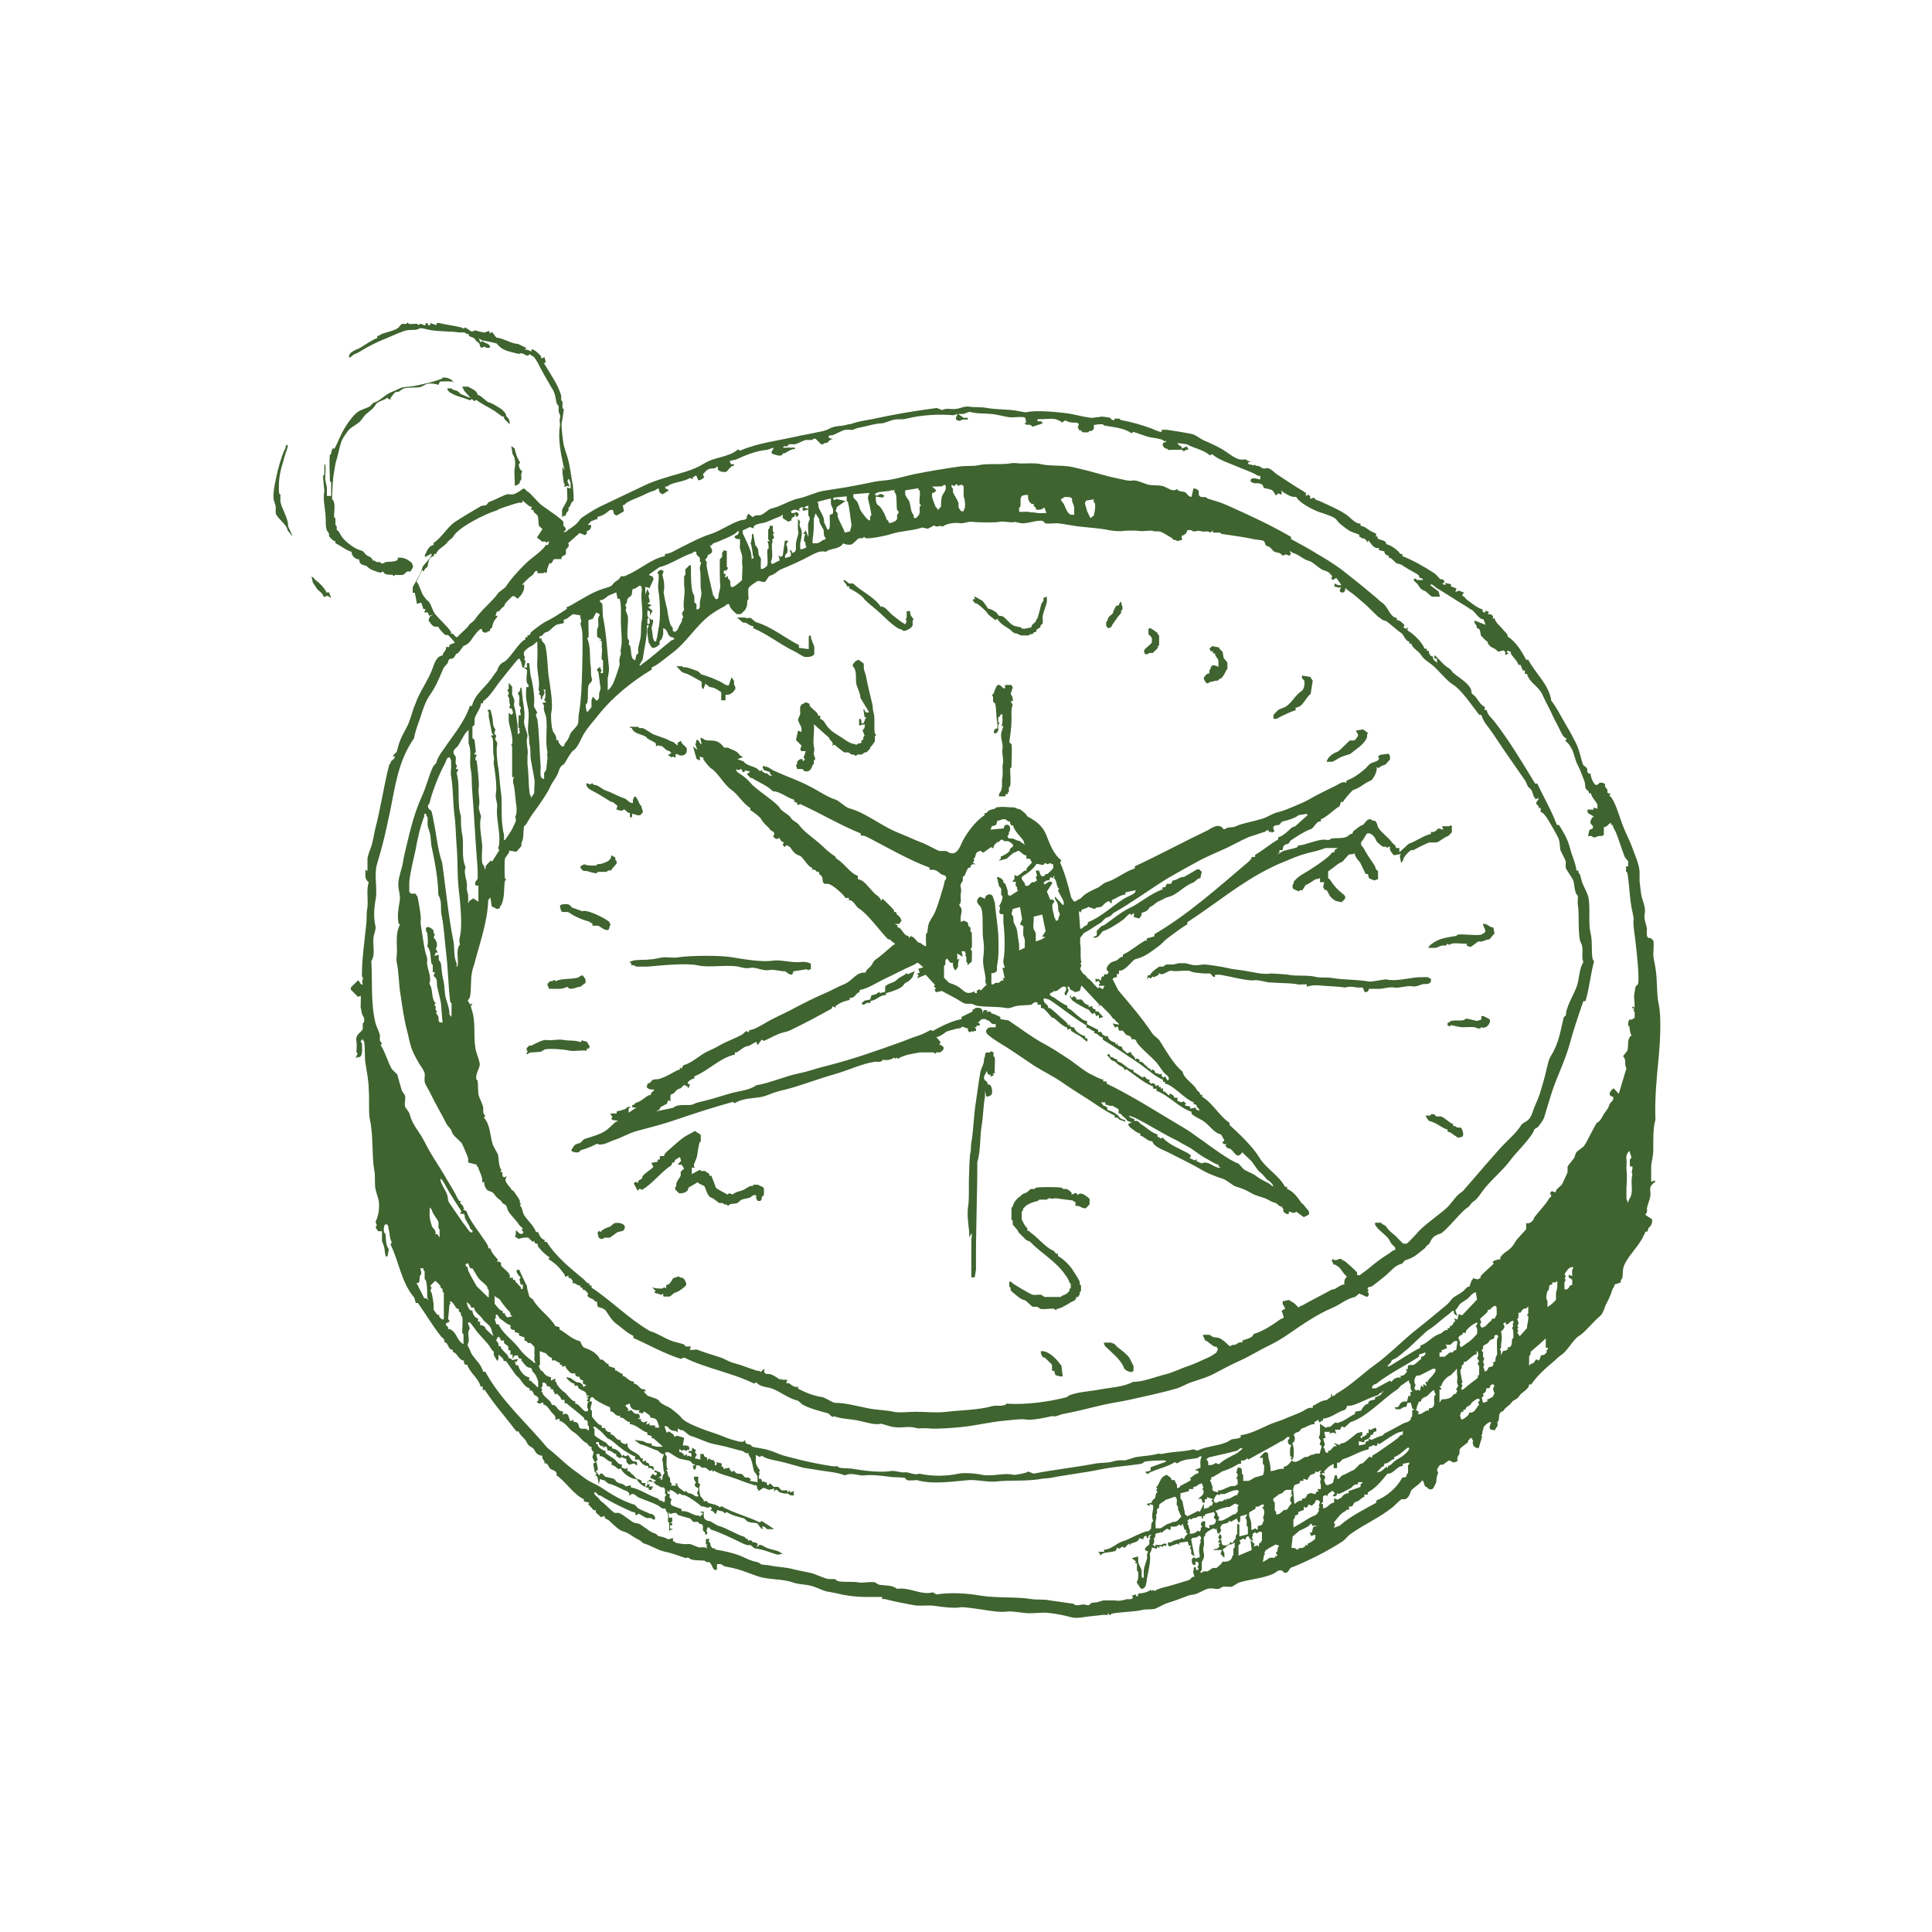
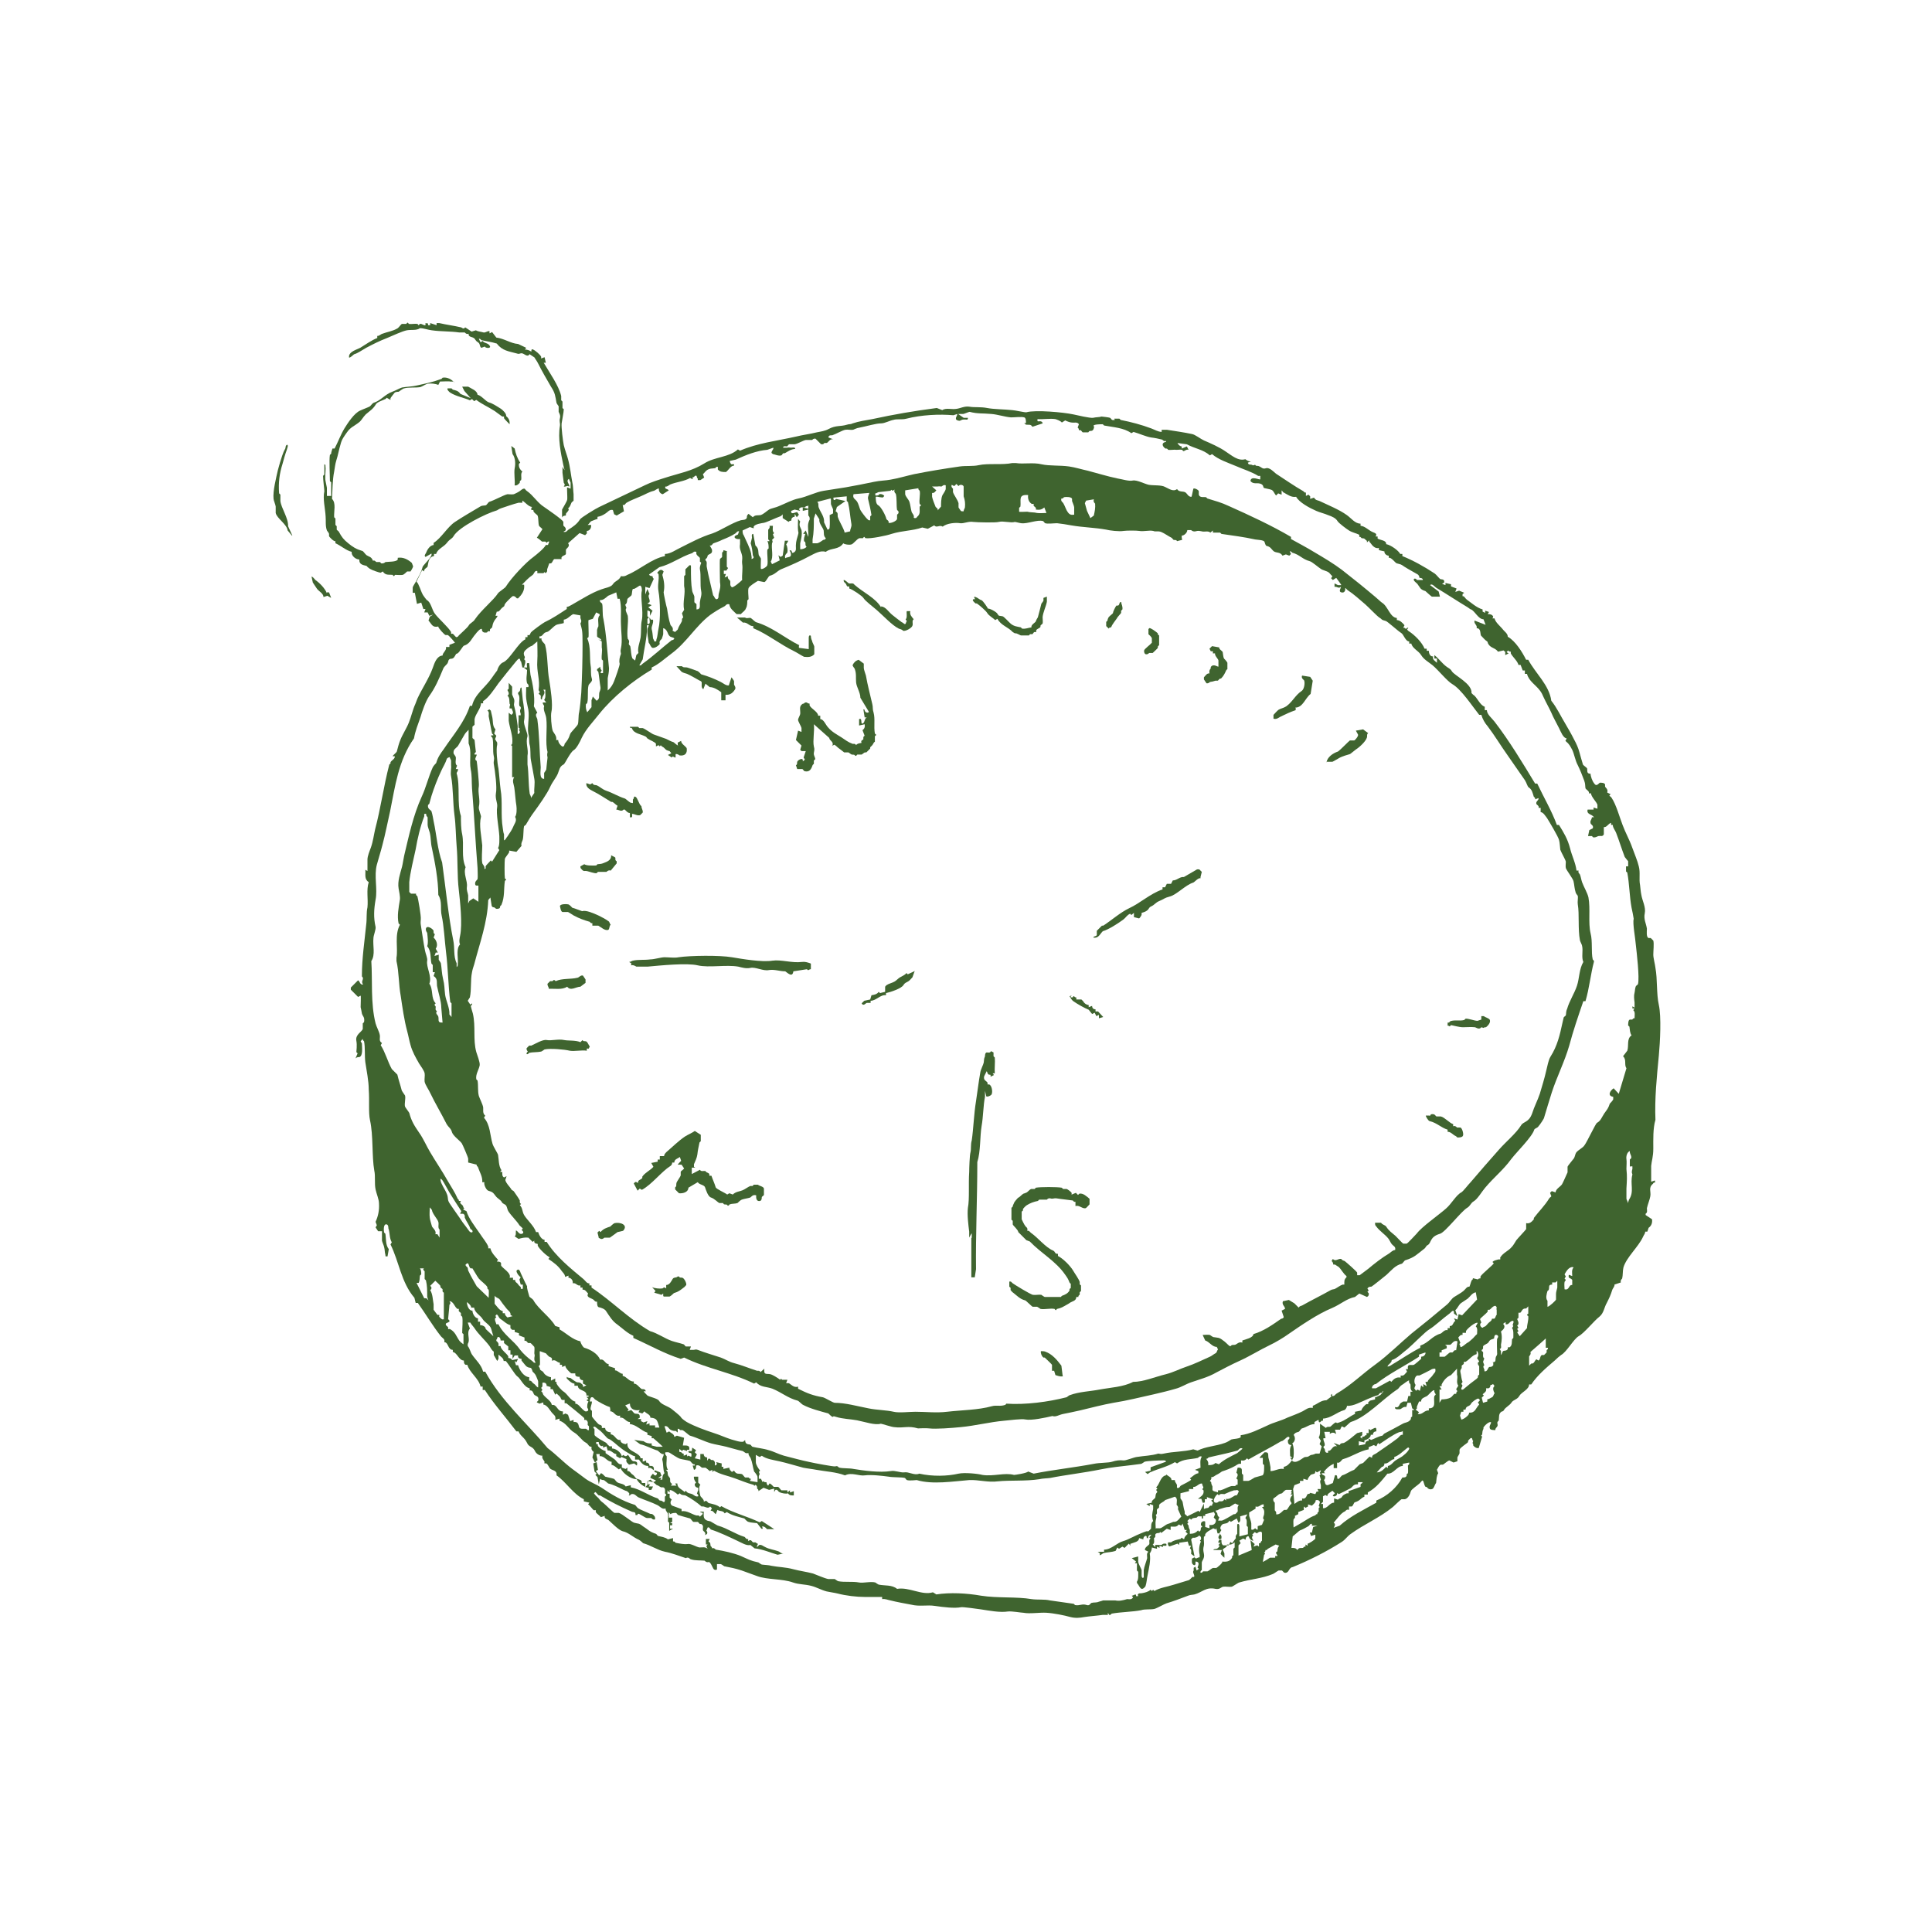
<svg xmlns="http://www.w3.org/2000/svg" id="Layer_1" version="1.1" viewBox="0 0 452.7 452.7">
  <defs>
    <style>
      .st0 {
        fill: #3f642f;
      }
    </style>
  </defs>
  <path class="st0" d="M299.8,362.2l-.9-.3-1.8,1c-.2.1-.2.4-.6.3.1.4-.3.6-.3.6,0,.1.5.2,0,.5l-.3,1.7c0,0,.7-.4.9-.5.2-.1.7-.5.8-.5.3,0,.8,0,1.2,0v-.4h.5c.1-.3-.3-.4-.3-.8,0-.1.2-.2.3-.3.1-.6,0-.8.5-1.4M295.4,361.9c-.2-.5.2-.8.3-.9,0-.3,0-1.5,0-1.8-.1-.6-.9-.2-1.2.1l-.5-.3-.6.6c.5.3,0,.3,0,.5-.1.5.3.8.3.9-.4,0-.5-.1-.8-.4-.3-.3-.2-.8-.6-.6-.3.1-.5.5-.4.8l-.6-.3-.9.5.3.6-.5.5v2.4l3.1-1.3-.3-2.3,1,.9-.3.6.9-.3.4.3v-.8h.5ZM284.9,358.4l-.6-.3c-.6.4-1.5.7-1.9,1.4,0,0,0,.2,0,.3,0,.1-.2.2-.3.3-.1.6.1,1.5,0,2-.2.9-.2,1,0,2,.2,1-.4,1.5-.5,2,0,.5,0,1.3,0,1.8,0,0-.4.2-.3.6.4.1.5-.2.6-.3.3,0,.7,0,1,0,.2,0,1-.7,1.3-.8.2,0,.5,0,.8,0,.1,0,1.6-1.2,1.4-1.5,1,.1,1.8,0,2.3-.9,0,0,0-.2,0-.3,0-.1.2-.2.3-.3,0-.4,0-1.1,0-1.5,0,0,.2-.2.3-.3,0-.4,0-.8,0-1.2-.6.5-1,.6-1.8.5.1.7-.6.7-1,1.2l.4.9v1c-.1,0-.9-.9-.9-.9l.3-.9h-2c.2-.4.6-.1,1-.4.2-.1.3-.4.5-.5l-.3-.3.5-.5h-.5c-.1-.5.3-.7.3-.8,0,0-.3-.1-.3-.5,0-.4.4-.5.3-.9h-.5c0,.1-.3-1.3-.3-1.3ZM307.5,357.1c-.5-.2-.6.3-.9.5-.7.4-1.4.8-2,1-.1,0-1.4,1.2-1.7,1.4l-.3,2.7c.7,0,1,0,1.4.5.4-.7.9-.4,1.3-.5.1,0,.2-.4.6-.3v-.5l.5.3v-.5c.3,0,1.7-.9,1.8-1.2,0-.2,0-.6,0-.9l-1,.3-.3-.8h.5l.3-1.3,1-.3h-1.3v-.5ZM292.4,354.8l-1.8.5c0,.6.2,1.2-.4,1.5l-.4-1-1.4.8-.3-.3c-.5.8-.9.6-1.5.8-.4.1-1,1.1-.4,1.4l-.5.8c.4.3.6.6.5,1.2l-.5.3h.5c0,.6,0,1,.4,1.3h1.3l.4-.8.4.3.9-1.2c-.2-.5.2-.9.3-1,0-.7,0-1.5,0-2.2.3-.3.5,0,.5.4,0,.8,0,1.6,0,2.4l2-.5c0-.5,0-1.1,0-1.7,0,0-.2-.2-.3-.3,0-.6.2-1.4-.3-1.8l.5-.9ZM284.4,354.3l-2,.5v.4h-.5v.6h-.3v-.5c-.3,0-.6,0-.9,0,0,0-.2.2-.3.3-.4.1-1,0-1.3.5l-.3-.3-.6.6.3.3c-.6.4,0,.6,0,.8,0,.4.2.8.3,1,0,.3,0,.6,0,.9.8,0,1.4-.2,1.9-.8l.3.3c.5-.3.3-.6.4-.9,0-.1.3-.2.3-.3s-.2-.2-.3-.3c0,0,0-.2,0-.3,0-.7,1-.8,1-.5v1.2l1,.3v-.8c.9.2,1.6-.3,1.5-1.2l-.5-.5.3-.8-.3-.6ZM296.2,352.5c-.9-.1-1.1.8-2,.5v.5l-1.5.9c0,.2,0,.5,0,.8.1.4.5,1.4.5,1.8,0,.4,0,1,0,1.4.5.2.8-.3.9-.3s.3.4.6.3v-.8l1-.3.5-1.2c-.5-.3,0-1,0-1.3.1-.8,0-1.1-.5-1.7h.4v-.8ZM285.4,356.3c.3,0,.6,0,.9,0,.5-.1,2.3-1.2,2.8-1.5,0,0,.2,0,.3,0,.1,0,.6-.6.6-.6.1-.4-.2-1.2.3-1.5l-.9-.4-1.3.8c-.9,0-1.6.3-2.3.5-.2,0-.4.4-.9.3-.1.4.2.5.3.6.1.3,0,.7.5,1l-.3.9ZM308.7,354.8c-.1-.4.2-.5.3-.6,0-.2,0-.5,0-.8,0-.2.5-.2,0-.5l.3-1-.4-.4h-.6c0,.6-.5.9-.9,1.3l-.9-.3v.5l-.6.3-.4-.3v.8l-1.3.5v.5l-.8.4c.2.4-.2.7-.3.8-.1.6,0,1.3,0,1.9,0,0,1.2-.7,1.4-.8,1.1-.6,2.4-1.6,3.6-2,.2,0,.2-.4.6-.3M270.9,358.1c.3,0,.6,0,.9,0,.4,0,1.4-.9,1.8-1,.7-.2,1-.4,1.3-.5.3,0,.7,0,1-.3.3-.2.6-.7.9-.9l-.8-1.8c.2-.5-.2-.9-.3-1,0-.7.3-1.5-.4-1.9l-2.3.8c-.2.4-1.3.7-1.4,1.2,0,.2,0,.4,0,.5,0,.1-.5.4-.5.5-.1.4.2,1-.3,1.3.3.4.1.8,0,1.3-.1.5,0,1.3,0,1.9M302.6,349.1c-.4,0-.8,0-1.2,0-.3,0-.8.6-1,.8-.1,0-.7.2-.8.3-.3.2-.8.7-1.2.9-.2.6.2.9.3,1,0,.6,0,1.2,0,1.8,0,0,.5.4.3.9.8.3,1.6-.9,1.9-1,.2,0,.4,0,.5,0,.4-.1.7-1.2,1.2-1.4v-.3c-.6-.6-.2-1.3.3-1.9h-.5l.3-.4c-.4-.3,0-.3,0-.6M287.2,351.2c.8.2,1.5-.4,2.2-.8,0,0,.2,0,.3,0,.4-.2.3-.6.6-.9-.3-.4-.3-.4-.8-.3-.2,0-.5,0-.6.1-.5.1-1.7.7-2,.8-.4,0-1-.2-1.3.3l-.3-.3c-.5.3-1.4,1.8-.5,2,.5.1.7-.2.8-.3.5-.1.9.2,1.3-.5l.4.3v-.5ZM281.6,347.6c-.8,0-1.2.9-2,.8v.5h-1v.5l-2,.5c0,.4,0,.8,0,1.2,0,0,.5.7.5.8.2.9.2,1.4.5,2.3,0,.2,0,.4,0,.5,0,.1.5.4.6.6l2.6-1.3.3.3,1-2v1.3c.5-.3.8-.2,1-.3.1,0,.3-.4.5-.5.1,0,.3,0,.4,0,0,0,0-.5.3-.6l-.5-.6.5-.3-1.5-.5v.5c.1,0-.5,0-.5,0,0,.6.2.9-.5.8l-.3-.9h-.8c.7-.6,1.5-.9,1.3-2,0,0-.3-.2-.3-.3.6-.4,0-.6,0-1.2M319.2,347.3h-1v.5c-1.2-.1-1.2.7-1.9,1-.8.4-1.7.9-2.6,1.3l-.4-.3c.2.7-.9,1.1-1,.6l.5-.5-.6-.6c-.4.4-1.2.6-1.2,1.3l-.4-.3-.6.3v1.3l-.5.5h.5c0-.1,0,1,0,1,1.1.1,1.5-1.3,2.6-1.3v-1l.9.3c.2-.3.7-.3.9-.6.2-.4.5-.6,1.2-.9.1,0,.3,0,.4,0v-.5l2.8-1v-.6l.5-.4ZM309.5,344.5l-.9.5-.4-.3c0,.8-.4.6-.9.8-.2,0-1,1-.9,1.3l-1-.3v.5h-.8v.5l-1.3.5-.3.9.3,3.5c.6-.4,1.1-.9,1.8-.8v-.5c1,.3,1.1-.9,1.3-1s.5,0,.6-.3l1.2.3.3-.6h.5c0,.1-.3-.6-.3-.6h.8c0-.3,0-.6,0-.9-.1-.5-.3-.9,0-1.3l-.3-1,.3-.3c-.5-.3,0-.4,0-.9M330.2,342.7l-1.5.3v.5c-1.4,0-2.1,1.9-3.6,1.8-1.4,1.7-2.6,3.3-4.6,4.4v.5h-.8v.5c-1,.4-.9.9-2.2,1.3-.3,0-.4.9-.8,1h-.6v.8c-.5-.2-.7.1-.9.3-1.1.5-1.9,1.8-2.7,2.7.5.3.3.7,0,1.2l1.4-.5c2.6-2.3,5.6-3.7,8.6-5.4v-.5c2.5-1,4.8-3,6.1-5.4.5,0,.8,0,1-.4,0,0,0-.2,0-.3,0-.1.2-.2.3-.3.1-.5,0-1.3,0-1.8,0-.1.4-.2.3-.6M291.1,339.4c-.7-.3-.9.5-1.2.5-1.8.5-3.6.9-5.4,1.3-.4.1-.8.2-1.3.3-.1,0-.2.4-.6.3.4.5.6.8.5,1.5.6,0,1.2,0,1.7-.5l.8.3c1.2-1.1,2.9-1.9,4.3-2.6l1.2-1ZM325.1,343.5c.8,0,1.3-.9,1.9-1.3.6-.4,1.5-.8,2-1.3.4-.3,1-.9,1.2-1.4,0-.4-.3-.4-.6-.1-.9.7-1.9,1.7-2.9,2v.5c-.8,0-1.4,1.2-2.3,1,0,.4-.2.8-.6.8l-1.2,1.3c1,0,1.6-.7,2.2-1.3l.4.3v-.5ZM328.7,336.1v-.8c-.3.3-.7.2-.9.3-1.5.6-3.2,1.9-4.6,2.8l-.3-.3-.4.8-.6-.3-1.2.5v.5c-2.1.4-3.9,1.7-6,2.3-.3,0-.7,1.1-1.4.8v1.3h-.8v-1c-1.1.5-1.7,1.1-2.3,1.9l.3.3h-.8c0,.5.6.3.8.8,0,.3,0,.6-.3.8.4.4.1,1.2.9,1.2l1.2-.5.5-1.8c.9-.3.2,1.1.9.8.2-.1.6-.7.8-.8,1-.3,1.7-.9,2.8-1.3l1.3-1.3.8-.3,1.5-1.5.6.3c-.1-.7.6-.8.9-1,1.7-1.2,3.4-2.3,5.1-3.6.4-.3.6-.9,1.2-.8M158.8,335.6c-.1.1-.3-.2-.4-.3-.4,0-.8,0-1.3-.3-.5-.3-.6-1-1.4-.8l.5,1.5.6-.3c.4.4,1.2.6,1.2,1.3l.6-.3,1.7.5-.3,1.8c.9,0,1.7-.1,1.5,1h-.5c0-.1,0,.3,0,.3l-.9-.3-.3.3-.6-.5c-.1,1,0,.6.4.8.2,0,.2.4.6.3v.5l.8-.3v.5c.4-.5.6.1,1,0,0-.2.1-.7-.1-.8-.3-.1-.6,0-.6-.5h.8c0-.1.1-.8.1-.8l.9.6-.3.5.5.5-.5.9,1.3.3v-1.3h.8c0,.5.3.8.8.8v.8l.3-.5c.4-.1.5.2.6.3.2,0,.5-.1.8.3.2.3.1.7.1,1,.5-.2.6-.3.3-.8l1.3.3v.8h.4v.5c-.1,0,1.4-.3,1.4-.3,0,.5.3.7.6,1l.5-.3c.6,1,1.1.6,1.8.8.2,0,.6.7.8.8.2,0,.6,0,.8,0,.1,0,.2.4.6.3l-.3.5,1.8.3c0-.4,0-.8,0-1.2,0-.4-.7-1.2-.8-1.3-.3-1-.4-2.1-.8-3.1-.1-.3-.6-.7-.5-1.2-.2,0-.5,0-.6,0-.1,0-.7-.5-.8-.5-1.4-.3-2.6-.7-3.8-1-1.2-.3-2.5-.5-3.6-.8-1.7-.5-3.2-1.3-4.9-1.8-.2,0-1.3-1.1-1.8-1.3-.1,0-.4,0-.5,0-.1,0-.2-.4-.6-.3v.5ZM147.5,328.9l-1,.4.8,1-.3.4.9-.3c.2.1.6.7.8.8.6.2,1.3-.2,1.2,1l-.5.3h.8v.5l.6.3.9-.3-.3.8.8-.3v.5h1.3v.5h1c-.2-.6-.4-1.7-.9-2-.3-.2-.8-.3-1.2-.3,0-.8-.9-.9-1.4-1.5l-.5.5-.9-.3.3-.5c-1.2.2-2.3-.2-2.3-1.5M344.3,331c1.4.1,1.5-1.1,2.3-1.9l-.3-.5c.4-.4.7-.5.1-.9-.4,0-1.5.8-1.7,1.2-.4.8-1.2.4-1.3,1.4h-.5v.5h-.5l-.3.9.3.9c.2.2,2-1,1.8-1.5M142.9,329.7c-1-.3-2.6-1.2-3.5-1.8-.2-.2-.4-.6-.8-.5-.3.1-.4.7-.4,1h.5c0,.7-.4,1.2-.3,1.9,0,0,.2.2.3.3,0,.4,0,1,0,1.3,0,.1,1.4,1.8,1.7,1.9.2.1.8.1.6.8h.8c0,.7.7,1,1.3,1v.5c1,0,1.2,1.5,2.3,1.3-.1.6.6.9,1.2,1l.4-.3c0,.4,0,.9.3,1.2.6.9,2.7,1.3,2.8,2.4h.5v.8l.8-.3v.5c.5,0,.8.3.8.8.8-.1,1.1.2,1,1-.5-.3-.6-.7-1.3-.5v-.5c-1.1,0-1.6-.7-2.2-1.5h-.9v-.8c-.4,0-.8-.3-1.2-.5-.7-.4-1.5-.9-2-1.3-1-.7-2.2-2-3.1-2.3-.2,0-1.3-1.4-1.8-1.8-.4-.3-.9-.7-1.3-1-.8,0-.1.5-.1.6,0,.4,0,1,0,1.3,0,.3,1.5,1.2,1.9,1.4.6.4.8.3,1.2.9,0,.1.3.2.4.4h.6v.5c.9,0,2.1.9,2.3,1.8l.4-.3c.3.4.7.4,1,0,.2,0,.8,1.4,1.3,1.5.2,0,.8,0,.9.4,0,.1,0,.6-.1.6l-.6-.5-1.2.3c-.4-.4-.8-.6-.6-1.3l-1.2-.5-.3.3-.9-.5v-.5c-.7,0-1.2-1-2-.8l-.3-1-.8.3v-.5c-.4.5-1.1-.3-1-.8h-.6v.5c.6-.1.3.2.4.4.3.5,1.2,1.1,1.8,1.2v.5c.6.4,1.2.8,1.9,1.3.7.4,1,1.5,1.9,1.3v.8l.9.3.4-.3v.8c.6-.1.8.6,1.2.8.5.3.7.9,1,1,.6.2,1.2.2,1.2,1h.8v1l.5-.6v-.9c.7.1,1.5.6,2-.1l-1.3-.6c0-.5.4-.7.6-1,0,0,.6.9.9.1.3-.6-.8-.1-.5-.9l1.3.5.3.8-.8.5h.8c0,.1-.3.4-.3.4h.5c0-.5,0-1.1.5-1.5-.4-1-.2-1.9-.5-3.1-.1-.5.4-.9.3-1.4-.5.2-1.2-.7-1.4-.8-1.4-.4-2.7-1.2-4.1-1.5l-1.4-1,2.2.3c.5.4,1.2.6,1.9.5v.5l1.2.3h1.4c0-.1-2.2-2-2.2-2h-.4v-.5l-1-.3v-.5c-1.4-.4-2.6-1.9-4.1-2v-.5c-1,0-1.3-1.2-2.3-1v-.5c-1.2.3-1.3-1-2.3-1v-.5ZM323.8,326.4c-.5-.2-.7.4-.9.5-1.7.5-3.2,1.3-4.9,2-.7.3-1.7.6-2.4.5.1.3-.4,1-.6,1-1.8.5-3.1,1.9-5,2v.5c-.4-.1-.5.2-.6.3-.6.3-.3-.6-.5-.5l-.9.5v.5c-1.1,0-1.8.7-2.9,1-.2,0-.5.6-.8.8-.1,0-.7.2-.8.3-.1,0-.2.3-.4.4.5.6.4,1.6-.3,2,.4.7.4,2.2.3,3.1,0,.4-.3.5-.3.9l-.5-.6h.5c0-.1-.5-.4-.5-.4,0-.9-.2-1.8.3-2.6-.7,0-.9-.5-.8-1.2,0,0,.2-.1.3-.3.1-.3,0-.5-.4-.4-.4.2-1,1-1.5,1-2.5,1.5-5.1,2.8-7.7,4.3l-.3-.3c-.4.5-.8.6-1.4.5v.8c-.6-.1-.9.2-1.4.5-1.1.6-1.9.9-3.1,1.3,0,0-.8.6-1.3.8-.4.2-.7.6-1.2.5.2.5-.3.8-.3.9,0,0,.2.2.3.3,0,.5.2.7.3,1,0,.2,0,.6,0,.8.1.4.9.4,1.3.6v-.5c.2,0,.5,0,.6,0,.8-.2,1.7-.8,2.6-1,.2,0,.6,0,.8,0,.1,0,.2-.4.6-.3,0-.4,0-.8,0-1.2,0,0-.3-.2-.3-.3s.7-.9,0-1.3l.3-1.2c1.3-.1.9.6,1,1.4,0,0,.2.2.3.3,0,.4,0,1,0,1.4.4,0,.8,0,1.2,0,.2,0,1.2-.6,1.5-.8l1.8-.5c.5-.2.4-1.9.4-2.4,0,0-.2-.2-.3-.3,0-.4,0-1,0-1.4h-.8c0-.1,1.2-1.3,1.2-1.3,1.1-.1.8.5.9,1.2.2.7.4,1.6.5,2.3,0,.3,0,.6,0,.9,1.1,0,1.9-.7,3.1-.5v-.5c.8-.1,1.4-.8,1.9-1.5.9,1.1,2.7-.8,3.1-.8,1,0,.8-.3,1.5-.5.3,0,.8-.2,1-.3.3,0,.6,0,.9,0l.5-1.7-.5-.5.3-.8-.5-.8c.4-.6.3-1.6.3-2,0-.4,0-.8,0-1.2l1.4,1c.2-.4.7-.2,1-.3.1,0,1-1,1.3-1s0,.3.8,0c1.5-.5,2.4-1.4,3.7-2v-.5l1.5-.3c0-.4.8-1.3,1.2-1.5.1,0,.3,0,.4,0,0,0,0-.3,0-.4,0-.1.3-.2.4-.4l1.2-.3v-.5c.3,0,.9-.4,1.2-.5.2-.2.9-.8.6-1M336.1,325.8c-.3-.3-1.4,1.1-1.7,1.3-.5.3-1.5.5-1.4,1.3h-.5l-.5,1.2v.4c.1,0-.3.3-.3.3l.8.6-.3.4c1.1.3,1.5-.9,2.6-.8v-.5c1.9,0,1-1.8,1.3-2.9,0,0,.2-.2.3-.3,0-.3-.4-.5-.3-.9M348.4,327.9c.4,0,.8-.3,1.2-.5.4-.2.3-.6.6-.9,0-.2-.4-.6-.3-1.3,0-.2.6-.4-.1-.9-.2.3-.6.1-.6.4,0,.2,0,.4-.4.6h-.6c.2.7-.3,1-.8,1.4l.3.3-.5.5.3,1.2,1-.3v-.5ZM128.1,324.8c0-.7-.4-.9-1-.8v.8c.1,0-.3.4-.3.4l.3.5-.3.3c.4.2.4.7.5.8.6.8,1.9,1.5,2,2.4,1.3-.2,1.2,1.6,2.6,1.5v.8l.6-.3.6.3.5,1.5.8-.3v.5c1-.1,1.1.4,1.3,1.2.2.6,1.2.3,1.7.4,0,0,.2.4.6.3,0-.3,0-.6,0-.9,0,0-.2-.2-.3-.3,0-.4.2-.8-.4-1.2-.1,0-.3,0-.4,0,0,0,0-.3,0-.4-.1-.2-3.8-3.2-4.2-3.5-.1,0-.3,0-.4,0v-.8c-.9.2-.8-.3-1-.6-.2-.3-.6-.6-.9-.9l-.3.3-.6-1.3h-.5v-.5l-1-.3ZM330.2,323.5c-.2-.2-1.4.9-1.7,1-.6.4-.7.8-1,1-3.4,2.2-7.3,6.6-11,7.7-.1,0-1.2,1.1-1.5,1.3l-.6-.3-.4.8h-1.2l.3,1c-.6-.4-1-.4-1.5,0v-.5h-1.3l.3,1.5h-.5c-.1.6.4,1,.3,1.7,0,0-.2.2-.3.3,0,.3.2.4.3.5.1.4,0,1,.8.9-.1-.7.2-.4.4-.5.5-.3.8-1.3,1.7-1l-.8-.8,1.4.5c.3-.6.8-.4,1-.5,1-.5,2.2-1.6,3.1-2.3l1.2-.3v.8c-.1,0-.5.4-.5.4l.5.4c-.1-.7.1-.4.4-.5.2,0,.2-.4.6-.3v-.5h.5v-1l.4.3c.3-.2.6-.3,1-.5.5-.2.4.5.4.8-.5,0-.8.3-.8.8h-.5c0,.7-1,1.2-1.5,1.3v.5l-1.3-.3v1l1.5-.3c0-.5.3-.8.8-.8v-.5l.6.3c.8-.3,1.6-.8,2.6-1,.1,0,.3-.4.5-.5,1.5-.8,2.9-1.5,4.3-2.3.3-.2,1-.3,1.3-.5.1,0,.6-.5.6-.6,0,0,0-.2,0-.3,0-.1.2-.2.3-.3,0-.4,0-1.1,0-1.5h.5c0-.1-.5-.4-.5-.4l-.3-1.3h-.8c0,.1-.3,1-.3,1-.6-.2-1.1.4-1.4.5-.4,0-1.4.2-1.2-.5,1,.3.9-.7,1.4-1,0,0,.5-.3.5-.3.2,0,.6,0,.9,0l.3-1.3h.5v-1h.5c-.7-.6-.4-1.1-.5-1.7,0-.1-.5-.4-.3-.9M341.2,326.6s0-.5.3-.6l-.3-.5.5-.8c-.6-.9,0-1.7-.3-2.6,0-.4,0-1,0-1.4l-1.4,1.5c-1,.4-1.7,1.2-2.2,2.2,0,.1,0,.3,0,.4h-.5l.5.8h-.5v3.1l.5-.8c.7,0,1.6-.1,2.2-.5.3-.2.5-.6.8-.8.1,0,.3,0,.4,0M336.4,320.7c-.4,0-.8,0-1.2.3-.8.4-1.7.9-2.6,1.3-.1,0-.3,0-.5,0-.7.2-.9,1.7-.4,2.2l-.3.8.4.6c.4-.5.5-.2.9,0l.3-1.3.5.5v-.8l.8.5-.3-1h.5c.2-.7.8-.9,1.3-1.7.3-.5.7-.5.5-1.4M333,317.9s.2,0,.5-.1c.3-.2.6-.5.5-.9l-1.5.5v.5c-3.2,2.1-7.1,4-10.1,6.4,0,0-.2,0-.4.1-.3.2-.6.5-.5.9h.9l3.3-1.8.3.3c.6-.7,1.2-1.2,2.2-1v-.5c.8.2,1-.4,1.5-.9l-.3-.6h.5c-.2-1.4.7-.8,1.4-1,.1,0,1.5-1.2,1.7-1.4,0-.1,0-.3,0-.4M342.5,325.6c.4.1.5-.2.8-.4.8-.7,1.6-1.3,2.4-1.9.2-.1.6-.5.6-.6,0,0,0-.2,0-.3,0-.1.2-.2.3-.3,0-.3,0-1.7,0-2,0,0-.4-.3-.3-.8,0-.1.3-.2.3-.3l-.5-.8c.4-.4.4-1.3-.1-1.7v.8c-1,.2-1.7,1.3-2.6,1.8-.1,0-.3,0-.4,0,0,0,0,.3,0,.4,0,.2-.5.4-.5.5,0,.2,0,.4,0,.5,0,.2-.4.4-.3,1,.2.8.2,1.6.5,2.3l-.3.5c.6.4,0,.6,0,1.2M129.3,318.9c.2-.9-.3-.8-.6-1-.3-.2-.5-.5-.8-.8l-1.4-.5c-.1.1.1,2.6,0,3.2,0,.1-.2.2-.3.3l.3.5c0,.2,0,.4.4.6.6.3.4.6,1,1,.2.2.9.5,1.2.5v.8l1-.5v.8c-.1,0,.3,0,.3,0,0,0,0,.2,0,.4.3.6,1.3,1.7,1.7,1.9.8.5,1.7,2.2,2.7,2.3v.5c.7,0,1.2.9,1.8,1.4.3.2.4.5.9.4.7-.2.1-.8.1-.9,0-.5,0-1,.3-1.4l-.5-.3.5-.3-.5-.5h.5c0,.1,0-.3,0-.3h-.5c.2-1.4-2-1-2-2.3h-.8v-.5c-.6,0-1.3-.7-1.8-1.2v-.4c.3.3.6.2.9.3,0,0,1,.8,1.5,1,.2,0,.8,0,1,.3.3.2.5.4.4.8l.8-.4-.8-.4v-.8c-.5,0-.8-.3-.8-.8-.4,0-.8,0-1-.4,0-.1,0-.3,0-.4-.3,0-.7,0-.9,0-.2,0-1.6-1.4-1.4-1.8l-.8.3v-.5h-.5v-.5c-.7,0-.9-.8-1.8-.5M341.5,314.3c-.9-.4-1.3.7-1.7.8-.3,0-.8,0-1.2,0l.4.3v.5c.1,0-1.2.5-1.2.5v.5h-.5v1c.4,0,.9,0,1.2,0,.1,0,1.1-1,1.3-1,.2,0,.4,0,.5,0,.2,0,.4-.7.9-.5l.3-2ZM362.2,315.6v-2c.1,0-3.6,3.2-3.6,3.2.2.5-.2.9-.3,1,0,.7,0,1.5,0,2.2l.5-.5c.7.1.7-.6,1.2-1l.5.3c.5-.3.3-1.1.8-1.3.2,0,.4,0,.5,0,0,0,.6-.6.6-.6,0-.2,0-.4,0-.5,0-.1.4-.2.3-.6h-.5ZM117.3,314.1c0-.3-.1-.7-.4-.8-.5-.2-.3.5-.6.6v.3c.4.3.6.6.5,1.2h.5c0,.8,1.4,1.7,1.8,2.4,0,.1,0,.3,0,.4,0,0,.7,0,.9.5l1.4-.3-.4.8-.4-.3.3,1h.5c.3,1.1,1.3,2.7,2.6,2.8v.8c.7,0,.5.4,1.2.8.3.2.5.7.9.8,0-.4,0-1,0-1.4,0-.2-.4-1-.5-1.3-.2-.5-.7-.9-.8-1-.4-1.4-.5-.6-1.4-1.2-.2-.1-1-1.2-1.2-1.4,0-.1,0-.3,0-.4,0,0-1,0-.8-.8h-.8l-.5.8v-1h-.5v-1h-.5v-.9l-1-.8v-.6h-.8ZM349.7,319.2c1,0,.6-.6.8-1.2,0-.2.4-.4.3-1,0-.5-.1-2.5,0-3.3,0,0,.6-.7-.1-.9-.6-.2-.6.7-.6.8-.4.3-.9.1-1.3.9-.2.4-1.2.6-1.3,1,0,.3.1.6-.3.8-.1.3.2.4.3.5.1.5-.2,1.2.3,1.5l-.3.8.3.8c-.6.4.2.8,0,1.4.8.2.8-.9,1.2-1,.3,0,.6,0,.9-.4v-.6ZM346.3,310c-.5-.4-2.6,1.4-2.8,1.9,0,.1,0,.3,0,.4h-.8v.5c-.5-.1-.7.3-1,.6l.5,1.3c-.5.3,0,.4,0,.9.2.3,1.4-.9,1.7-1,.4-.2.5-.4,1-.8.4-.3.7-.8,1.2-1.2,0-.6.2-1.4-.3-1.8l.5-.9ZM116.5,318.9l-.8-1.4v-.8c-.5-.3-.8-1-1-1.3-1.2-1.6-2.5-2.6-3.6-4.3-.2-.3-.7-.8-.9-1.2h-.6l.5,1.4c-.9,1.1.2,2.5-.5,3.6v.5c.5.6.6,1.4,1,2,.9,1.3,2.2,2.4,2.6,4h.5c3.7,6.8,9.8,12.1,14.6,17.9,2,1.5,3.8,3.4,5.8,4.9,1,.7,2,1.5,3.1,2.3,1.1.8,2.5,1.3,3.6,2,2.5,1.7,5,3.2,7.9,4.1.2,0,.5.6.8.8.6.4,2,.9,2.8,1.3.2.1.5-.1.9.4.3.3.3.4.3.9-.5.2-.8-.2-.9-.3-.3,0-.7,0-1,0-.4,0-1.7-1-2-1s-.1.2-.3.3c-.1,0-.3,0-.4,0,.1-.9-.6-.6-.9-.8-2.7-1.2-4.9-2.3-7.4-3.8,0,0-.2,0-.3,0-.3-.2-.5-.6-.8-.8-.4.4-.4.2-.1.6.2.3.5.5.8.8.5.6.4.6,1.2,1.2.5.4,2.4,2.3,2.6,2.3.3,0,.7,0,1,0,.8.2,3.1,2.2,3.6,2.3,1,.3,1,0,2,.8,1.3.8,1.5,1.3,3.1,1.8.1,0,.4.5.5.5.8.2,1.7.3,2.3.8l1.2-.3v.8c.4-.1.5.2.6.3,1,.2,2.1.4,2.8.3.7-.2,2.1.7,2.8.8.7,0,1.3-.2,1.9.3l-.3-.6.3-.4h-.4v-1.3h.9l-.3.6c.6.3.4.7.5,1,0,.2.4.2.3.6.5-.2.8.2.9.3,1.9.3,4.2.8,5.9,1.5,1.8.8,2.2,1.1,4.1,1.5,0,0,.7.5.8.5.6.1,1.6.1,2.3.3,1.5.3,3.3.3,5.1.8,1.5.4,3.1.6,4.6,1,1.1.4,2.6,1.1,3.6,1.3.5,0,1.1,0,1.5,0,0,0,.7.5.8.5,1.5.3,3.3,0,4.9.3.9.2,2.7-.3,3.8,0,0,0,.7.5.8.5,1.4.3,3.1,0,4.3,1,2.8-.5,5.8,1.6,8.4.8l.8.5c3.2-.5,7.1-.3,10.5.3,3.8.6,8.4.2,11.8.8,1.4.2,3.1,0,4.3.3,1.9.3,3.7.5,5.6.8,0,0,.2.2.3.3,1.2.2,1.6-.4,2.8,0,.6.2.8-.4,1-.5.7-.2,1.1,0,1.8-.3.4-.1.7-.2,1-.3.5,0,2.3,0,2.8,0,.9.2,1.8,0,2.8-.3.5,0,1,.2,1.4-.4l-.3-.4c.4,0,1.1-.7,1,.1h.5c0,.1-.1-.4-.1-.4.3-.4.7-.2,1-.3.6-.1,1.5-.3,2-.8l.3.3.3-.3.3.3c1.3-.8,3.1-1,4.6-1.5,1.1-.3,2.2-.7,3.3-1,.3,0,.8-.6,1-.8.1,0,.3,0,.4,0,.2-.6-.5-1-.1-1.5v-.6c-.1,0,.4-.3.4-.3l.3.9.5-.4-.3-.3c.3-.7.5-1.4-.5-1.4,0,0,.2,1.1-.4.8-.6-.3-.4-1-.4-1.5l.6-.3c.4.6.6,0,1.2,0,0-.2,0-.5,0-.6-.2-.7-.2-2.1.3-3.1-.5-.3,0-.3,0-.5.1-.4,0-.7-.4-.9-.4.4-1,.6-1.5.5l-.4.4.8,4-.8-.6c0-.4.2-1-.3-1.3l.3-.6h-.5l-.3-1-2,.3v.5l-.4-.3-1.7.6c-.5.3-.7-.9-.4-.9h.6c.6-.5,1.4-.6,2.2-.8.1,0,.2-.3.3-.3s.3.4.6.3c0-.5.4-.8.8-1.2l-.5-.5.3-.4h-.5l-.5-1.5-.3.5-.6-.3c-.5.7-1.1.5-1.9.5v.8l-.9-.3-1.3,1c-.3-.5-.3,0-.5,0-.2,0-.8,0-.9.4,0,.2,0,.4,0,.5,0,.1-.2.2-.3.3,0,.5.2,1.2-.3,1.5l.6.6v-.5c.6,0,1.1,0,1.5,0,0,0,.1-.2.5-.3.5,0,.7-.1.6.5h-.8c0-.1,0,.3,0,.3l-.8-.3v.5l-.6-.3v.5c-.1,0-1.2-.3-1.2-.3,0,.5-.2,1-.5,1.4.3,1.6-.2,3.5-.5,5.1-.2.9-.2,1.7-.5,2.6-1.1,1.4-1.3,0-2-.8v-.3c.4-.5.3-1.6.3-2.3,0,0-.2-.2-.3-.3,0-.5,0-1.1,0-1.7h-.5l.3-.4-1-.8,1.5-.4c0,.4,0,.8,0,1.2,0,.5.7,1.6.8,2,0,.4,0,.9,0,1.3,0,.4.2.7.5.4,0-.5,0-1.2,0-1.7.1-.8.6-2,.8-2.8,0-.5-.2-1.2.3-1.5l-.8-.4c-.2-.6.9-1.1,1-1.4.1-.4-.2-1,.3-1.3l-.3-.3.5-.6c-.5,0-.8.3-.8.8h-.3c.1-1-.9-.4-.8.3l-1-.3c0,.9-1.2,1-1.9,1.3-.3,0-.1.3-.1.5l-.4-.5-1,1-.5-.3-.8.5-.4-.3-.4.8c-.9.3-1.9.3-2.8.5-.1,0-.8.6-.9.5v-.5l-.5-.3h1.5v-.5c1.7,0,3-1.6,4.5-2,1.1-.3,2.8-1.3,4.1-1.8.4-.2.8-.3,1.3-.5.1,0,.3,0,.5,0,0,0,.6-.6.6-.6.1-.5-.1-1.3.5-1.8-.4-1.1-.2-1.8,0-2.8,0-.3,0-.6,0-.9l-.8-.3v.5c-.1,0-.8-.5-.8-.5l1.3-.3c-.2-.5.7-.9.8-1.2.1-.4,0-.9.5-1.3l-.3-.5.3-.3-.3-.3c.8-.7.9-2.1,1.9-2.7,0,0,.4,0,.5-.3.4.4,1.2.6,1.2,1.3h.8c-.1.4.4.8.5,1.2,0,.2-.2.9.4.6.2,0,.3-.4.5-.5.4-.2,2.4-1.2,2.4-1.4l-.3-.3c.6-.4,1.2-1.1,2-1.2v-.5c-.1,0-.8-.3-.8-.3l1.3-.5c0-.9-.2-1.8.3-2.6-.5-.2-.8.2-.9.3-1.7.4-3.4.2-4.9,1.3l-.5-.3c-1.8,1.1-3.8,1.5-5.6,2.3-.2,0-.6.4-.8.5l-.6-.5,1.3-.3v-.8l3.6-1.3c0-.4-.6-.3-.9-.3-.8,0-3.4.1-4.1.3,0,0-.7.5-.8.5-.6.1-1.7.2-2.3.3-2.4.3-4.8.5-7.2,1-3.9.8-8.3,1.3-11.8,2-.6.1-1.8.1-2.6.3-3.2.5-6.8.2-9.7.5-2.3.3-4.5-.4-6.7-.3-3.8.3-8.6,1.1-12.3,0-.2,0-1.7.2-2.3,0-.1,0-.4-.5-.5-.5-.7-.2-2.8-.1-3.8-.3-1.5-.2-4-.5-5.6-.3-1.3.2-3.1-.8-4.6,0-2.1-.8-4.5-.9-6.7-1.3-1-.2-2.1-.3-3.1-.5-1.9-.5-3.8-1.1-5.6-1.5-1.3-.3-3-.5-4.1-1.3l-.5.3-.9-.5c0,.5,0,1.2,0,1.7,0,.6.6,1.5,1,2l-.3.3c.4.7,0,.7,0,1,0,.2,0,.4,0,.6h.5l.4.8c.3-.5.3,0,.5,0,.1,0,.3,0,.4,0,0,0,0,.6.4.8l.3-.5c.3,0,.9.7,1,.8.3,0,.7,0,1,0,.2,0,.6.7.8.8.3,0,1.3,0,1.4,0v.5l.6-.5v.5c.1,0,.9-.3.9-.3v1c-.7,0-1,0-1.4-.5-.3.2-1.5,0-2-.3-.2,0-.4-.7-.9-.5l-.3.5v-.8l-1.2.3-1.3-.5-1.2.8c.1-.4-.2-.5-.3-.6,0-.2.1-.6-.4-.9-.3.5-.3,0-.5,0-1.5-.4-2.9-1-4.3-1.5-1.6-.6-3.4-.9-4.9-1.8l-.4.3v-.5l-.6.3c-.2-.2-.8-.7-1-.8-.2,0-.5,0-.8,0-.2,0-.6-.8-1.4-.5,0,.5,0,.9-.5,1l-.3-1h.5c0,.1,0-.3,0-.3-.5.2-.9-.7-1.2-.8-.7-.2-1.6-.3-2.3-.5-.6-.2-1.9-1.1-2.4-1.4-.3-.2-.7-.1-1-.1-.2.4.2.8.3.9.1,1-.3,2.3.3,3.2h-.5c.6.4.4.9.5,1.2,0,.2.5.7.5.8.1.5-.2.9.5,1.3l-.3.4h1.3l-.3-.5h.5c0,1.1,1,1.3,1.7,2l.3-.3c.4.7,1.1.6,1.5.8.4.2.8.7,1.4.5.1-.4-.3-.6-.3-.6,0,0,.2-.7.3-.8,0-.2,0-.4,0-.6-.5,0-.9-.4-.8-.9,0-.1.3-.2.3-.3-.3-.4-.6-.9-.5-1.4h1v1.4l.5.5c-.5.6-.2,1.8,0,2.6,0,.2,1,.9.8,1.4.8-.6.8.2,1.2.3.8.2,2,.4,2.6,1l.3-.3c2.8,1.6,6.1,2.4,9,3.8l.5-.3,2,1.3.9.6h-1.7c-.2-.3-.6-.6-.8-.6-.8-.3.3.7-.5.5l-1-1.3c-.6-.1-1.5-.1-2-.3-.3,0-.9-.7-1-.8-1.4-.4-2.9-.7-4.1-1.5l-.5.3c-.4-.7-1-.4-1.7-.8l-.4,1c-.4-.3-.6-.9-1.2-.8l.3-.6-.4-.4c-.6.7-1.3-.2-2,0-1-.9-2.6-2-3.8-2.6-.3-.1-1,0-1.3-.5l-.5.3c-.3-.3-1.6-1.3-1.9-1v.5c-.1,0-.5-.5-.5-.5v.8h.5v.9l.5.5c-.4.4-.4,1.1.1,1.4l2.2.8v.5c1.3-.2,2.3.7,3.5,1,.2,0,.6-.1.8.3.1-.2.6-.5.6-.6.3-.6-.6-.2-.5-.6h.8c0,.8-.2,1.6.6,2,.3.2.8.2,1,.3.4.2,1.6,1,1.8,1,2.1.6,4.1,2,6.1,2.6.2,0,.4.7.9.5v.5c.8-.6.8.2,1.2.3.2,0,.4,0,.5,0,.1,0,.2.2.5.3.3.1-.3.4-.1.8l.5-.5c.6-.1.9.3,1.4.5.9.5,2,.6,3.1,1,.3.1.7.6,1.2.5l-1.4.3c-1.7-.5-3.5-1.3-5.4-1.5l-1-.8c-.8.3-2.2-.6-3.1-1-1.9-.9-4.2-2-6.1-2.6-.1,0-.3-.4-.5-.5-.5-.2-.3.6-.6.6,0,.3.7.8-.3,1.2.3-.7-.5-.9-.5-1.2-.1-.5.3-1-.4-1.4,0,0-.2,0-.3,0-.2-.1-.4-.5-.5-.5-.3,0-.7,0-1,0-.2,0-.6-.7-.8-.8-1-.3-1.9-.5-2.8-.8-.1,0-.4-.5-.5-.5-.3,0-1,0-1.3.3l-.4-.5v1c.1,0,0,.3,0,.3h.8v1l-.5.3h.5v.5h-.5v.8h.8c0-.1-1,.5-1,.5,0-.6,0-1.3,0-1.9,0,0-.2-.2-.3-.3,0-.6.1-1.3,0-1.8,0-.2-.7-.8-.5-1.2-.2,0-.5,0-.6,0-.5-.1-.9-.6-1.3-.8-1.4-.7-3-1.2-4.4-1.8-.7-.3-.9-1-1.8-.8-.1,0-.2.4-.6.3.4-.4,0-.7-.4-1-.1,0-.6-.2-.8-.3-1.2-.6-2.3-1.2-3.6-1.5,0,0-.7-.6-1-.8-.2,0-.6,0-.9-.3l-.3,1.3-.3-1.7-.5-.5.3-.3-.5-.5-.3-1.9.8-.3.3,1.8-.5.3.8,1,.4-.5c.3,0,.9.7,1,.8.7.2,1.4.3,2,.5.2,0,.5.6.8.8.6.4,1.6.3,2,1l1.2-.3v.5c2.2.4,4.1,1.9,6.3,2.6.1,0,.4.5.5.5.3,0,.4,0,.8.3.6.3.3-.9.4-1.2,0-.1.2-.2.3-.3,0-.3-.2-.4-.3-.5,0-.4.2-1.2-.4-1.4-.2,0-.4,0-.5,0-.3-.1-.7-.5-1-.5l-1.5-1.3-.6.3v.8h.5l-.3.5h1c0,.1-.4.8-.4.8h-.6v-.5c-1,0-2.5-1.2-2.8-2-1.4,0-3.3-1.4-3.8-2.6l-.4.3c-.1,0-1.3-1.2-1.7-1v-.8c-1.1,0-1.6-1.4-2.8-1.3v-.5h-.8l.3,1.4-.6.6-.6-1.2.3-1.3c-.4-.3-.6-.6-.5-1.2-.8,0-.6-.6-1.4-1-.8-.4-1.7-1.8-2.6-2.3-1.4-.8-1.9-2.3-3.5-2.8v-.5l-1,.3c.2-1-.3-1.1-.8-1.7-.5-.6-1.1-1.8-2-1.9v-.5l-.9.3-.6-.3c-.1-.1.2-.3.3-.4.3-1.2-.7-1-1-1.5-.2-.4-.3-1-1-.9v-.5c-1.4-.3-2.1-2.3-2.9-2.8-.5-.3-2.1-3-2.7-3.6h-.5c0-.7-.7-1-1.2-1.5v1ZM354.5,309.5c-.8,0-.9,1-1.7.8v-.5c-.1,0-.6.4-.6.4.7.7.1,1.3-.5,1.8.3,1,.2,2.1,0,3.1,0,.4.2.8-.3,1l.3.5v.9c.1,0,.4-.8.4-.8.3-.4.8,0,1.2-.6,0-.1,0-.3,0-.4,0,0,.3,0,.4,0,.7-.4.5-1.3.6-1.9,0,0,.2-.2.3-.3,0-.7.1-1.9-.3-2.3l.3-.5c-.4-.3.2-.6,0-1.2M119.6,310.5c-.9-.2-1.6-1-2.4-1.5-.4-.3-.4-.8-.8-1-.6.4-.1.6-.1.6,0,.1-.2.2-.3.3-.1.6.2.9.3,1.4h.5c1.2,2.5,3.6,3.8,5.1,6,.7.9,1.8,1.9,2.8,2.6.3.2.3.5.8.4-.2-.4-.3-.5-.3-.9,0-.7.2-.5,0-1.3,0-.4.1-1.1,0-1.5,0,0-.8-.9-.9-.9-.2,0-.4,0-.5,0-.2,0-.4-.7-.9-.5v-.8l-1.3-.5v-.5l-1-.3v-.5h-.6l-.4-.4v-.6ZM358.1,306.1l-.5.5c-1-.1-1,.8-1.4,1-.1,0-.3,0-.4,0,0,.4,0,.8,0,1.2,0,0-.3.2-.3.3s.7,1.1,0,1.5l.3.5-.3.3.3.5-.3.3.6.9,1.7-1.9c0-.9.4-1.8.3-2.8,0,0-.3-.2-.3-.3s.2-.2.3-.3c0-.5,0-1.1,0-1.7M349.7,309c0,0,.3,0,.4,0,.4-.2.3-.7.6-.9v-1.2c-.1,0,0-.6,0-.6-.2-.2-.2-.4-.5-.3-.6.2-.8.7-1.2.9-.1,0-.3,0-.4,0,0,0,0,.3,0,.4-.3.5-1.7,1.5-1.8,1.8l.3.8c-.6.4-.1,1.3.4,1.2.1-.3.4-.2.5-.3.3-.2.7-.8,1-1,.7-.5.5-.7.6-.8M110.4,306.4c0-.5-.6-1-1-1.3,0,.8.5,2.1,1.3,2,0,.7.6,1.8,1.3,1.8v.8h.5v.8c.5,0,1.3.3,1.3.9l1.8,1.7-.5-1.7c-.2-.9-1.6-1.6-2-2.3-.5-.9-1.9-1.5-2-2.7h-.5ZM107.6,306.7s-.3,0-.4,0c-.7-.4-.9-1.8-1.9-1.8.5.6,0,.7,0,.9,0,.5-.3,3-.3,3.3,0,0,.2.2.3.3v.3l-.8.4c-.2.5.3.6.5.9,0,.1,0,.3,0,.4s.3,0,.4,0c1.3.7,1.5,1.7,2.2,2.7.2.3.7.7,1,.9,0-.8,0-1.6,0-2.4,0,0-.3-.2-.3-.3,0-1.2.2-2.8,0-3.8,0,0-.2-.1-.3-.3,0-.2,0-.4,0-.5,0-.1-.4-.3-.5-.5,0-.1,0-.3,0-.4M119.6,308.2c.2-.8-.6-1.1-1-1.7-.5-.6-1.1-1.4-1.5-2-.3-.4-.9-.4-1.2-.9v1.9c.5.5,1.1,1.6,1.9,1.7v.5h.5c0,.5.3.7.6,1l1.2-.3-.5-.3ZM341.7,307.9l.9.3,3.5-3.7-.3-1.7c-.9.2-1.3,1-1.9,1.5-.4.3-1.1.7-1.5,1-.6.4-.8,1.2-1.4,1.7l.5,1.4-.8-.6c0-1.4-.7-.2-1.2.1-1.4,1-3.4,2.9-4.6,3.6-.9.5-3.9,3.6-5.1,4.6-1.2.9-2.4,2.2-3.7,2.6,0,.7-.8.9-1,1.5.4,0,.7-.2,1-.4,2.2-1.3,4.5-2.9,6.7-4v-.5c2-.7,2.7-2.2,4.7-2.8.3,0,1-1.1,1.7-.8v-.5h.5v-.5c.8.1.7-.8,1.3-1.2l-.3-.6.8.3.3-1.3ZM104,309.2v-6.3c0,0-.2-.1-.3-.3,0-.2,0-.4,0-.5,0-.1-.4-.3-.5-.5,0,0,0-.2,0-.3-.3-.4-.8-.8-1.2-1.2l-1.2,1.2c.4.3.4.7,0,1,.6.9.6,2.3.8,3.3,0,.4,0,1,0,1.3,0,0,.8,1.1.9,1.2.1,0,.3,0,.4,0s0,.3,0,.4c.1.2.8.9,1,.6M365,300l-.5.5h-.8v.5c-1,0-.6.6-.8,1.2,0,.1-.2.2-.3.3-.2.7-.5,1.7,0,2.3v1.4c.4,0,2-1.5,2-1.7,0-.3,0-.9,0-1.3,0-.5.2-1,.3-1.5,0-.5,0-1.1,0-1.7M99.4,297.2h-1c.3.4.3.9.3,1.4,0,0-.2.2-.3.3-.1.6,0,1.1-.3,1.7h-.5l1.8,3.6h.5l.5.5c-.2-.4-.2-.5-.3-.9,0-1.4,0-2.6-.3-3.8,0,0-.2-.2-.3-.3,0-.6,0-1.3,0-1.8,0-.1-.4-.2-.3-.6M368.6,296.9c-1-.1-1.6,1-2,1.7l.3.5-.3.5c.6.4,0,.6,0,.8-.1.5,0,1.2,0,1.7,1.2.3.9-1.1,1.8-1v-1.2c-.5-.6-1-.2-.8-1.2l.8.3c0-.7-.2-1.4.3-2M110.7,297.2s-.3,0-.4,0c-.6-.3-.3-1.8-1.2-.9-.1.4.5.6.5.8.1.4,0,.5.3,1,.5,1.1,1.2,2.2,1.8,3.3l2.8,2.7c0-.6.1-1.4,0-1.9,0,0-.2-.1-.3-.3,0,0,0-.2,0-.3-.3-.6-1.5-1.4-2-2-.4-.5-1.4-2.3-1.5-2.4M103,290v-1.9c-.5-.4-.1-1.2-.3-1.8-.2-.7-1.4-1.9-1.5-2.8l-.5-.6c0,.8-.1,1.7,0,2.4,0,.4.4,1.6.5,2,0,.3,1.2,1.1.8,1.9h.5l.5.8ZM107.8,284.4l.3-.6c-.9-1.4-1.9-2.9-2.8-4.4-.4-.7-.9-1.6-1.3-2.3-.2-.3-.4-.8-.8-.9,0,.4.1.8.3,1.2.4.9,1,1.7,1.3,2.6.2.6.1,1.1.3,1.5.1.4,2.9,4.2,3.3,4.9.5.7,1.1,1.4,1.5,2,.3.5,1,.5.8,0,0-.2-.5-.4-.5-.5-.3-1-.9-1.6-1.3-2.6,0-.2.1-.7-.4-.9h-.6ZM381.9,273.4c0-.5,0-1.2,0-1.7,0,0,.2-.2.3-.3.2-.6-.4-1-.3-1.7-.7.3-.9,1.3-.8,1.9.1.7,0,1.4,0,2.3.2,1.9.1,2.8,0,4.6,0,.7,0,1.7,0,2.3,0,.4.4.7.3,1.2l.3-.9c1.3-1.9.2-3.7.8-5.9,0-.2-.3-.3,0-1.3,0-.2,0-.4,0-.6h-.5ZM124.7,118.8c-.9-.1-1.5-1-2.3-1.5v.5c-.3,0-.6,0-.9,0-1.2.3-2.9.9-4.1,1.3-.6.2-.9.5-1,.5-2.5.7-8.9,3.9-10.1,6-.4.7-.9.7-1.5,1.5-.8,1.1-2.3,1.5-2.6,2.7h-.5v.5c-1.3.2-1.3,1.5-1.5,2.4,0,.3-1,.6-.8,1.2l-.5-.3-1.3,2.7c.2.2.4.5.5.8.4.8.6,1.6,1,2.3.1.2.8,1.1.9,1.2,1,.5,1.2,2.3,1.9,3.2.9,1.2,3.2,3.2,3.8,4.3,0,.1,0,.3,0,.4,0,0,.3,0,.4,0,.2.1.5.6.8.8.3,0,.5-.2.6-.4.4-.4,2.1-1.9,2.3-2.3.3-.6,1.1-.8,1.5-1.5,1.5-2.2,4.4-4.5,5.4-6.1.2-.3,1.6-1.2,1.8-1.5,1.3-2.1,4.8-5.8,6.5-7,.9-.7,2.5-2,2.9-2.8h.5l.3-.8c-.4-.1-.6.3-.6.3,0,0-.2-.2-.3-.3-.2,0-.6,0-.8,0,0,0-.9-.8-1.2-.9l1.3-2c-.1-.2-.7-.6-.8-.8-.2-.6-.1-1.7-.3-2.3,0-.3-1.2-.8-1-1.4h-.5v-.5ZM240.4,99.1c0-.4,0-1.2-.4-1.3-.7-.2-2.2,0-3.1,0-1.4-.1-3.2-.7-4.6-.8-2.1-.2-3.2,0-5.1-.5-.2,0-1.3.5-1.5.5-.3,0-.8,0-1.2,0l1.3.9h1c0,.6-.3.4-.6.4-.7,0-.7,0-1.3.3-.3,0-.8-.1-.9-.4-.1-.5.3-.7.3-1.2l-.9.3c-3.2-.3-7.5-.1-11,.8-1.1.3-2.2,0-3.1.3-.7.1-2,.8-2.8.8-1.3,0-3.5.7-5.1,1-.7.1-1.2.4-1.5.5-.5.1-1.3-.1-1.8,0-.7.1-2.2,1-3.1,1.3-.3,0-.8-.1-.9.5l1.3.5c-.9-.4-1.3.7-1.7.8-.3,0-.6-.1-.8.3h-.5l-1.3-1.3c-.5-.1-.7.2-.8.3-.5,0-1.1,0-1.5,0-.6.1-1.9.9-2.6,1-.4,0-.9,0-1.3,0-.1,0-.4.5-.5.5-.3,0-.9-.2-.9.3h1c.2-.1.6,0,.9,0,.3,0,1-.2.9.3-.9,0-1.7.6-2.4,1,0,0-.2,0-.3,0-.2,0-.4.5-.5.5-.7.2-1.4-.2-2-.3-.2-.2-.4-.2-.3-.5.1-.4.5-.6.4-1l-1.4.5c-2.5.2-5,1.2-7.4,2.3l-1.4.3c0,.3.2.7.4.8.3,0,.7-.2.6.3-.8,0-1.3,1.1-1.9,1.5-.8,0-1.4,0-1.9-.6v-.6c-.4-.1-.5.2-.6.3-.7.1-1.3,0-2,.5-.3.2-.6.7-.9.9l.3.8-.9.6h-.6v-.4c-.3,0-.1-.9-.6-.6-.2,0-.2.4-.6.3v.5l-.6-.3c-1.4.8-3.1.9-4.6,1.5-.3.1-.7.6-1.2.5-.2.7.4.4.8.9l-1.4.9c-.6-.1-1-.7-.9-1.3-.2-.2-1,.5-1.2.5-1.2.3-1.9.8-3.1,1.3-1.1.5-2.3.9-3.3,1.5-.3.2-.4.7-.9.5l.3,1.5-1.7,1-.6-.3-.3-1c-.8-.2-1.2.5-1.7.8-.6.4-1.2.7-1.9.8v.5c-.5.1-.8.3-1.4.5-.2,0-.6.7-.9.9h.8c.1.8-.4,1.4-1,1.4v.6l-.4.4-1.3-.5-2.7,2.4c.6.7-.4,1.2-.5,1.5,0,.3,0,.7,0,1-.1.4-1.3.4-1,1.2h-1.7c-.4.2-.4.8-.8,1-.1,0-.3,0-.4,0,0,0-.4,1.1-.5,1.4,0,.3.1.6-.4.9-.3-.5-.3,0-.5,0-.4,0-1,0-1.4,0v-.5c-.7-.2-.7.7-1.2,1-.9.6-1.6,1.4-2.4,2.2h.5c.2,1.4-.6,2.4-1.4,3.2h-.3c-.3-.3-.5-.6-1-.5-.1,0-1.6,1.5-1.7,1.7-.4.6,0,.5-.6.9-.5.3-.8,1.2-1.4,1l-.3,1h.5c-.2.5-.6.8-.8,1.2-.3.5-.4,1-.5,1.5,0,.1-.4.3-.5.5,0,.1,0,.3,0,.4,0,0-.2,0-.4,0-.1,0-.2.2-.3.3-.6.1-1.2,0-1.2-.8-.3-.3-1.3.9-1.5,1.2-.9,1-1.3,2.3-2.7,2.7-.2,0-1,1.5-1.5,1.8-.4.2-.2-.1-.6.6-.6,1.1-1.1.3-1.5,1,0,.1-.2.7-.3.8-.3.4-.8.7-1,1.3-1,2.4-1.8,4.3-3.3,6.4-.8,1.2-1.6,3.5-2,4.9-.6,1.7-1.2,3.2-1.5,4.9-3.7,5.3-4.4,11.2-5.6,17.1-.6,2.6-1.1,5.3-1.8,7.9-.4,1.6-.9,3.1-1.3,4.6-.7,2.6.2,5.7-.3,8.2-.4,2.3-.5,4.2,0,6.4.1.6-.5,2-.5,2.6-.2,1.8.5,3.9-.5,5.4.3,4.4-.2,9.9,1,14.6.2.8.9,2,1,2.8.1.7-.3,1.3.5,1.8l-.3.5c1.1,1.7,1.6,3.8,2.6,5.6l1.3,1.3c.3,1.3.7,2.4,1,3.6,0,.2.7,1.1.8,1.3.2.7-.2,1.9,0,2.6,0,.1,1,1.4,1,1.5.5,1.9,1.2,3,2.3,4.6,1,1.4,1.7,3.1,2.6,4.6,1.3,2.2,2.8,4.4,4.1,6.7.8,1.4,1.7,2.7,2.3,4.1,0,.2.4.2.3.6h.5c-.5.6.2.7.5,1.2,0,0,0,.4.3.5l-.3.3.8.4c.5,1.7,2,3.6,3.1,5.2.7,1.1,1.6,2.1,2,3.1,0,.1,0,.3,0,.4h.5c.2,1,1.1,1.9,1.8,2.7l-.3.4c.3,0,.9,0,1,.4,0,.2,0,.4,0,.5.2.6,2.5,1.8,2,2.9h.8v.5h.5c0,.7.4.5.8,1.2.2.3.7.4.5.9h.5v-1h-.5l-.3-1.2.3-.5c-.5-.4-.9-.9-1-1.5.5-.8.9.1,1,.5.5,1,.9,2,1.5,3.1-.1.4.3,1.6.5,2.3,0,.3.7.5,1,1,1.1,2,4,4,5.1,6l1,.3v.5c1.6.9,3,2.4,4.9,2.8,0,.4.6,1.4.9,1.5,1.4.4,3.2,1.4,3.7,2.8,1-.3,1.2,1.1,2,1v.5l1.5.5v.5c.7,0,1.1.8,1.8.8v.5c.9.1,1.5,1.4,2.6,1.3v.5c.8,0,1.2.9,1.9,1.3.2,0,.8-.1.9.5h-.5c0,.1.9,1,.9,1,.5.3,2.4.7,2.7,1.2.5.9,1.9,1.2,2.9,1.9.4.3,2,1.6,2.2,1.9.2.4.8.8,1.4,1.2,2,1.1,4.3,1.9,6.4,2.6,1.3.4,2.8,1.1,4.1,1.5.8.2,2.1.7,2.8.5,0,0,.3-.4.4-.3,0,.9.6.9,1.2,1,.1,0,.4.5.5.5,1.2.3,2.6.4,3.8.8,1.2.3,2.2.9,3.6,1.3,2,.5,4.1,1.1,6.1,1.5.8.2,5.6,1.1,5.9,1,.7-.2.6.2,1,.3.9.2,2.4.1,3.3.3,2.4.4,6.1.9,8.7.5,1-.2,2.3.4,3.1.3,1.2-.2,2.4.8,3.6.3,3.1.7,6.6.6,9.2,0,1.4-.3,4.5,0,5.6.3,2.6.4,5.2-.6,7.4,0,.2,0,3-.4,3.3-.8l1.3.5c4.5-.9,9.3-1.4,14.1-2.3,1.4-.3,3.4-.2,4.3-.5.9-.3,1.8-.4,2.6-.3.5.1,2.4-.7,3.1-.8,1.9-.3,3.5-.3,5.1-.8.3,0,.5.2,1.3,0,2.2-.5,4.7-.4,6.9-1l1,.3c2-1,4.2-1,6.4-1.8.4-.1,1.4-.7,1.5-.8.7-.2,1.5-.1,2.2-.5v-.5c2.2-.3,4.3-1.4,6.3-2.3,1.4-.7,3.2-1.1,4.6-1.8,1.2-.5,2.4-.9,3.6-1.5.8-.4,1.3-1,2.4-.8v-.5c1.1-.4,1.9-1.3,3.2-1.3l1.2-.9c-.4-.3-.1-.4.1-.6v.5c.6.1.7-.3,1-.5,3.6-2.1,6-4.6,9.2-6.9,3-2.2,5.8-5,8.4-7.2,2.9-2.3,5.6-4.5,8.2-6.7.9-.7,1.1-1.5,2-2,.6-.4,1.4-.8,2-1.3.5-.4.8-1.1,1.4-1,.2-.4.3-1,.5-1.4,0-.2.4-.2.3-.6l1.2.3c.1-.3.6-.2.6-.3,0,0,0-.3,0-.4.3-.6,3.1-2.8,3.1-3.1l-.3-.3c.4-.4.8-.4,1.4-.6.1,0,.3,0,.4,0s0-.3,0-.4c.7-1.2,1.9-1.5,2.8-2.6.3-.3.8-1.2,1-1.5.3-.4,2.2-2.4,2.3-2.6,0-.3,0-1.3,0-1.4.8.2,1.3-.3,1.8-.9,0,0,0-.2,0-.3,1.2-1.6,2.5-2.8,3.6-4.6.1-.2.4-.3.5-.5l-.3-.8.4-.4.9.3c0-.8,1.1-1.3,1.5-1.9.2-.3,1.2-2.6,1.3-2.8,0-.4,0-.9,0-1.3,0-.2,1.3-1.7,1.5-2,.2-.3.3-1,.5-1.3.5-.7,1.6-1.1,2-1.8.6-.8,2.6-5.1,2.9-5.2.9-.5,1.1-1.3,1.7-2.2.7-1,.9-1.1,1.3-2.3,0,0,.7-.7.8-1v-.6c-1.4-.2-.8-1.4.1-2l1.2,1.3,1.8-6c-.6-.8.1-2-.8-2.8l1-1.3c.4-1.2-.2-2.8,1-3.6-.4-.5-.4-1.4-.5-2,0-.1-.2-.2-.3-.3,0-.4,0-1.3.4-1.4.2,0,.4,0,.5,0,.2,0,.2-.4.6-.3,0-.7.2-1.5-.3-1.9l.3-.4h-.5v-.5l.5.3c0-.4,0-.8,0-1.2-.1-.8-.2-1.6,0-2.3.1-.4.1-1.1.3-1.5,0-.1.5-.4.5-.5.4-1.5-.3-7.4-.5-9.2-.1-1.5-.8-5.1-.5-6.1,0-.2-.4-2.2-.5-2.6-.5-2.7-.5-5.6-1-8.2,0-.1-.2-.2-.3-.3,0-.4,0-.8,0-1.2h.5c0-.3,0-.9,0-1.2,0,0-.6-.7-.8-1-.7-1.8-1.3-3.8-2-5.6-.2-.6-.8-1.2-.8-1.9h-.4v-.5c-.7.2-1,1.1-1.7,1v1.7c-.3.6-.7.3-1.2.4-.3,0-.6.4-1.3.3,0,0-.2-.2-.3-.3-.3,0-.6,0-.9,0l.3-1.4.8-.4c.3-.7-.5-.9-.5-1.2-.2-.6.3-.9.3-1.4h.5c-.5-.8-1.8-.6-1.5-1.8h1.4v-.5c-.1,0,.9.3.9.3,0-.3,0-.6,0-.9-.1-.6-1.5-1.9-1.5-2.7h-.5c.2-.5-.7-.9-.8-1.2-.1-.5,0-1-.3-1.8-.4-1.1-1-2.6-1.5-3.6-.6-1.1-.8-2.5-1.3-3.6-.2-.3-.5-1-.8-1.3-.2-.3-.5-.5-.8-.8l.3-.6c-.8,0-1.4-1.6-1.8-2.4-.6-1.2-1.3-2.4-1.8-3.6-.6-1.3-1.2-2.3-1.8-3.6-.2-.5-.5-1.1-.8-1.5-1-1.4-2.7-2.3-3.1-4h-.5v-.8h-.5l-.5-1.3h-.5c-.2-.9-1.4-1.9-1.8-2.7,0-.1,0-.3,0-.4,0,0-.5,0-.6-.3l-.4.4.5.3-.8.4v-.8c-.1,0-.4-.3-.4-.3l-1.3.3c-.6-.9-1.6-.8-2.2-1.7-.4-.6,0-.5-.6-.9-.1,0-1.1-1.1-1.2-1.2-.2-.6,0-1.7-1-1.7.2-.8-.7-1-.5-1.8l2.6,1-.5-1.3c-1.2,0-2-1.9-2.9-2.3-.2,0-.6-.4-.8-.5-2.5-1.5-4.9-3.1-7.4-4.6-.3-.2-1-1.1-1.4-.6l2,1.5.3,1.2h-1.9c-.3-.2-1.4-1.2-1.5-1.3-1.3-.4-1.2-.8-1.9-1.7-.2-.2-.7-.6-.8-.8-.1-.3,0-.5.4-.4.1,0,.2.2.3.3.4,0,1,0,1.4,0,0-.5-.7-.5-.8-.5,0,0,0-.5-.4-.8-1-.6-2-1.1-3.1-1.8-1-.7-.8-.5-1.8-.8-.3,0-1.3-1.5-1.9-1.3v-.5c-.5,0-1.1-.5-1-1l-1.3-.3v-.5c-.9.2-1.5-.5-2-1.2-.2-.2-.3-.3-.3-.6l-.5.5c0-.4,0-.4-.3-.6-.4-.5-.6-.3-.9-.4-.2,0-.2-.4-.6-.3v-.5c-.8-.4-1.6-.5-2.4-1-.5-.3-2.4-1.7-2.7-2.2-.4-.7-1.3-1.1-2.2-1.4-.9-.4-1.9-.6-2.8-1-1.6-.7-4-2-4.7-3.3-1.1.2-2-.5-2.9-1-.2,0-.3-.4-.5-.5v1c-.1,0-.8-.3-.8-.3l-.5.5c-.4-.4-.5-1-1-1.3-.4-.2-1.8-.4-1.9-.5s0-.8-.9-1c-.7-.2-1.6.2-2.2-.6.1-1.3,2.1-.2,2.3-.4v-.8h-.5c-1.6-1-3.4-1.5-5.2-2.3-1.9-.8-4.1-1.5-5.6-2.8l-.5.3c-1.6-1.4-3.6-1.6-5.4-2.6l-2.2-.3c.2.4.6.8,1,.8v.5l1.2-.5.4.8c-.5-.2-.9.3-1.2.3-.1,0-.2-.2-.3-.3-.5-.1-.7,0-1.3,0-.6-.1-1.5.1-2,0,0,0-.1-.2-.3-.3,0,0-.2,0-.3,0-.5-.3-1-1-.4-1.4.3-.2.6,0,.5-.4-.5.2-.7-.2-.9-.3-.8-.2-1.7-.4-2.6-.5-1.2-.2-2.7-.9-4.1-1.3l-.5.3c-1.8-1.3-4.3-1.4-6.4-1.8,0,0-.2-.2-.3-.3-.5,0-2.2,0-2.2.4.3.1.1.5,0,.8-.3.5-.6.3-.9.4-.1,0-.2.2-.3.3-.2,0-1.1,0-1.3,0-.1,0-.3-.4-.5-.5-.1,0-.3,0-.4,0,0,0,0-.5-.3-.6l.3-.8c-.4-.6-1-.3-1.7-.4-.3,0-1.2-.3-1.5-.5l-.8.5c-.3-.4-1.2-.7-1.5-.8-1.3-.2-2.9.1-4.2,0-.1.7.1.5.6.5.3,0,.6.2.6.5l-2.4.8c-.4-.7-.9-.4-1.5-.5-.1,0-.2-.4-.6-.3M261.1,98.1c.4,0,.8,0,1.2,0,0,0,.2.2.3.3,2.5.5,4.8,1.1,7.2,2,.8.3,1.6.8,2.4.8v-.5c.4,0,.8,0,1.2,0,1.9.3,4,.6,5.9,1,.7.1,2.1,1.2,2.8,1.5,1.4.6,3.7,1.6,5.1,2.6,1.4.9,2.9,2.3,4.6,1.8.4.3.9.6,1.4.5l-.8.3c.1.6.6.4.9.5.2,0,.1.3.8,0,.2.4.6.2.8.3.8.3.9.8,1.8.5.8-.2,1.8.9,2.3,1.3,2,1.3,4.3,2.9,6.4,4.1.2.1.2.4.6.3v.8l.6-.3.4.4v.6l.9-.3c.4.7.9.6,1.3.8,2.1,1,4.6,2,6.4,3.3,1,.7,1.9,2,3.2,2v.5c1.1.1,1.9,1.1,2.9,1.5.5.2,1.1.4.6,1h.5v.5c.7.4,2.1.4,2,1.3,1.1.2,2.9,1.5,3.3,2.3h.5v.5c2.5,1,5.2,2.5,7.6,4.1.3.2,1.1,1.2,1.3,1.3.5.1,1,0,.9.8l-.5.3.8.3v-.5l1.3.3v.5l1.3.5-.3.8.9-.3,1.2.5-.4.3v.5c.4-.1.6.5,1,.8,1,.7,2.3,1.9,3.7,2.3v.5l.6.3v-.5c.1,0,.9.3.9.3l-.3.5c.3,0,.5,0,.8.1.5.3.6.5.3.9h.5c.2.9,1.2,1.7,1.8,2.4.5.7,1.3,1.1,1.3,1.9,1.8,1,3.4,3.6,4.3,5.4h.5c1.7,3.2,4.9,5.9,5.4,9.6,1.3,1.6,2.2,3.6,3.3,5.4.7,1.2,1.4,2.4,2,3.6.6,1.1,1,2,1.3,3.1.3,1,.5,1.9.8,2.8,0,.2,1,.8,1,1,.1.5-.2,1.2.8,1.2,0,.6.4,1.7.8,2.2.6,1,1.1,0,1.4-.1.4,0,1,0,1.2.4,0,.2,0,.4,0,.5,0,.2.8.6.5,1.4l.8.4-.3.3c.1.2.4.3.5.5,1.1,1.6,1.9,4.6,2.6,6.4.7,1.9,1.6,3.4,2.3,5.4.5,1.4,1.2,3,1.5,4.3.4,1.5,0,3,.3,4.4.1.6.1,1.4.3,2.3.2,1.3,1.1,2.9.8,4.3-.3,1.4.3,2.3.5,3.6,0,.6-.2,2,.4,2.2.2,0,.4,0,.5,0,0,0,.6.6.6.6.2.7,0,2.4,0,3.3,0,.8.4,2.2.5,3.1.5,2.7.2,6,.8,8.7.6,2.7.3,8.6,0,11.8-.5,5.2-1,10.1-.8,15.1-.6,2-.5,4.7-.5,6.7s-.4,2.9-.5,4.1c0,1.2,0,2.5,0,3.7l.9-.3v.5c-.3,0-.3,0-.5.3-1.1.9-.4,1.8-.6,2.9-.1.7-.6,1.9-.8,2.8,0,.5.2,1-.3,1.3v.3l1.5,1c.1.8-.1,1.5-.8,2l-.3.9h-.5c0,.5-.3.7-.5,1.2-1.1,2.4-3.9,4.8-4.6,7.2-.2.8-.1,1.8-.3,2.6,0,0-.5.4-.3.9l-1.5.5c.1.4-.4.9-.5,1.2-.4,1.3-.7,1.9-1.3,3.1-.6,1-.7,2.4-1.7,3.2-1.3,1-3.6,3.9-4.9,4.6-1.2.7-2.8,3.7-4.1,4.4-.3.2-1,.8-1.5,1.3-2,1.7-4.1,3.5-5.5,5.6h-.5c0,1.2-1.8,1.8-2.3,2.7-.4.8-1.4.9-1.8,1.5-.4.7-1.4,1.1-1.8,1.8-.2.4-.5.3-.6.4-.7.5-.5,1.3-.6,1.9,0,.4-.5.3-.3,1,.2.7-.6.8-.5,1.4-.4,0-1.2,0-1.3-.4-.2-.6.2-.9.3-1.4-.4-.4-1.6.8-1.8,1.2,0,0,0,.2,0,.3-.3.6-.2.7-.3,1.3,0,.2-.5.2,0,.5l-.8,2.7c-.5.1-1-.2-1.3-.6,0,0,0-.2,0-.3-.2-.4-.2-.1,0-.8-.3,0-.1-.9-.6-.6-.1,0-.5.5-.6.6,0,0,0,.2,0,.3-.2.3-1.9,1.3-2,1.8,0,.2,0,.5,0,.8,0,.2-.5.9-.5,1,0,.3,0,.6,0,.9l-.9.3-1-.5c-.4.1-1.4,1-1.5,1-.2,0-.4,0-.5,0-.4.1-.7.9-.9,1.2l.3.8c-.4.6-.4,1.5-.5,2.3-.3.3-.5,1.3-.9,1.4-.5.2-1,0-1.3-.5-.6.3-.6-1.5-1-1.5-.3.2-.5.6-.8.8-.3.3-1.8,1.3-1.9,1.7-.2.7-.6,1.7-1.4,1.9-.2,0-.5,0-.8,0-.1,0-1.8,1.6-2,1.8-3.2,2.6-6.7,4-10,6.4-.7.5-1.2,1.3-2,1.8-3.6,2.3-7.6,4.3-11.5,5.9-1,.1-.8,1.6-2,1.3l-.5-.5h-.8c-.4.2-.9.6-1.3.8-2.6,1.1-5.2,1.2-7.9,2-.2,0-1.6,1-1.8,1-.5.1-1.5-.1-2,0-.5.1-.8.7-1.8.5-2.2-.5-3.1.8-4.9,1.3-.4.1-1.1.1-1.5.3-1.9.7-3.1,1.2-5.1,1.8-.6.2-2.1,1.1-2.8,1.3-.9.2-2.3,0-3.1.3-2,.4-4.6.4-6.9.8-.1,0-.2.4-.6.3l-.3-.5v.5c-.5,0-.8,0-1.2,0-1.4.2-3,.3-4.3.5-1.1.2-2.1.3-3.3,0-1.4-.4-3.9-.9-5.6-1-1.6-.1-3.9.3-5.4,0-.5,0-2.7-.4-3.6-.3-1.9.3-4.4-.2-6.4-.5-.6-.1-4.3-.6-4.6-.5-1.5.3-4.1,0-6.1-.3-1.9-.3-3.6.2-5.6-.3-1.6-.3-3.3-.6-4.9-1-.6-.1-1.1-.4-1.9-.3v-.5c-1.3,0-2.7,0-4,0-2,0-4.5-.3-6.4-.8-.8-.2-1.7-.3-2.6-.5-1.2-.3-2.4-1-3.6-1.3-1.5-.4-2.9-.3-4.3-.8-2.5-.9-6-.6-8.4-1.5-1.2-.4-2.4-.9-3.6-1.3-1.5-.5-2.6-.7-4.1-1,0,0-.7-.5-.8-.5-.3,0-.6,0-.9,0v1.2c0,.2-.5.2-.6.1-.4-.1-.7-1.6-1.3-1.8-.5.2-.9-.2-1-.3-.9-.1-2.2,0-3.1-.3-.4,0-.6-.7-1.3-.3-1.5-.5-3.3-1.2-4.9-1.5-1.8-.4-3.3-1.5-5.1-2,0,0-.6-.6-1-.8-1.4-.6-2.4-1.7-3.8-2-1-.3-2.5-1.9-3.3-2.6-.2-.2-1.1-.3-.9-1l-.9.3c-.3-.4-1-.8-1.2-1.2,0-.1,0-.3,0-.4s-.3,0-.4,0c-.4-.2-.9-1.1-1.4-1.4l.3-.4-1.3-.3v-.5c-2.5-1.2-4.2-4.1-6.4-5.6.2-1.1-.8-1.1-1.4-1.5-.4-.3-.5-1-1-1.3-.1,0-.3,0-.4,0s0-.2,0-.4c-.2-.4-.7-.8-.5-1.4-.8,0-1.5-.5-1.8-1.2-.5-1-1.4-.8-1.8-1.8-.7-1.4-1.5-1.5-2-2.7h-.5c-2.4-3.2-5.2-6.3-7.4-9.7h-.5v-.8h-.5c-.4-1.9-2.6-3.3-3.1-5.1,0,0-.3,0-.4,0-.4-.2-.4-.6-.4-1-1.2,0-1.6-1.9-2.6-2v-.5c-1.2,0-1-1.8-2-1.8.2-.8-.4-.9-.8-1.4-1.9-2.4-3.6-5.3-5.4-7.8h-.5l-.3-1.2c-3.1-3.6-3.6-8.5-5.6-12.5l.3-.5c-.6-1-.4-2.2-.8-3.3,0-.2,0-.8-.4-.9-.8-.2-.7,1.4-.6,1.9,0,0,.2.2.3.3.2,1.2,0,2.6.8,3.6l-.3,1.7c-.7,0-.4,0-.5-.4-.2-.7-.1-1.1-.3-1.8,0-.2-.5-1.3-.5-1.5,0-.7,0-1.5,0-2.2h-.9l-.6-.9.3-.5-.3-.8c.6-1.3.9-2.7.8-4.3,0-1-.6-2.3-.8-3.3-.3-1.4,0-3.1-.3-4.4-.6-3.4-.2-8.2-1-11.8-.4-1.8-.1-4.6-.3-7.2,0-2-.5-4.4-.8-6.4-.2-1.5,0-3.5-.3-4.9,0-.1-.4-.2-.3-.6l-.5.6.3.5c0,.9.3,2.9-.6,3.2-.3,0-.6,0-.9.3l.5-1.2c0,0-.2-.1-.3-.3,0-.1.2-1.6,0-2.6-.3-1.5,1.3-2.1,1.5-2.8,0-.3,0-.9,0-1.3,0,0,.2-.2.3-.3.2-1.2-.3-1.3-.5-2-.1-.5-.2-1.2-.3-1.5,0-.5.1-2.6,0-2.7l-.6.3-1.7-1.7v-.5l1.7-1.7c.5.3.4,1.1,1.2,1-.7-.8.4-1.3-.3-1.9v-.3c0-3.8.6-7.9,1-11.8.2-1.5,0-2.8.3-4.1.2-1.9-.3-4.1.3-5.9-1.1-.7-.7-1.8-.8-2.9l.5.3c0-.9,0-1.8,0-2.7,0-.8.5-2,.8-2.8.5-1.4.7-3,1-4.3,1.3-4.9,2-10.1,3.3-15.1,0-.1.2-.2.3-.3,0,0,0-.2,0-.3.3-.5,1.1-.8,1-1.4h-.5c.2-.4,1-.9,1-1.2.2-.8.5-1.9.8-2.6.5-1.3,1.5-2.8,2-4.1.6-1.5.9-3,1.5-4.3.2-.5.3-.8.5-1.3,1.1-2.4,2.7-4.7,3.6-7.2.4-1.1.9-2.8,2.3-2.9,0-.7,1-1.2.8-2h.8v-.5l1.3-.5c-.2-.3-1.4-1.7-1.7-1.8-.2,0-.4,0-.5,0-.2,0-1.8-1.7-1.7-2-1.4.3-1.5-.5-2.3-1.4l.3-.9.8-.5-.9.3-.4-.8h-.8l.3-.8h-.5l-.5-1.5-1,.3-.5-2.6h-.5c0-.4,0-.8,0-1.2,0-.3.6-1.1.8-1.5.6-1.2,1.2-2.1,1.5-3.3,0-.3,1.5-1.7,1.8-2.3.1-.2.4-.4.3-.9l-1.4.8c-.4-.3,0-.7.1-.9.3-.8.9-1.8,1.8-1.9v-.5c1.8-1.1,3.2-3.7,5-4.9,1.8-1.2,3.9-2.4,5.9-3.6.4-.3.9-.2,1.3-.3.2,0,.6-.7.8-.8,1.3-.4,3.4-1.6,4.3-1.8.4,0,1.1.1,1.5,0,0,0,.9-.4,1-.5.5-.2,1-.9,1.5-.8.1,0,.3.4.5.5,1.6,1.1,2.5,2.8,4.1,3.8.7.5,4.4,3,4.5,3.5,0,.2,0,.5,0,.8,0,.2.8.5.5,1.2l-.5.3c.7.2.8-.2,1.2-.5,1.1-.7,2-1.3,2.7-2.4.2-.4,3.8-2.6,4.5-2.9,3.4-1.6,7.1-3.4,10.7-5.1,1.4-.7,3.3-1.3,4.9-1.8,3.1-1,6.1-1.5,9-3.3,2.5-1.6,5.8-1.4,7.9-3.3l.5.3c4.1-1.8,8.7-2.3,13.1-3.3,1.6-.4,3.3-.6,4.9-1,1-.2,1.9-.3,2.8-.8,1.7-.9,2.7-.5,4.3-1,.6-.2.7,0,1.3-.3,1.5-.5,3-.7,4.6-1,5.1-1.1,9.7-1.9,15.1-2.6l1.3.5c.8-.6,2.3-.1,3.3-.3.9-.1,1.9-.7,3.1-.5,1.1.2,2.6,0,4.1.3,1.5.3,4,.3,5.9.5.5,0,3.1.6,3.3.5,2.1-.6,8.7,0,11,.5.9.2,3.9.9,4.6.8.9-.2,1.4-.1,2-.3.1,0,1.8.2,2,.3.1,0,.4.5.5.5.4.1.8-.2,1.2.4l-.3.4Z" />
  <path class="st0" d="M106.3,89.4h-.8c0-.1-2.4,0-2.4,0l-.4.8c-.6-.3-1.8-.4-2.4-.3-.4,0-1.4.7-1.8.8-1.1.2-2.8,0-3.8.3-.2,0-1,.6-1.3.8-.2,0-.8,0-1,.3,0,0-.8,1-.9,1.2,0,0,0,.3,0,.4l-.9-.5c0,0-.1.2-.3.3-.6.3-1.9.7-2.2,1.2-.7,1.2-1.5,1.6-2.4,2.4-.6.6-1,1.4-1.5,1.8-1.1.9-2.1,1.2-2.9,2.4-.7,1-1.2,1.6-1.5,2.8-.4,1.3-.6,2.6-1,3.8-.3,1-.3,1.5-.5,2.6-.4,2-.4,4.3-.5,6.4,1,1,.4,2.9.5,4.3,0,0,.2.2.3.3,0,.5,0,1.1,0,1.5,0,0,.2.2.3.3,0,.2,0,.6,0,.8,0,.1.4.3.5.5.7,1.3,1.1,1.8,2.2,2.7,1.1.9,1.9,1.4,3.3,1.8.2,0,.7.8,1,1,.6.4,1.1.3,1.5,1.3.4-.2.6.2.8.3.2,0,.5,0,.8,0,.1,0,.2.2.3.3.6.1.9-.2,1-.3.7-.1,2.6,0,2.9-.6,0-.1,0-.3,0-.4,1.3-.2,2.4.4,3.3,1.2l.3.8c0,.2-.5,1.1-.6,1.2-.2,0-.5,0-.8,0,0,0-.7.7-1,.8-.5.1-1.3,0-1.8,0-.1,0-.2.3-.3.3s-.2-.2-.3-.3c-.8-.1-1.7.2-2.3-.8l-.5.3c-.3,0-2-.6-2.3-.8-.3-.1-1-.7-1-.8-.8-.2-1.8-.3-1.7-1.5-.8,0-1.9-.8-1.8-1.8-1.3-.3-2.6-1.5-3.8-2v-.5c-.3.2-1.5-1-1.5-1.2,0-.2,0-.4,0-.5,0-.2-.4-.6-.5-.8-.4-1.1-.2-2.2-.3-3.3-.1-1.9-.7-4.1-.3-5.9,0-.4-.3-2.6-.3-3.6,0,0,.2-.2.3-.3,0-.8,0-1.6,0-2.4.4,0,.2.6.3.9,0,.9-.2,2.4,0,3.1.1.5.2,1,.3,1.5,0,.4,0,1.8,0,1.9h1c0-1.1,0-2.1,0-3.2,0,0-.3-.2-.3-.3,0-1.5-.2-4.8,0-6.1,0,0,.2-.2.3-.3,0-.4.2-.8.3-1.2h.5c.8-1.5,1.4-3.2,2.3-4.7.8-1.3,2.3-3.6,3.7-4.2.6-.3,1.8-.7,2.3-1,.2-.2.6-.7.8-.8,1.7-.5,2.7-2,4.4-2.6.6-.2,1.9-.9,2.3-1,1.1-.2,2.4-.2,3.6-.5,1.3-.3,2.8-.6,4.1-1,.5-.2,1-.3,1.5-.5.1,0,.2-.2.3-.3,1.1-.2,2.2.4,2.9,1.3" />
  <path class="st0" d="M125,82.5c0,.5.4.8.3,1.3l-1.2-.8c0,0-.2.2-.3.3-.6.2-1.2-.7-1.8-.5-.4.1-.4.2-1,0-1.8-.5-3.3-.6-4.6-2.3-1.3-.4-2.3-.5-3.6-.8-.1,0-.2-.4-.6-.3l.4.8.5-.3c.4.6,1.3.4,1.7,1.2.3.6-1.1.5-1.2.1l-.8.3c-.5-.3-.2-.9-.8-1.3-.7-.4-.6-.8-1-1-.4-.3-1.3-.2-1.2-1-.5.2-.8-.2-.9-.3-.4,0-.9,0-1.3,0-2.1-.3-4.3-.2-6.4-.5-.9-.1-1.9-.5-2.8-.5-.8.6-2.1.3-3.1.5-1,.2-3.2,1.2-4.6,1.8-1.8.7-3.2,1.4-4.9,2.3-.9.5-2,1.3-2.8,1.5-.1,0-.8.8-1.2.8-.1-.6.2-1,.6-1.3.5-.4,1.4-.7,2-1,1.3-.8,2.7-1.8,4-2.3v-.5c.4.1.8-.4,1.2-.5,1-.4,2.5-.6,3.6-1.3.3-.2.8-1,1-1,.3,0,.7,0,1,0,0,0,.2-.3.3-.3s.2.2.3.3c.6.1,1.4-.1,2,0,.1,0,.2.3.3.3s.1-.2.3-.3c.5-.1.8.4,1.3.3v-.5c-.1,0,.6.1.6.1v.4h.5v-.5l1.5.5v-.5c.1,0,.4,0,.6,0,1.7.4,3.4.6,5.1,1,.2,0,.6.6,1,0l1.5,1,1-.3c.5.3,1.1.3,1.8.5.5.1.9-.4,1.4-.3v.5c.1,0,.6-.3.6-.3l1,1.3c1.8.2,3.4,1.4,5.1,1.5l1.9.9-.3.4c.5,0,1.1.2,1.5.5,0-.3,0-.7.4-.5.5.2,1.7,1.2,1.9,1.7,0,.1,0,.3,0,.4l.8-.3.3,1.3h-.5c1.4,2.4,3.5,5.3,4.1,7.8,0,.3,0,.7,0,1,0,0,.2.2.3.3,0,.5,0,1.1,0,1.5,0,.1.3.2.3.3,0,.7-.4,2.5-.5,3.3-.1,1,.3,4.1.5,5.1.3,1.2.7,2.2,1,3.3.5,1.8.7,3.9,1,5.4.2.7.2,2.1.3,2.8,0,.3,0,1.3,0,1.5,0,.1-.4.3-.5.5-.2.4-.3,1-.8,1.3.5.4-.3.9-.5,1.3,0,.1,0,.3,0,.4,0,0-.8,0-.9.5v-1.9c.3-.6,1.1-1.8,1.2-2.3.1-.5-.1-2.8,0-2.9l.8.3v-1.4l-.4-.9c-.8.6.2,1.2.1,1.8-.3,0-.2-.2-.5-.1-.2,0-.5.2-.8.1.5-.6,0-.7,0-.9-.1-.6-.2-1.7-.3-2.3,0-.4,0-.9,0-1.4l.5.8-.3-1.2c-.6-2.8-1.3-6.3-.8-9.2.1-.7-.2-1,0-1.8.2-.7-.2-1.2-.3-1.5,0-.4,0-.9,0-1.3,0,0-.5-.7-.5-.8-.3-1.6-.3-2.3-1.3-3.8-1-1.7-2.2-3.8-3.1-5.6-.2-.4-.6-.9-.8-1.3,0-.1,0-.3,0-.5,0-.2-.6-.5-.8-.6" />
  <path class="st0" d="M111.7,92.5c.9-.1,2.1,1.6,2.9,1.8.8.2,2,1,2.8,1.5.4.3,1.3,1.1,1.2,1.7.6.5.9,1.1.8,1.9-.3-.3-1.1-1.1-1.3-1.4,0-.1,0-.3,0-.4,0,0-.3,0-.4,0-.5-.3-1.2-.9-1.8-1.3-1.4-.9-3-1.6-4.3-2.6l-.5.3-.5-.5-.5.3c-1.3-.6-3.2-.9-4.6-1.8-.2-.1-.9-.8-.6-1,.3,0,.6,0,.9,0,0,0,.2.2.3.3.7.2,1.2.2,1.8,1l2.4,1-1.5-1.7-.5-1h1.4c.8.5,2.1.9,2.2,1.9" />
  <path class="st0" d="M68.4,125.5l-1-1.2c-.2-1.5-2.5-2.8-2.8-4.1,0-.4,0-1.1,0-1.5,0-.3-.5-1.5-.5-1.8-.2-1.8.6-4.9,1-6.7.2-.6.3-1.2.5-1.8.3-.9.7-2.4,1.2-3.2.2-.3,0-.8.5-1,.3.2,0,.8-.1,1.2-.4,1.1-.7,2.2-1,3.3-.7,2.2-1,4.4-.8,6.9,0,0,.2.2.3.3,0,.5,0,1.1,0,1.5.2,1.7,1.9,4,1.8,5.9l1,2.2Z" />
  <path class="st0" d="M120.6,113.7c.1-1.2-.2-2.8,0-4,.2-.9.2-2.4-.5-3.3l-.3-1.9.8.6c.2,1.1.6,2.3,1.3,3.3,0,0-.2.2-.3.3-.1.7.2,1.3.8,1.8-.5.5-.1,1.4-.3,2,0,0-.2.1-.3.3,0,0,0,.2,0,.3-.3.4-.8.8-1.3.6" />
  <path class="st0" d="M76.6,138.8h.5l.5,1.3-.9-.5-.9.3c0-.8-1-1.3-1.5-1.9-.3-.4-.7-1.1-1-1.5l-.3-1.4c.4.1.6.5.9.8,1,.7,2.2,1.9,2.7,3.1" />
  <path class="st0" d="M99.9,190.7c-.8-.1-.4.3-.5.6-.9,2.3-1.6,5.3-2,7.7-.5,2.3-1.3,5.5-1.5,7.7,0,.7,0,1.5,0,2.3l.4.4h1.2c-.1.4.2.5.3.6.2.7.9,4.7.8,5.4,0,.4-.1.7,0,1.3.3,1.7.6,4.2,1,6.1.1.6.6,1.7.5,2.3-.3,1.5,1.2,3.7.5,5.4,1,1.4.3,3.4,1.5,4.6-.6.4,0,.6,0,.8,0,.4-.2.8.3,1-.5.6.2.9.3,1.3.2.7-.3,1.5,1,1.4l-.3-3.5c0-1.5-.7-3.5-1-5.1-.1-.8.2-1.7-.8-2.3l.3-.9h-.5c0-.5,0-1.2,0-1.7,0,0-.2-.2-.3-.3-.3-1.4,0-2.9-1-4.1.3-.8.1-2.1,0-3.1,0-.1-.4-.4-.3-1,.2-.9,1.6,0,1.8.5,0,.2-.1.6.3.8l-.3.8c.7.6,1.1,1.8.5,2.6l.5.9h-.5l-.3.8,1-.3c0,.4,0,.8,0,1.2,0,0,.5.7.5.8.2,1.1.2,2.4.5,3.6.4,1.6.3,2.2.5,3.8.2,1.4,1.1,3.1,1,4.6l.5.6c0-1,0-2.2,0-3.2,0,0-.2-.2-.3-.3-.5-4.1-.5-7.8-1-11.8-.3-2.5-.5-6.2-1-8.4-.4-1.7.2-3.3-.8-4.9,0-3.5-.8-7.7-1.5-11-.3-1.2-.2-2.4-.5-3.6-.1-.4-.5-1.4-.5-1.8,0-.6,0-1.2,0-1.8,0,0-.5-.4-.3-.9M105.5,177.4c-.3,0-.7.2-.8.4-.3,1-.9,1.9-1.3,2.8-.9,1.9-1.7,4-2.3,5.9-.2.6-.3,1.2-.5,1.8,0,.1-.2.2-.3.3-.2,1,.7,1.2.8,1.5.2.6.4,1.7.5,2.3.7,3.2.9,6.6,2,9.7.8,5.7,1.5,12.8,2.6,18.2.4,1.8,0,3.8.8,5.4v.9c.4-.3.2-.7.3-1.2,0-1.3-.4-3.2.5-4.1-.3-.6-.1-1.5,0-2,.6-2.8,0-8.1-.3-10.8-.4-3.3-.2-6.9-.5-10.2-.2-2.4-.2-5-.5-7.2-.4-3-.3-6.6-.8-9.2-.2-.9.1-1.8,0-2.6,0-.3,0-.7,0-1,0-.4-.3-.5-.3-.9M111.4,207.4c-.3-.8.4-1.2.5-1.4.1-.4,0-2,0-2.6-.5-6.1-.8-12.6-1.3-18.7-.1-1.6,0-3.1-.3-4.4-.4-2.2.3-4.2-.5-6.1v-3.2c-.4.4-.8.8-1,1.2-.5.8-1,1.8-1.5,2.6-.5.6-1.2.8-1,1.8,0,0,.5.7.5.8.1.6-.3,1.6.3,2l-.3.8h.5c.1.5-.3.7-.3,1,.9,3,0,7,1,10,0,1.3,0,3,.3,4.3.5,2.6-.3,5.3.8,7.7-.6,1.5.5,3.2.3,4.6-.1.9.2,1.3.3,2,0,.6,0,1.3,0,1.9l.3-.6.9-.6,1.2.8v-3.8h-.5ZM122.7,156.4h-.3l-.3-1.4c-.3,0-.1-.9-.6-.6-.1,0-.5.5-.6.6-1.4,1.7-2.7,3.3-4.1,5.1-1,1.4-2.3,3.4-3.6,4.2v.5h-.5c0,1.2-1.3,2.5-1.5,3.7,0,.4,0,.9,0,1.3,0,.1-.5.4-.5.5,0,.2,0,2.3,0,2.6,0,.1.5.4.5.5,0,.2.3,2.7.3,2.8,0,.1-.4.2-.3.6h.5c0,.4-.4.7-.3,1.2,0,.1.2.2.3.3.1.6.6,5.3.5,5.9-.3,1.7.4,3.1,0,4.9-.1.6.6,2.1.5,2.3-.5,2,.1,4.4.3,6.7,0,1.2-.2,3.1,0,4.1,0,.3.7.8.5,1.4.5,0,.2-.4.3-.6,0-.2,1-1.1,1.2-1.4l.3.3,1.7-2.7-.3-.5c.4-.6.3-2,.3-2.8-.1-1.9-.8-5.2-.5-6.9.1-.9-.5-1.8-.3-3.1.3-1.4-.2-5.2-.5-6.9-.1-.7.2-1,0-1.8-.3-1.3,0-3-.3-4.3,0-.1-.4-.2-.3-.6h.5c0-.2-.2-.3-.3-.4-.3-1.3-.5-2.7-.8-4.1,0-.4.2-1-.3-1.3l.5-.3c0,.1.2.2.3.3.1.4.2.9.3,1.3.3,1.1,0,2.3.8,3.1l-.3,1,.5.5-.3.8.5.8c0,.2,0,.4,0,.5-.3.9,0,4.3.3,5.6.2,1.6.3,3.4.5,4.9.5,2.8,0,6,.5,9,.1.6.1,1,.3,1.5,0,.4,0,1,0,1.4.4-.1.5-.6.8-.9.6-.9,1.1-1.6,1.5-2.6.4-.8.7-1.2.3-2,.4-.5.4-1.9.3-2.6-.2-1.1-.3-2.9-.5-4.3-.1-.7-.6-1.6,0-2.4h-.5v-7.3c-.5-.3,0-.3,0-.5.3-1.7-.6-3.8-.8-5.4,0-.6,0-1.3,0-1.9l.6.5c.8-.5.2-.9.1-1.5h-.5c0-.1,0-.3,0-.4.3-.8,0-.4,0-.8-.1-.5.1-1.3-.5-1.8.7-.4,0-1.2,0-1.3s.2-.2.3-.3c0-.4,0-1,0-1.4l.8.9c0,.6,0,1.2,0,1.8,0,.1.5,1.1.5,1.3.1.7-.2.9,0,1.5.4,1.4.6,3.1.8,4.6,0,.6,0,1.3,0,1.9.3,0,.7-.4.4-.8-.3-.3.1-.3.1-.4s-.2-.2-.3-.3c-.1-.9.1-2,0-2.9h.5c0-.1,0-.3,0-.4-.4-1,.2-1,0-1.5,0-.1-.2-.2-.3-.3-.2-.9.3-2.1-.3-2.8v-.3c.1-.1.3-.3.4-.4.2-.4,0-.8.4-.8l.3,2.9c.2,1.3.6,3.4.3,4.9-.2.8.9,3,.8,3.6-.5,1.6.3,3.1,0,4.6,0,.4,0,1.6,0,2,.3,2.1.2,4.6.5,6.7,0,.4.4.7.3,1.2l.8-1.2c-.1-1,.2-2.3,0-3.3-.2-1.1-.5-2.9-.8-4.4-.2-1.1,0-2.7-.3-3.6-.2-.8,0-1.6-.3-2.6-.3-1.7.3-3.7,0-5.6-.1-.6-.4-1.7-.5-2.6-.1-.8,0-1.8,0-2.7h.5c.2-.5-.2-.8-.3-.9-.3-1.2,0-1.9,0-3.1l-.8-.6h.8c0-.7-.3-1.2.5-1l.3,2.7c.5,2,1.1,5.1.8,7.4l.8,1.5c-.7.5,0,1.3,0,1.5.5,3.6.5,7.6.8,11.3,0,.9-.4,2.7.8,2.7,0-.4,0-1,0-1.4,0,0,.5-.7.5-.8,0-.3.3-2.7.3-2.8-.2-.8,0-1.1,0-1.3-.6-2.2,0-5.4-.3-7.9-.1-1-.8-1.9-.5-2.8,0-.3-.4-.5-.3-.9h.8l-.5-.6c.5-.6.2-1.6.3-2.4h-.5c.8,1-.4,1.4-.3,2.3-.5,0-.2-.6-.3-.9,0-.1-.4-.3-.5-.5l.3-.3-.3-.5c.4-2.5-.5-4.2-.3-6.9.1-1.4,0-3,0-4.5l-1.2,1c-.4.1-1,.5-1.3.8-.5.4-.8.8-.6,1.4,0,.3.4.3,0,1,.7.3-.1,1.8,0,1.9M152.1,146.5c-.7-.1-.5.1-.5.6,0,2.5-.7,5-1,7.4l-.8,1.4c.5.1.5-.2.8-.4,2.4-1.7,4.5-3.7,6.8-5.5,0,0,.5,0,.6-.4-.1-.2-.7-.3-.9-.4-.6-.4-.6-1-.9-1.4-.1-.2-.5-.6-.8-.6,0,.4,0,1,0,1.4,0,0-.2.8-.3,1,0,.2-.8.5-.5,1.3-.3.4-1.1,1-1.7.9-.4-.1-.6-.9-.9-1.2-.1-1-.4-2-.3-3.1,0-.4.4-.7.3-1.2M136,144.2l-1.7-.3c-.8.4-1.3,1.2-2.2,1.3v.8c-.6.2-1.4.2-1.9.5-.5.3-1.3,1.2-1.8,1.5,0,0-.7.2-.8.3-.4.3-.6.9-1.2.8v.5h.5c-.2.5.7,1.2.8,1.4.7,2.6.5,5.7,1,8.4.3,1.9.9,5.7.5,7.4-.2.9,0,3.5.3,4.4.1.4,1.1,1.3.8,2.2h.5c0,.6.4,1.1.9,1.5.5.2.6-.5.6-.6.7-.9.9-1.1,1.3-2.3.1-.4,1.7-1.9,1.8-2.3.2-.6.1-2.1.3-2.8.2-1.1.4-3.2.5-4.6.2-3.8.3-7.8.3-11.3s-.1-3.2-.5-4.9c.4-.7.1-.8,0-1.3,0-.2,0-.4,0-.6M140.9,150.3c.2-.7-.9-.8-1-1.2,0-.5,0-1.1,0-1.5,0-.1.2-.7.3-.8.1-.8-.3-2,.3-2.6v-.3l-.8-.4-.8,1.5-1,.3c-.1.1.1,3.3,0,4,0,0-.3.2-.3.3.9,1.9.5,4.6.8,6.4.2,1.1-.1,1.8.3,3.1.2.6-.7,1.1-.8,1.5-.3,1.2,0,2.9-.3,4.1,0,.1-.2.2-.3.3-.1.7,0,1.3.3,1.9l1-1.2v-1.7c.1,0,.3-.8.3-.8l.9,1c.8-.5.5-1,.6-1.7,0-.4.4-.8.3-1.5-.2-1.1-.3-2.5-.5-3.6,0,0-.2-.2-.3-.3v-.3l.8-.6c-.2.4.3.9.3.9,0,.1-.8.8.3.6,0-1,0-2,0-2.9,0,0-.2-.2-.3-.3-.1-1.1.2-2,0-2.8,0-.4,0-1,0-1.4l-.8-.5.8.3ZM144.4,138.8l-1.9.8c-.6.5-1.2,1.1-1.9,1-.2.5.5.7.5.9.2.8,0,2.5.3,3.6.7,3.6.9,7.8,1.3,11.5,0,1-.2,1.7-.3,2.3,0,1,0,2,0,2.9.7-.6,1.2-1.4,1.5-2.2.2-.5,1.4-3.8,1.3-4.1-.2-.7,0-1.5.3-2.3,0-.3-.2-.5,0-1.3.4-1.8,0-4,0-5.6-.1-2,.2-4.1-.3-6h-.5l-.3-1.5ZM148.8,154.9l.3-1.4.5-.5c-.3-1.1.3-2.4.5-3.6.2-1.6,0-2.8.3-4.1.4-2.1-.4-5.4,0-6.9,0-.3,0-1-.4-1.2-.3,0-1.2.9-1.7.8-.2.2-.2,1.1-.3,1.4,0,.2-1,.8-1,1-.1.4,0,.9-.5,1.3l.3.8c-.5.3.2,1.4.3,1.8.2,1.6-.3,3.8,0,5.4,0,0,.4.3.3.8-.2.7.2.6.3,1,.2.9.1,1.9.5,2.8l.8.6ZM163.1,129.3c-.5-.2-.7.2-.9.3-2.8.9-4.9,2.6-7.7,3.3l-2.4,1.7c.1.4.7.4.8.4,0,0,0,.5.3.6l-1,2.2-1-.3v1.8l.5-1.3.5,1.2c-.6.5.2,1.2,0,1.9l-.5.3,1,.4-.8.5,1,.8-.6,1.2v-1c.1,0-.6-.3-.6-.3,0,.4,0,1,0,1.4,0,0,.3.2.3.3s-.2.2-.3.3c0,.3,0,.8,0,1.2.9.2.4-1,.5-1.5l.3.5h.5c.2.8-.4,1.5-.3,2.2.2.8.2,1.2.3,2,0,.4.3.5.3.9.7,0,.4,0,.5-.4.3-.8.3-1.7.5-2.6.5-2,.4-6.6,0-8.7-.3-1.7.2-2.6,0-4.1,0,0-.3-.2-.3-.3.5-.6.9-1,1.5-.3l-.3.8c.4,1.4.6,2.7.3,4.1,0,.3.6,3.2.8,3.8.2,1.3.4,2.6.8,3.8,0,.2.8.6.5,1.4l.6.3c.1-.2.6-.5.6-.6.3-.9.7-1.3,1-2,0-.2-.1-.6.3-.8l-.3-1,.5-.8c-.4-1.8.4-3.9,0-5.6,0-.4,0-1.8,0-2.3,0,0,.2-.2.3-.3,0-.4,0-1,0-1.3,0,0,.8-.8.9-.9.5-.3.4.4.4.6,0,1.9,0,3.7.3,5.4,0,.2.5,1.1.5,1.3,0,.4,0,.9,0,1.3,0,.1.5.4.5.5,0,.3,0,.8,0,1.2,1.1,0,.7-1,.8-1.7.1-1,.5-1.6.3-2.6-.3-1.4,0-3.7-.3-5.1-.1-.7.3-1.4.3-1.5s-.2-.2-.3-.3c0-.2,0-.6,0-.8,0-.3-1.1-.7-.8-1.4M170.3,129.1v3.7c0,0,.2.2.3.3l-.4.6h-.6v.8h.5l-.3.8.8-.3c-.3.6.5.9.5,1.2.1.4-.2,1,.4,1.4.4.1,2-1.3,2.4-1.7-.1-1.2.2-2.7,0-3.8-.1-.6.1-1.1,0-1.8-.2-1.1-.7-1.6-.5-2.8,0-.3,0-.8,0-1.2-1.1.2-1.9-.6-.6-1,.2,0,.2-.5.4-.8-.5-.1-.6.3-.9.5-.9.6-2.1,1.1-3.1,1.5-.8.4-1.2.5-2,.8-.2,0-.4.7-.9.5l.5.9c.3,1.2-.7,1-1,1.5,0,.2-.1.6-.5.8v.3c.5.3.2,1,.3,1.5.4,2.2,1,4.4,1.5,6.7.3.2.4,1,.9.9.5-.2.3-.8.4-1.2.3-1.2.5-1.7.3-2.8,0-.5-.1-5,0-5.4,0-.1.5-.4.5-.5,0-.3,0-.7,0-1,0-.1.4-.2.3-.6l1,.3ZM277,126.5l-1.2.3c-.2-.4-.5-.2-.8-.3-.1,0-.3-.4-.5-.5-.8-.4-1.6-1-2.3-1.3-.9-.4-1.3,0-2-.3-1-.2-2.2.2-3.3,0-.6-.1-2.9-.1-3.6,0-1,.2-3.4-.1-4.1-.3-2.8-.5-5.3-.5-8.2-1-1-.2-2.4-.4-3.3-.5-.8,0-2.2.2-2.8,0-.1,0-.4-.5-.5-.5-1.3-.4-3.7.7-5.1.5-.2,0-1.3-.3-1.5-.3-1,.3-2.7-.3-3.8,0-.7.2-5.1.1-5.9,0-1.2-.2-2.2.4-3.1.3-1-.2-3.2,0-4.1.8-.8-.5-1.4.4-2-.3l-1.5.8-1.3-.3c-2.3.8-4.6.7-7.2,1.5-1.1.4-5,1.2-6.1,1-.1,0-.2-.3-.3-.3s-.2.2-.3.3c-.2,0-.6,0-.8,0-.7.2-1.4,1.4-2,1.5-.4.1-1.5,0-1.8-.3-1.1,1.6-2.8,1-4.1,2-1.3-.4-2.6.4-3.8,1-2,1.1-4.5,2.2-6.7,3.1-.9.4-1.4,1.2-2.6,1.5-.4.1-.8,1.3-1.3,1.5l-1.5-.3c-.5.3-2,1.2-2.2,1.7-.2.6,0,1.8,0,2.6,0,0-.2.2-.3.3,0,.5,0,1.3-.3,1.8,0,0-.2.5-.3.5-.2.3-.7.6-.9.9h-1c-.7-.7-1.6-1.3-1.7-2.3-.7-.2-.8.3-1.2.5-1.2.6-2.3,1.3-3.3,2-3.4,2.6-5.5,6.4-9,9-1.5,1.1-3.1,2.6-4.7,3.3v.5c-4.4,2.6-9.1,6.4-12.3,10.4-1.4,1.8-3.1,3.5-4.1,5.6-.4.9-1.2,2.5-1.9,2.9-.8.5-2,3.1-2.3,3.3-1,.5-1,1.2-1.4,2.2-.5,1.1-1.2,1.8-1.8,3.1-.7,1.6-2.7,4.4-3.8,5.9-.6.8-1.3,1.9-1.8,2.8,0,.2-.5.4-.5.5-.2.8-.1,2.2-.3,3.1,0,.2-.5.9-.3,1.5l-1.2,1.4-1.7-.3s0,.2,0,.4c-.2.4-.9,1.2-1,1.5-.1.6-.1,4,0,4.6,0,.1.3.2.3.3s-.2.2-.3.3c-.3,2,0,3.7-.8,5.6,0,.1-.2.2-.3.3,0,.1,0,.6-.4.6-.6.2-.7-.1-1-.3-.2,0-.5,0-.6-.4l-.3-1.9-.5.6c-.2,5.3-2,10.1-3.3,15.1-.2.6-.4,1.2-.5,1.8-.4,1.9-.1,4-.5,5.9,0,0-.4.6-.5.8l.6.9.4-.3c.1.4-.2.5-.3.6,0,.1.4,1.5.5,1.8.7,3.1,0,6.1.8,9,.2.7.9,2.4.8,3.1-.2,1.1-1,2.1-.8,3.3,0,0,.2.2.3.3.2,1.2,0,2.5.3,3.6.2.6.9,2,1,2.6.1.6-.2,1.5.5,2l-.3.5c1.5,1.7,1.4,4.1,2,6.1.2.7,1.2,2.2,1.3,2.6.2,1.1.1,2.6.8,3.6l-.3.4h.5c0,.5-.1,1,.4,1.3l.6-.3-.3.9c.2.8.9,1.4,1.3,2,.3.6.5.3.8.8.4.6,1,1.4,1.3,2,0,.2-.1.6.3.8l-.3.3c.7.7.5,1.4,1,2.3.8,1.3,2.3,2.5,2.8,4h.5c.2.7.8,1.8,1.5,1.8v.5h.5c2.2,3.5,5.6,6.2,8.6,8.7.5.4.8,1.1,1.4,1v.5h.5v.5c4.7,3.1,8.7,7.3,13.7,10.2,1.8.5,3.4,1.7,5.1,2.3.9.3,1.9.5,2.8.8.1,0,.4.5.5.5.3,0,.8,0,1.2,0l-.3.8c.3,0,.6,0,.9,0,.3,0,.5-.2,1,0,1.8.7,3.6,1.2,5.4,1.8,1.1.4,1.9,1,3.1,1.3,1.9.5,3.5,1.2,5.4,1.8.2,0,.6-.1.8.3l.9-.8c-.2,1.6.5,1.1,1.4,1.3.5.1,1.8.9,2.3,1.3.3-.5.3,0,.5,0,.3,0,.8,0,1.2,0l-.3.8c.2,0,.5,0,.6,0,.4.1,1.2,1.2,2.2.8v.5c2.2,1.1,3.5,1.6,5.8,2,.5.1,2.4,1.3,2.8,1.3,2.5,0,5.3.8,7.9,1.3,1.9.4,4.2.4,5.9.8,1.2.3,3.7,0,5.1,0,2.5,0,4.9.3,7.4,0,3.4-.4,7.3-.4,10.5-1.3,1.1-.3,1.9.1,3.1-.3.1,0,.2-.2.3-.3,4.5.3,9.8-.4,14.1-1.5.1,0,.6-.5.8-.5,2.1-.8,4.9-.9,6.9-1.3,2.7-.5,5.6-.6,7.9-1.8,2.4,0,5.2-1.2,7.7-1.8,1.9-.5,3.1-1.2,4.9-1.8,1.8-.6,3.6-1.5,5.4-2.3.3-.1.9-.6,1.3-.8.4-.2.3-.6.6-.9l-.3-.6c-1.1,0-1.7-1.2-2.7-1.5l-.6-1.3c.5,0,1.2-.1,1.7,0,0,0,.7.5.8.5,1.1.2,1.3,0,2.3.8.5.3,1,.9,1.5,1.3h.3c.2-.4.7-.2,1-.3.4-.1.9-.8,1.7-.5v-.5c.8-.3,2.5-.6,2.6-1.5,2.4-.7,4.5-2.2,6.5-3.6,0,0,.5,0,.6-.4l-.5-1.5.8-.4c0-.7-.8-.9-.5-1.8l1.4-.3,1.3.8,1,1c.2-.4.6-.4.8-.5,2.3-1.3,4.4-2.3,6.7-3.6.3-.2.9-.2,1-.3.6-.3,1.2-.8,1.8-1,.1,0,.3,0,.4,0,0-.7-.1-1.2.5-1.7v-.3c-.8-.6-1.2-1.6-1.9-2.2-.1,0-.6-.4-.8-.5-.1,0-.3,0-.4,0,0,0,0-.6-.4-.8l.3-.5c.7.7,1.3-.2,2,0,.2.4.7.4.8.5.4.3,2.9,2.5,2.9,2.7,0,.2,0,.4,0,.6h.6l2-1.5c1.3-1.1,3.2-2.6,4.9-3.6.4-.3.9-.8,1.4-.8.2-.8-.4-.9-.8-1.4-.2-.2-.6-1.1-.8-1.3-.8-1-2.1-1.8-2.8-2.8-.3-.3-.3-.4-.3-.9h1.4c.3.5.9.5,1.2.9.7,1.1,1.3,1.4,2.2,2.2.3.3,1.6,1.7,1.8,1.8.1,0,.6,0,.8,0,.2,0,2.2-2.2,2.4-2.4,1.1-1.5,5.1-4.3,6.8-5.8,1.3-1.1,2.4-3.2,3.6-3.8.5-.3,1.6-1.8,2.2-2.4,2.2-2.6,4.4-5.1,6.7-7.7,1.6-1.8,4-3.8,5.1-5.6.6-1,1.8-.6,2.6-2.8.5-1.6,1.3-3.1,1.8-4.6.5-1.7,1.1-3.6,1.5-5.4.3-1.1.5-2.5,1-3.3,1.6-2.5,2.2-5.1,2.8-7.9.1-.4.2-.9.3-1.3,0-.1.5-.4.5-.5.1-.4,0-.9.3-1.5.5-1.8,1.7-3.6,2.3-5.4.6-1.8.5-3.9,1.5-5.6-.5-1.1,0-2.6-.3-3.8,0-.2-.5-1.1-.5-1.3-.5-2.6-.1-6.1-.5-8.4-.1-.6.1-1.5,0-2,0,0-.5-.6-.5-.8-.3-.9-.3-1.8-.5-2.6-.1-.6-1.6-2.5-1.8-3.1-.1-.4,0-1.1,0-1.5-.1-.5-1.1-2.2-1.3-2.8-.1-.7-.1-1.6-.3-2.3-.2-.8-2.3-4.3-2.8-5.1-.4-.5-.9-1.4-1.5-1.4v-1h-.5c.2-.5-.4-.7-.5-.9-.2-.7.6-.8.5-1.4l-.8.3c.1-.4-.2-.5-.3-.6-.3-.9-.4-1.7-1.2-2.2-.3-.2-.5-1.1-.9-1.7-1.3-1.9-2.7-3.9-4.1-5.9-1.5-2.1-3-4.6-4.6-6.7-.7-.8-1.2-1.7-1.5-2.7h-.5c-1.6-2-4.2-6-6.3-7.2-1.2-.7-3.2-3.2-4.6-4.4-1-.8-2.1-1.4-2.7-2.4-.6-1-2.1-1.6-2.3-2.7h-.5v-.5c-.9,0-1.3-1.7-1.9-2-.8-.5-3.2-2.7-3.6-2.8-1.2-.3-.8-.4-1.5-.8-.5-.3-2.6-2.5-3.3-3.1-1.3-1.1-2.7-2.4-4.1-3.3-.2-.1-.5-.6-.6-.5.1.6-.2,1.2-.9,1-.8-.2,0-1.1-.1-1.3-.6.5-.8-.1-1.5,0v-.8l.8.4h.8c0-.1-1.2-1.7-1.2-1.7l-.8.5-.4-.4.3-.5c-.3-.2-.6-.7-.9-.9-.4-.3-1.4-.5-1.8-.8-.5-.3-2.1-1.7-2.6-1.8-1.8-.5-2.3-1.5-4.1-2-.1,0-.2-.4-.6-.3l.3.6-.4.4-.8-.3-.8.3c-.5-.9-1.4-.6-2-1-.3-.2-.7-.8-1-1-.8-.5-.8.1-1.2-1.2-.1-.5-1.7-.5-2.2-.6-2.7-.6-5.2-.9-7.9-1.3,0,0-.2-.2-.3-.3-.5,0-1.1,0-1.7,0v-.5l-.6.5c-.5-.5-1.4-.1-2-.3-.6-.1-.8-.2-1.5,0-.6.1-.9-.2-1-.3-.3,0-.6,0-.9,0,0,.6-.7,1.3-1.3,1.3v.5ZM190.5,127.3c.3,0,.6,0,.9,0,.4,0,1.1-.5,1.5-.8.1,0,.5,0,.6-.4-.6-.5-.4-1.2-.5-1.8-.1-.6-1.2-1.7-1-2.6l-.9-1.4-.4,1.2c0,1.7,0,3.3-.3,4.9,0,.3,0,.6,0,.9M189.2,118.6c-.4-.1-.5.2-.6.3-.5,0-1-.2-1.4.4l.3.4-1.3-.3-.8.3c-.2,1.1,1.2.2,1.4.3l.4.6-.5.6-.5-.8c.1,1-.1.6-.4.8-.5.3-.3.7-.4.8,0,0-.5,0-.6.3l-1.4-.9v-.9c0,.1-.5.5-.6.5-.9.3-3.2,1.4-3.8,1.5-.6.1-2.1.3-2.4.9,0,.1,0,.3,0,.4l-.9-.3-1.7.8c0,.4,0,.8.3,1.2.6,1.4,1.4,2.8,1.7,4.2,0,.4.2.8.1,1.3.9-.3.3-.7.3-.9-.1-1-.2-1.8-.5-2.8,0,0,.2-.8.3-1.3,0-.3-.2-.9.3-.9l.5,2.7c.9.8.6,1.5.8,2.3,0,0,.5.7.5.8,0,.5-.1,2.3,0,2.4.4.2,1.5-.6,1.5-.9.2-.8-.1-2.6,0-3.6,0,0,.2-.2.3-.3,0-.5,0-1.2-.3-1.7h.5c0-.2-.2-.3-.3-.4,0-.5,0-1.8,0-2.3,0,0,.5-.4.3-.9h.8c0,.6-.2,1.3.3,1.7l-.3.3.3.8-.5.5c.3.6,0,.6,0,.8-.2,1.3.4,3.2-.3,4.3l.3.6,1.8-.9-.3-1.2.5.4.5-.3.5-3.5h.8c0,.1-.5.9-.5.9.3.3.4,1.4.3,1.8,0,.2-.8.6-.5,1.4.4-.3,1.2-.2,1.3-.6.1-.4,0-.8-.3-1.2.8-.3.3.8.9.5.9-.4.5-1.2.6-1.9,0-.7.3-1.6.5-2.3.2-.6,0-.7,0-1-.1-.8,0-1.9,0-2.7l.5.6c-.4,1,.1,1.4.3,2,.2,1.1-.1,2.2-.3,3.1,0,.4,0,1,0,1.4.6,0,1.2-.2,1.5-.6-.4-.3-.2-.7-.3-1,0-.1-.2-.2-.3-.3-.1-.6.1-1.1.3-1.7h-.5c0-.1.6-.8.6-.8l.6,1.5c.1-1-.2-2.3,0-3.2,0-.1.2-.7.3-.8.1-.7-.2-.9-.3-1,0-.4,0-1,0-1.4l-1.3.3v-.8l1.3.3v-.8ZM256.3,117l-1.8.3-.3.6.5,1.8.8,1.7.8-.6c.2-.9.4-1.8.3-2.8,0,0-.5-.4-.3-.9M194.6,116.8l-3.1.8c.4.4.2.8.3,1.2.4,1.2,1.4,2.2,1.3,3.6l.8,1.7c.4,0,.5-.3.5-.6.1-.9,0-1.9,0-2.8l.8-.4c0-.3,0-.6,0-.9,0-.2-.5-1.1-.5-1.3,0-.3,0-.8,0-1.2M251.7,120.6c0-.5,0-1.1,0-1.7,0-.3-.4-1.2-.5-1.5,0-.2,0-.4,0-.5-.1-.5-1.4-.5-1.9-.4,0,0-.2.4-.6.3-.2.7.3.8.5,1.2.4.7.6,1.5,1,2,.4.6.8.7,1.5.6M198.4,116.3l-3.1.3c-.1.7.3.7.6.3l2.2.5-2,1.4-.3,1c.7.4.4.8.5,1.3.2.7,1,2.1,1.3,2.8.1.3.3.6.3.9l1.3-.3c0-.6.4-1,.3-1.7-.3-1.7-.4-3.5-.8-5.1,0-.1-.2-.2-.3-.3,0-.3,0-.8,0-1.2M240.9,116c-2.4-.2-1.6,1.2-1.8,2.7,0,0-.2.2-.3.3,0,.3,0,.6,0,.9.1.1,1.5,0,1.9,0,.7.2,1.6.1,2.3.3.6.1,1.5,0,2.2,0l-.5-1.3c-.7.6-1.2.6-2,.5.2-.5-.3-.6-.5-.9,0-.1,0-.3,0-.4s-.3,0-.4,0c-.7-.4-1-1.2-.9-2M203.6,115.5l-3.6.3c-.3,1,.4,1.1.8,1.7.4.6.6,1.6.8,2,.2.4,1.2,1.7,1.5,2,.3.2.3.5.8.4v-.9l.3-.3c-.2-1.3-.5-2.6-.8-3.8-.1-.6.2-.9.3-1.4M209.7,114.7l-.6.3c-.3-.5-.3,0-.5,0-.8.1-1.7.2-2.6.3-.4,0-.5.3-.9.3,0,.4-.1.6.4.5.4,0,.5-.2.5-.3.4-.1.9,0,1.2.4-.4.6-.5.3-1,.3-.3,0-.6-.2-1-.1,0,.6,0,1.7.6,2,.6.3,1.7,2.3,1.9,3.2,0,.2.7.4.5.9.5.2,1.9-.4,2-.9,0-.3,0-.7,0-1,0,0,.2-.2.3-.3.2-.5-.2-.7-.3-.8-.2-1.1,0-2.7-.3-3.8,0,0-.5-.4-.3-.9M214.3,121.4c.4,0,.4,0,.6-.3.9-.7.5-1.6.6-2.4,0,0,.3-.2.3-.3s-.2-.2-.3-.3c-.2-.9.2-2.2,0-3.1,0-.1-.4-.2-.3-.6l-3.1.5c0,.3,0,.6,0,.9.1.6.8,1.2,1,1.8.2.6.3,1.6.5,2.3.1.4.7.8.5,1.4M221.5,113.7c-.4-.2-.8.3-.9.3-.4,0-.2-.1-1,0-.3,0-.8,0-1.2,0l1,.9c-.3.3-.5.7-1,.6,0,.3,0,.6,0,.9.1.5.5,1.6.8,2.3,0,.2.7.4.5.9l.8-.9c0-.7,0-1.9.3-2.6,0-.1.7-1,.8-1.5,0-.3,0-.6,0-.9M225.8,119.8c0-.4.2-.5.3-.9.1-1,0-1.7-.3-2.6,0-.2,0-.5,0-1,0-.4,0-.9,0-1.3-.1-.4-.9-.6-1.2-.1l-.5-.5-.5.5-.6-.3c-.2.5.2.8.3.9,0,.2,0,.6,0,.8.2.7,1.1,1.8,1.3,2.6,0,.3,0,.7,0,1,0,0,.3.5.4.6.2.4.5.3.9.3M279.3,116l.3-1.4c0-.4,1.2.1,1.3.5,0,.2,0,.5,0,.8.2.8,1.2.5,1.7.6,0,0,.2.2.3.3,1.9.6,3.2.9,5.1,1.8,4.7,2.1,9.9,4.5,14.5,7.2v.5c1.8,1,3.7,2,5.5,3.1,2.2,1.3,4.4,2.6,6.4,4.1,2.7,2.1,5.3,4.2,7.9,6.4.5.4,1.2,1.1,1.5,1.3,1.4.8,1.9,3.5,3.5,3.6v.5c.7,0,1.3.6,1.8,1.2l-.3.6c.4-.1.6.3.6.3s.3-.4.6-.3l-.3.4c.1.1.2.3.4.4,1.4.9,3.1,2.6,3.7,4.1h.5v.5h.5c0,.6.3,1.4,1,1.3-.2.8.4,1,.9,1.5v-1h-.6v-.8c1,.8,1.8,1.9,2.7,2.6.6.5,1,.5,1.4,1.2.6,1,4.8,2.9,4.6,5.1.1.1.3.3.4.4.9.5,1.5,2.4,2.7,2.8v.8h.5c0,1,1.2,1.9,1.8,2.7,3.4,4.4,6.6,9.7,9.5,14.5h.5c1.5,3.2,3.4,6.4,4.6,9.7h.5c1.1,1.8,2,3.2,2.6,5.5.4,1.7,1.3,3.4,1.5,5.2h.5c-.2.5.2.7.3.9.2.5.3,1.2.5,1.8.4,1.1,1.3,2.6,1.5,3.6.5,2.7-.1,5.9.5,8.4.5,1.9.1,4.4.5,6.1,0,.1.3.2.3.5-.8,3-1.1,6.3-2,9.3h-.5c-1.2,3.5-2.4,7-3.3,10.4-1.1,3.8-2.9,7.3-4.1,11-.6,1.9-1.2,3.9-1.8,5.9,0,.2-1,1.7-1.3,2-.2.4-.9.5-1,.8-.5,1.7-4.1,5.2-5.4,6.9-1.9,2.6-4,4.2-6.1,6.7-.7.8-1.8,2.7-2.7,3.2-.7.4-.8,1.1-1.5,1.5-1.4.8-5.2,5.8-6.4,6.1-2.4.7-2,2.1-2.8,2.6-.6.3-.4.6-1,1-1.7,1.3-2.1,1.9-4.3,2.6-.2,0-.6.7-.8.8-1.6.4-2.4,1.5-3.6,2.6-.5.4-3.3,2.7-3.6,2.8-.3,0-.6,0-.9.4l.3.5-.3.3c0,0,.2.2.3.3.1.4,0,.7-.4.9l-1.8-.8-1,.8c-2,.4-3.3,1.7-5.4,2.6-3.4,1.4-7.3,4.1-10.2,6.1-1.1.8-3.1,2-4.4,2.6-2.3,1.1-4.5,2.5-6.9,3.6-2,.9-3.7,1.8-5.6,2.8-1.9,1.1-3.9,1.6-5.9,2.3-1.2.4-2.4,1.2-3.6,1.5-1.7.5-3.4.9-5.1,1.3-3.2.7-6.3,1.5-9.5,2-2.3.4-5.4,1.2-7.9,1.8-1.3.3-2.8.6-3.8.8-1.1.2-1.8.8-2.6.5-1.7.4-4.9,1.1-6.4.8-.7-.2-3.8.2-4.9.3-3.4.3-6.9,1.2-10.2,1.5-2,.2-5.8.5-7.4.3-.7-.1-2.4,0-2.6,0-2.4-.7-3.3,0-5.6-.3-.5,0-2.9-.8-3.1-.8-1.4.4-3.6-.4-5.6-.8-1.6-.3-3.3-.3-4.9-.8-.8-.3-.6,0-.8,0s-.9-.7-1-.8c-1.8-.5-4.2-1.1-5.9-2-.3-.1-1.1-1-1.3-1-2.3-.6-3.7-1.9-5.9-2.8-1.3-.5-2.8-.3-3.8-1.5l-.5.3c-5.3-2.6-11.1-3.5-16.4-6.1l-.8.3c-3.8-1.2-7.3-3.2-11.1-4.9v-.5c-1.4-.6-2.5-1.7-3.7-2.6-1.2-.8-1.9-2-2.7-3.2-.3-.5-1.2-.8-1.7-.9-.4-.1-.4-.9-.4-1.3-.5.1-.6-.3-.9-.5-.6-.4-1.7-.5-1.2-1.4-.4-.4-.7-1-1.3-.9v-.5h-.5v-.5c-.8.2-1-.7-1.8-.5.1-.7-.4-1.3-1-1.3v-.5l-.8.3c0-.6-.5-1-.8-1.4-.8-1.2-1.9-2-3.1-2.8l.3-.4c-.7-.3-2.4-1.9-2.8-2.7,0-.1,0-.3,0-.4s-1,0-.8-.8l-.4.3-1-1c-.9-.1-1.6.1-2.3.3l-.9-.6c.4-.3.2-.9.3-1.4.5.2.7,1,1.4.8.6-.2.2-.7-.1-.9l.3-.3c0-.1-.6-.6-.8-.8-.5-.9-1.9-2.2-2.6-3.3-.2-.3-.3-1-.5-1.3-.3-.4-.8-.4-1-.8-.3-.6-1-.8-1.5-1.5-.6-.8-.7-.9-1.7-1.2-.5-.2-1.1-1.5-.9-2h-.5c.1-1.3-.6-2.3-1-3.5,0-.2-.4-.2-.3-.6l-2-.5c0-.3,0-.6,0-.9,0-.3-1.3-3.3-1.5-3.6-.4-.6-2-1.7-2.3-2.6-.2-.9-.8-1.1-1.3-2-1.2-2.4-2.6-4.7-3.8-7.2-.3-.7-1.1-1.8-1.3-2.6-.1-.6.1-1.5,0-2-.1-.6-.9-1.7-1.3-2.3-.8-1.4-1.6-2.8-2-4.3-.3-1-.5-2.2-.8-3.3-.7-2.6-1.1-5.5-1.5-8.2-.5-2.7-.4-5.6-1-8.2,0-.2,0-.6,0-.8.4-2.2-.5-5.3.8-7.7,0-.1-.2-.2-.3-.3-.4-1.8,0-3.7.3-5.6.1-.7-.2-2-.3-2.6-.3-1.7.4-3.6.8-5.1.2-.8.3-1.7.5-2.6,1.1-4.6,2.1-9.4,4.1-13.8,1-2.1,1.6-4.7,2.6-6.9.2-.4.7-.9.8-1,.4-1.4,1-2.2,1.8-3.3,2.2-3.3,4.8-6.2,6.1-10.1h.5c.6-2.7,3.1-4.3,4.6-6.5.2-.3,1.2-1.7,1.3-1.8.2-.8.8-1.7,1.4-1.9,1.6-.7,3.5-4.6,5.2-5.4v-.5h.5v-.5c.7.2.6-.4.8-.6.3-.4,2.8-2.2,3.2-2.4,1.9-.9,3.5-2,5.2-3.1v-.5c.4,0,.8-.3,1.2-.5,2.3-1.3,4.6-2.8,6.9-3.6.7-.3,2.3-.5,2.7-1.2.6-.9,1.4-.8,1.9-1.9.7.1,1,0,1.5-.3,2.9-1.2,5.7-3.8,8.8-4.4v-.5c1.3,0,2.6-1,3.7-1.5,2.4-1.2,4.8-2.5,7.4-3.3,2-.7,4.6-2.5,6.7-3.1.4-.1,1.2,0,1.4-.6,0-.3,0-.6.4-.9l1,.8c.5-.6,1.2-.4,1.8-.5.7-.2,1.5-1,2-1.3.5-.3,1.7-.5,2.3-.8,1.5-.6,3.1-1.5,4.6-1.8,2-.4,4-1.5,5.9-1.8,1.7-.3,3.4-.5,5.1-.8,2.2-.4,4.4-.8,6.7-1.3,1.4-.3,2.8-.3,3.8-.5,1.8-.3,3.8-.9,5.6-1.3,3.5-.7,7.2-1.3,10.7-1.8,1.4-.2,3.1,0,4.4-.3,2.3-.5,5.5,0,7.9-.5.2,0,.6,0,.8,0,1.8.3,4.1-.2,6.1.3,1.8.4,4.3.2,6.4.5,1.4.2,3,.7,4.4,1,2.3.6,4.5,1.3,6.9,1.8,1.2.2,2.7.7,3.6.5,1-.2,2.8.8,3.8,1,1.2.2,2.9,0,3.8.5.9.4,1.9,1.2,2.8.5.5.8,1.4.4,2,.8.4.3.7,1.1,1.4,1" />
-   <path class="st0" d="M285.4,272.9c-1-.3-1.9-1-2.9-1.5-1.5-.8-2.9-2.1-4.3-2.8-.8-.4-1.6-.9-2.3-1.3-3.4-1.6-6.7-3.8-10-5.4l-1.4-.5c.2.5.9.7,1.3.8v.5c1-.3,1.1.5,1.7.8.9.5,2.4,2,3.7,2.3v.5l.9.5.3-.3c1.5,1.8,4.2,2.7,6.1,3.8.2.1.2.4.6.3l-.3.8,1.2.5.4-.3v.5l1.2.5c1.3-.7,2.6.7,3.8,1,.2,0,.4,0,.6,0l-.5-.4v-.4ZM257.3,236l.3-.6-4.2-4.5-.4,1.3-1.2.3c-.2-.4-.6-.4-.8-.5-.5-.3-.2-.9-.9-.8l.3.9-.6,1.2c-.7-.5-.2-.8,0-1.3.1-.4,0-.7-.3-.8-.9-.3-1.6,1.4-2.6,1-.1.4-1.1.4-.9.9.1.2.6.5.9.6,1,.7,2.1,1.5,3.2,2v.5c1,.3,1.8,1.4,2.7,2,.5.4,1.2,1.1,1.9,1v.8l2.6,1.3v.5h.8c0,.7.9,1.1,1.5,1,0,.8,1.1,1.4,1.8,1.5v.5l.5-.3v.5l1,.3c0,.7.7,1,1.2,1.5l.9-.3c0,.8,1.1,1,1,1.8l.4-.3.6.3v.5c.9-.1.8.4,1.4.8.4.2.6.9,1.2.8v.5l.4-.3c.8.3.5.3.6.6.3.5.8.2,1.2.6l.4-.3v.6l.4.4.4-.3.6,1c.9-.7-.5-1.4-.9-1.9-.5-.7-.9-1.2-1.3-1.8-1.1-1.6-4.3-3.9-5.1-5.4-.1-.2,0-.4-.6-.6-.2,0-.4,0-.6,0,.1-.6-.6-.9-1.2-1l-.8-1h-.9l-.3-1-.6.3-.6-1,1.5.3c0-.4-.6-.6-.8-.9-.3-.6-.5-.3-.8-.8-.5-.8-1.2-1.4-1.8-2-.3-.3-.6-.6-.9-.9l-.6.3ZM216.3,226.6l-1.2-1c-.3,0-.8.4-1,.5-2.4,1-4.7,2.3-6.9,3.3-1.9.9-3.7,2.2-5.8,2.6v.5c-.9.1-1,1.5-2.3,1.3v.5c-.9.2-1.9.5-2.7,1-.2.1-.2.4-.6.3v.5l-.8-.3c.1.6-.3.6-.6.8-2.9,1.6-5.3,2.9-8.2,4.3-1,.5-1.5.8-2.6,1-1.6.4-3,1.3-4.6,2l-.5-.3-1,1.3-.3-.8-1.8,1c-1,0-1.9,1-2.8,1.5-.1,0-.3,0-.4,0v.5c-3.6.8-6.2,3.8-9.5,5.1v.5c-.4,0-1.3.5-1.5.9-.2.4.2.5.5.4l-.4,1c-.3,0,0-.4-.3-.5-.2,0-.4,0-.5-.3-.3,0-.9.7-1,.8-1.2.3-1,.7-1.8,1.3,0,0-.5,0-.6.4v1.4l-.4-.3c-.4.2-.3.7-.4.8,0,0-1.3.7-1.5.8l-.3.6-.8.4,4-.8c1.2-1.1,3.4-.4,4.6-.8.2,0,.5-.3,1.3-.5,2.3-.5,4.9-1.3,7.2-2,2.2-.7,4.6-.7,6.4-2,3.1-.5,6.7-2.1,10-2.8,2.1-.4,4.5-1.3,6.7-1.8,5.9-1.5,11.6-3.5,17.4-5.6,1.3-.5,2.8-1.1,4.1-1.5.9-.3,1.9-.9,2.8-1.3l.3.3c2-1.1,4.5-2.4,6.8-2.8v-.5l2.6-1.3v-.5c.4.1.5-.2.6-.3,1.1-.2,1.9,0,1.7,1.3l.3-.8h.8v.5c.8-.6.8.2,1.2.3.8.2,1.2.5,1.9.8v.5l1.9.3c2.7,1.8,5.4,3.9,8.2,5.4,1.7.9,3.7,2.2,5.4,3.3,1.7,1.1,3.3,2.5,5.1,3.6.9.5,2.1,1.1,3.1,1.5.1,0,.3,0,.4,0v.5h.8v.5c6.2,3,12.2,6.9,18.3,10.5,1.4.8,2.7,1.9,4.1,2.8,1.9,1.4,6.5,4.8,8.4,5.4.2,0,1.1,1.3,1.5,1.5,1,.6,1.7.7,2.8,1.5,1,.8,2.1,1.2,3.1,1.8.3.2.4.6.9.5-.2-.4-.8-1.1-1.2-1.3-.6-.3-1-1.2-1.8-1.8-.8-.6-1.3-1.6-1.9-2.4-.7-.9-1.7-1.6-2.4-2.4-1.3,1.8-1.7,0-2.8-.8-.1,0-.7-.2-.8-.3-.1,0-.2-.3-.4-.4l.3-.4h-.6l-.4-.4.5-.5-.8-1.4c-1.4-.2-2.6-1.9-3.7-2.8-1-.8-2.3-1.2-3.2-2v-.5c-2.9-.9-5.4-3.9-8.2-4.9v-.5h-.8v-.5c-2.2-.9-4.3-2.7-6.3-4.1l-.4.3c0-.8-.9-.9-1.4-1.3-.7-.5-.5-.7-1.5-1-.2,0-.8-1-1.2-1.2.7-.9.7.3.8.4,0,0,.2,0,.4,0,.3.1.7.6,1.2.5v.5c1.4.2,2.4,2,3.8,2v.5c.4,0,2,1.3,2.2,1.3l.3-.3c.5.4.7.9,1.4.8l-.3.4.6.6c.3-.5.4,0,.9,0v.5l.8-.3v.5c-.1,0,.5,0,.5,0v.5l.5-.3v.8c.6,0,.9.6,1.4,1l.3-.5c.4.4,1,.4.9,1h.8v.8c.5,0,1,.6,1.4,0l.6.6-.3.4,1.3.3v.5l1.3-.3v.4l.8.4c.1-.5-.3-.6-.5-.9-.1-.2-.1-.8-.8-.6v-.5c-2.1-.8-4.1-3.4-6.3-4.3-.1,0-.3,0-.4,0v-.5h-.5v-.5c-2-.8-4.1-2.9-6.3-4.3-2.5-1.7-5.3-3.6-7.8-5.1v-.5c-.8,0-1.2-1.1-2-1v-.5c-.7,0-1.1-.8-1.8-.8v-.5c-3.2-1.9-5.7-4.1-8.8-6.1l-1.2-.3c-.3,1.1.7,1.3,1,1.9,0,.1,0,.3,0,.4,0,0,.3,0,.4,0,.6.3,2.7,2.4,3.6,3.1.3.3.7.6.6,1l.5-.3v.5l1,.3c.2.9,1.7,1.8,2.6,2v.5h.5v.8c-.6-.3-1.2-1-1.7-1.3-.4-.3-2-1-2.2-1.4,0-.1,0-.3,0-.4l-.8.3v-.5c-1.2-.4-2.2-1.5-3.2-2.3,0,0-.2,0-.3,0-.9-.8-1.4-1.8-2.3-2.3-.1,0-.3,0-.4,0v-.8h-.8v-.5c-.8-.3-1.2.4-1.4.5-.9.2-2.4.1-3.3.3-.7,0-1.7.7-2.6.5-2.1-.4-4.5-.2-6.7-.5-.3,0-1.3-.5-1.5-.5-.4,0-.9,0-1.3,0-.7-.1-2.1-1.2-2.8-1.5-.9-.5-1.9-1-2.8-1.5l-1.4.3-.3-.6.3-.3-.5-.5.3-.3-2.2-2.4-1.9.8c-.1-.4.3-.6.3-.6,0,0-.4-.2-.3-.6h.5l-.3-1,1-.3ZM244.2,214.3l-2,.5c.1.9-.2,2.1,0,2.9,0,0,.5.9.5,1,0,.4,0,1.8,0,1.9l1.4-.5.9-.6h-.8c0-.1.8-1.3.8-1.3l-.8-4ZM239.1,212.5l-1.8.5-.3,1.2c.6.5.4,1.3.5,1.8.1.4.7,1.3.8,2,.2,1.3.3,2.2.5,3.3,0,.4,0,1,0,1.4l1.3-.6c0-.6.1-1.4,0-2,0-.1-.2-.7-.3-.8-.1-.7,0-1.6,0-2.3l-.8-.4.5-1.2-.5-2.9ZM266,208.6l-2.3.5v.5c-1.2.1-2.1.9-3.2,1.3v.8c-.1,0-.6-.5-.6-.5-.6-.2-1.6,1.2-1.9,1.3-.4.1-1.1,0-1.5.5l-1.5-.5c-.6.6-1.8.3-1.7,1.3l-.5-.3.3,4.1c.5.1.6-.3.9-.5.3-.2,1-.3.9-1,3.1-1.2,5.7-3.8,8.6-5.6.5-.3,1.5-.7,2-1,.2-.1.6-.5.6-.8M247.3,205.3h-.5v.5l-.6-.3-.4.8c-.6-.1-.9.2-1.3.6.5.6.4.2.8,0,.5-.3.9-.6,1.3,0l-1.3,2,.8,1.9h.6l.4.4c-.1.1-.5.7-.5.8-.2.7.4,2.3.5,3.1.3,0,.1.9.6.6.5-.2.2-.9.6-1.2.1-.6-.2-.9-.3-1-.1-.7,0-1.4-.3-2-.1-.4-.7-.8-.5-1.4l1.9,2c.2,0,.2-.7.1-.9-.1-.4-1.3-2.4-1.3-2.6l.3-.3c-.8-.6-.4-1.9-1.3-2.6l.3-.6ZM246.3,202.2l-.9.3-.5-.3-.5.5-1.5-.3c-.7,1.1-1.9,2.1-3.1,2.8-1.2.8.6,1.4.4,2.3.9.4,1.3-.7,1.7-.8.2,0,.4,0,.5,0,.2,0,.2-.4.6-.3l-.3-.9.3-.3-.3-1.2c.2,0,.7-.1.8.1.1.3.3,1.1.6,1.2.6.2.7-.3,1-.5,0,0,.2,0,.3,0,.2-.1,1.4-1.3,1.4-1.4,0-.2,0-.6,0-.9h-.5v-.5ZM236.6,199.4s0-.3,0-.4c.2-.3.9-.6.8-1-.2-.2-.4-.5-.6-.6,0,0-.5-.2-.5-.3-.3,0-.7,0-1,0,0,0-.2-.2-.3-.3-.6-.2-.7.3-1,.5,0,0-.2,0-.3,0-.5.4-1,.9-.9,1.5l-.6-.3-1.8,1.3-.8-.5c-.1.3-.4.2-.5.3-.4.2-.5.7-.6,1.2,0,.1-.2.2-.3.3,0,.3.2.8-.3,1h0c0,.1.8.4.8.4-.4,0-.9-.1-1.2.3-.2.3-.1.5-.1.5,0,0-.3,0-.4,0-.4.3-.7,1.2-.9,1.7,0,.2-.5.4-.5.5,0,.2,0,.5,0,.8-.1.5-.7.7-.5,1.5.2.9.1,1.1,0,1.8-.1.7.3,1.8-.3,2.3v.3c.9.9.4,1.7.3,2.6,0,.4,0,.8,0,1.2l.9-.3c.1.3.4.2.5.3.5.3.3.6.4.9,0,.1.5.4.5.5,0,.2,0,.5,0,.8,0,.1.2.2.3.3,0,.7.1,2.9,0,3.6,0,.1-.3.2-.3.3s.2.2.3.3c.1.8,0,1.8,0,2.6l-1,.9c.2-.4-.2-.8-.3-.9,0-.5.2-1.2-.3-1.5.5-.3,0-.4,0-.9h-.8l.3,1.3-1.3-.8v1.5l.5-.3c-.2.6-.4,1.2-.3,1.9l-.6.9c-.5-.5-.7-1.1-.6-1.8h-.6l-.8-1c-.6.4-.3.9-.4,1.4,0,.1-.2.2-.3.3,0,.5,0,2.5,0,2.8,0,0,1.1,1.1,1.2,1.2.9.3,1.5.5,2.3,1,.4.3,1.4,1.2,1.8,1.3.7.2,1.3-.1,1.9-.3v.4h.5c0,.1,0-.6,0-.6l.6-.3.3.3,1.4-1.4c-.5-.4-.2-1.2-.3-1.8-.2-1.5-.7-2.9-.5-4.6.2-1.5.2-2.9,0-4.1-.3-1.9,0-4.6-.3-6.7,0,0-.2-.8-.3-1,0,0-.7-.7-.8-1-.2-.7.2-1,.6-1.4l1.2.5c0-.9,1.2-1.5,1.8-.6l.5,1.5c.2,2.4.6,4.7.8,7.2.1,2.4.2,5.4-.3,7.7,0,.3,0,.8,0,1,0,.3-.9.8-1.3.6v2.6c.5.2.8-.2.9-.3.2,0,.6,0,.8,0,.2,0,.5-.8,1.2-.5l-.3-.6h.5c0-.1-.5-2.4-.5-2.4h.5c0-.6-.4-1-.3-1.7.5-2.7.3-6.6,0-9,0-.6,0-1.3,0-1.9h-.6c-.9-.6.3-1.3-.4-1.9.4-.5.9-1.7.8-2.3,0-.1-.2-.2-.3-.3-.1-.8.3-1.5-.5-2l-.5-2.2c.6,0,1.2.4,1.5.9,0,0,0,.2,0,.3.1.2.5.4.5.5.2.5.4,1.1.5,1.5.1.4-.2,1.1.6,1.2l1.9-1.2c-.4-.2-.2-.5-.3-.8,0-.1-.2-.2-.3-.3,0-.3,0-.7,0-1h-.8c0-.1.5-.6.5-.6v-1l.6.3c.7-.3,1.3-1,1.8-1.3.1,0,.3,0,.4,0s0-.3,0-.4c.2-.4,1-1.1,1.3-1.5l-.5-.9h-.8v-.8c-.5.2-1.4-.9-1.7-1-.5-.1-.6.2-.8.3,0,0-.2,0-.3,0-.6.4-1.3,1-1.8,1.5l-1.9.5.5-.5v-.5c.2,0,1.5-.7,1.5-.8M236.8,192.5s-.2,0-.4,0c-.2,0-.7-.5-.8-.5-.8-.2-1.2.3-1.9.3l-.3,1-1,.3-.3.8,3.1-.3c0-1.1,1.5-1.2,1.5.1,0,.6-.2.6-.3.8,0,.3.1.6-.3.8v.3c.3.6.8.3,1.2.4.4,0,1,.6,1.5.5l1.4,1c-.3-.3-.2-.7-.4-1-.7-1.1-2.2-2.3-2.4-3.6-.7.2-.7-.7-.8-.8M306.2,190.7l-1.9.3c-1,.8-2.6,1.2-3.8,1.5-.2,0-.6.7-.8.8-.5.1-1-.1-1.4.6l.3.9-.6.3-.3-.3-.4.3v-.5c-.5-.2-.7.2-.9.3-1.1.3-2,.7-3.1,1-1.2.3-4.6,2.2-5.9,2.8-2,.9-4.1,1.8-6.1,2.8-2.6,1.4-5.1,2.8-7.7,4.3-4.2,2.6-8.1,5.5-12.3,7.9-1.1.6-.6.9-2,1.3-.4.1-1.1,1.1-1.5,1.3-1.3.7-2.5,1.7-3.8,2.3-.1.2-.9,1.1-.9,1.2,0,.2,0,1.1,0,1.3.3,1.3-.1,3.2.3,4.4l-.3.3.3.3-.3,1c.3.3.4.9.9,1.2.6.3.5.7,1,1,.5.3.9.8,1.4,1.4.3.3.6.6.9.9l.3-.3.8.5.4-.8h-1.3c-.1-.4.3-.6.3-.6s-.4-.3-.3-.6l-.8.3v-.8c.3,0,.3.4.6,0l.6.5.3-1h.5v-.5h.8l.3-.6c-1.1-.6-.1-1.7.6-2.2.3-.2,1-.3,1.3-.5.4-.2.8-.9,1.4-.8v-.5c1.8-.8,3.4-2.3,5.2-3.3.1,0,.3,0,.4,0v-.5l1.8-.5v-.5c7.7-4.5,14.9-10.9,21.6-16.6.5-.4,1.2-1,1.2-1.5h.8v-.5c1.8-1,3.6-2.6,5.4-3.6v-.5c1.2-.3,2.2-1.4,3.2-2.3l.8-.3,2.9-2.6ZM174.1,181l-.4-.8c-.3,0-.6.5-1.2,0,0,.3.1.6.4.8,1.1.7,2.2,1.5,2.9,2.4,1.4,1.7,6.2,4.6,6.9,5.9.5.9,2,1.4,2.6,2.3.4.8,1.5,1,2,1.8,1.2,1.6,3.2,2.9,4.7,4.2.9.8,2.4,2.3,3.3,2.8.7.4.3.6,1,1,1.4.8,3.1,3.4,4.7,3.8v.8c.3,0,.9.3,1.2.5,1.1.8,2.5,2.9,3.3,3.3.3.2,1,.9.9,1.3l.4-.5c.3.2,2.6,2.5,2.7,2.7,0,.1,0,.3,0,.4h.5c-.1.6.7.9,1,1.4,0,0,0,.4.3.5l-.6.9h-1.2c0-.1.8.3.8.3v.5c1.1,0,1.3,2,2.6,2v.5l.6-.5c.1.3.4.2.5.3.4.3.8,1,1.3,1.3,0,0,.2,0,.3,0,.2.2,1.2.9,1.4.8,0-.9-.1-2,0-2.9,0,0,.2-.2.3-.3.1-.6.1-1.5.3-2,.1-.5,1.2-2.1,1.5-2.8.8-1.9,1.4-4.2,2-6.1.1-.3.2-1,.3-1.3,0-.1.2-.2.3-.3v-.5c-.1-.1-.2-.3-.4-.4-.1,0-.7-.2-.8-.3-.7-.5-.8-.8-1.8-1-.3,0-.6,0-.9,0v-.5c-4.8-1.8-9.1-4.3-13.7-6.7-.8-.4-1.5-.9-2.4-.8v-.5c-4.9-2-9.4-4.7-14.2-6.9l-.6.3c0-.5-.3-.8-.8-.8v-.5c-1.8-.5-3.1-1.9-5-2-1.4-1.4-3.2-2-4.9-3.1,0,0-.2,0-.3,0l-.9-.9.8-.6-1.3-.3v.4h-.5ZM174.1,177.4l-1.3.5,1.4.5c1,1.3,2.9,1,3.8,2.3l.6-.3v.5c.4-.1.5.2.6.3.1,0,.3,0,.5,0,.2,0,.5.8,1.2.5l-.5-.4v-.4l-1.5-.5c0-.5-.5-.6.1-1,.2.4.6.2.8.3.5.2,1.2.8,1.8,1,2.6,1.2,5.6,2.2,8.2,3.6,2,1,4.1,2.5,6.1,3.1.6.2,2.4,1.9,3.1,2,3.7,1,7.1,3.8,10.7,5.4,1.1.5,2,.8,3.1,1.3,1.3.6,2.3,1,3.6,1.5.8.3,3.2,1.7,3.8,1.8.4,0,1.1,0,1.5,0,0,0,.9.5,1,.5.9.2,1.4-.2,1.9-.9.4-.6.7-1.4,1-2,1.2-2.2,3-4.6,5.1-6v-.5c.5.2.6-.3.9-.5.5-.3,1-.4,1.5-.5.1,0,.2-.2.3-.3,1.6-.3,2.7,0,4.4,0,.3.3.9.3,1.3.5.2.1,1.4,1.1,1.4,1.2.2.4-.1.2.6.6,1.7.9,3.2,2.1,4,4,.9,2.2,1.6,4.5,3.6,6.1l-.3.5c1.2,2.7,1.9,5.4,2.6,8.2l.6.9h.5c.1,0,.2-.2.3-.3,1.1-.4,1-.7,1.8-1.3.7-.5,2.1-1.2,2.8-1.5,1-.4,1.4-1.2,2.6-1.5,2.1-.7,4-2.4,6.3-3.1v-.5c5.6-2.6,11.3-5.7,17-8.4,1.3-.8,2.8-1.8,3.8-.3h.3c.5-.5,1.4-.4,2-.5.3,0,1-.4,1.3-.5,1.9-.6,3.7-.9,5.6-1.5,1.2-.4,2.5-1.3,3.6-1.5,1.2-.3,2.4-.8,3.6-1.3,1.1-.5,2.4-1,3.3-1.5,2.1-1.2,4.3-2.3,6.4-3.3,1-.5,1.7-1.2,2.7-.8v-.5c1.5-.5,2.9-1.5,4.2-2.6.5-.4.9-1,1.3-1.3.4-.3,1.4-.5,1.8-.8.1,0,.2-.3.4-.4l-.3-.5.4-.4,2-.3c.5.4.4.8.4,1.4-.3.2-.9,1.1-1.2,1.2-.6.2-1,.3-1.5.8l-.4-.3c.1,1.1-.5,2.2-1.2,3.1-1.8.7-2.6,1.8-4.3,2.3-.2,0-2.3,2.4-2.4,2.8h-.5l-.3,1c-1.4.8-2.8,2.4-4.4,3.1v.5c-1-.3-1.6,1.6-2.4,1.8-1.1.3-3.6,1.9-4.6,2.6-.6.4,0,.7-1.3,1-.3,0-.8.9-.6,1.3h-.8v.5l-.5.5,1.4-.8c1-.3,2.1-.5,3.1-.8.1,0,.4-.5.5-.5.4-.1,1.1-.1,1.5-.3,1.6-.4,3.7-1.3,5.1-1,.7.1.9-.2,1-.3,1.1-.2,2.2,0,3.3-.3.5-.1.8-.5,1.3-.8.1,0,.3,0,.4,0,0,0,0-.5.4-.8.8-.5,1.1-1,2-1.3.5-.2.9-1.6,2-1.3,0,0,.2.2.3.3.3,0,.6-.1.9.4.2.3.3,1,.5,1.3.8,1.2,2.4,2.3,3.1,3.3.3.5,1.1.8,1,1.4h.8v1l2.2-2c1.8-.6,3.4-1.9,5.2-2.3v-.5c.8.2,1.2-.2,1.7-.8l1.2.3-.3-.8c.5,0,1.1,0,1.7,0,0,0,.5-.5.6.1,0,.2,0,1.1,0,1.3,0,0-.8.9-.9.9-1,.3-2,1.4-2.8,1.5-.4,0-1.1,0-1.5,0-.6.1-3.1,1.4-3.8,1.8-.1,0-.3,0-.5,0-.4.1-2.1,1.8-1.9,2.4l-.5.6-.3-1.7.3-.4-1.7.3c-.5-.6-1.1-1.2-.9-2-.4-.1-.6.3-.6.3,0,0-.2-.2-.3-.3-.2,0-.6,0-.8,0,0,0-1.3-1-1.4-1.2-.1-.1-.4-.9-.5-1-.4-.5-1-1.1-1.7-.9-.3,0-1,1.7-1.4,1.9-.3,1,.3,1.1.5,1.5.9,1.7,1.6,2.6,2.6,4.1.2.4.2,1,.8,1.3v1.9l-.9.3-1.2-.5-.3-1h-.5l-1.3-2.7c-.5-.6-1.2-1.3-1.3-2.2-.4.4-.8.2-1.2.3-.3,0-1.5,1.7-1.8,1.8-.7.2-1.3.8-2,1.3-.3.2-.8.6-1.2.9v1.5c.1.2.4.3.5.5.9,1.4,1.6,2.2,2.9,3.2,1.1.8.6,1.3-.3,2l-1.3-.3c-.5-.3-1-.6-1.4-1.2-.3-.4-.5-1.2-.9-1.4-.1,0-.3,0-.4,0,0,0,0-.5-.3-.6l.3-1.2h-1v-1c-.3.3-.6.2-.9.3-.5.1-1.4,1-2.3,1.3-.4.1-.7,1.2-1,1.3-.3,0-.6-.1-.8.3-.3-.3-1.3-.4-1.4-.9-.2-.6.3-1,.3-1.5.3-.3.6-.6.9-.9,1-.8,2.5-1.5,3.6-2.3,1.5-1,3.5-2.3,4.5-3.6h.5v-.5l.8-.5h-2.9c-.8.3-1.7.6-2.6.8-2.2.5-4.1,1.1-6.1,2-1.4.6-2.8,1.1-4.1,1.8-7,3.4-13.1,8.6-19.6,12.8v.5c-1.6.9-3.2,2.2-4.7,3.3-.9.7-1.2,1.2-2,1.8-2.1,1.5-3,2.4-5.6,3.1-.5.2-2.5,3-3.7,2.6v.8h-.5v.8c-.5,0-.7,0-1,.4l1.3,2.6c2.7,3.2,5.5,6.4,7.9,10,.5.8,1.5,1.3,1.8,1.8,1.6,2.5,3.3,5.6,5.4,7.3.3,1.7,2.5,2.7,3.3,4.2.3.6.8.4.8,1.2h.5v.5c2.4,1.4,4.1,4.6,6.4,6.1v.5c2,1.8,5.3,4.9,6.9,7.5,1.6,2.7,4.7,4.3,6.1,7h.5v.5c1.4.5,2.5,2,3.3,3.2.3.4.4.2.8.8.3.6,1.3,1,1,2l-1.2.6-1.8-1.3c-.4.7-1.5-.1-1.7,0v.4c0,.5-1.2-.1-1.3-.5,0-.2,0-.4,0-.5,0-.2-.4-.2-.3-.6-.5.2-1.2-.7-1.4-.8-.9-.2-1.5-.6-2.3-1-1.4-.6-2.3-.6-3.8-1.5-1.2-.7-1.8-.9-3.1-1.3-1.1-.3-2.5-1.8-3.6-2-1-.3-3.3-1.2-4.3-1.8-2.7-1.6-5.5-2.9-8.2-4.3-1.2-.6-3.4-1.3-3.7-2.6-1.1.1-1.8-1.1-2.8-1.3v-.5c-.8-.1-1.5-.8-2.2-1.3-.3-.2-.7-.6-.6-1l.8-.3-.9-.3c-.6-.5-.5-.7-1-1-.4-.2-.6-.9-1.2-.8v-1l-1.4-.8c-.7.1-1.1-.2-1.7-.3v-.5h-1l.6.8c.5,0,1,.5.9,1,1,.2,2.4,1,2.8,1.7.2.3.9.6,1.3.6v.5c-.3-.3-.9-.4-1.2-.5-.4-.2-.4-.7-1.2-.5v-.5c-1.1-.5-2.4-1.3-3.5-2-2.9-2-6-3.8-9-5.9-2.2-1.5-4.2-2.4-6.4-3.8-2.1-1.4-4.1-2.8-6.1-4.1-1.5-.9-3-1.8-4.3-2.8-.6-.5-1.2-1-.6-1.7.5-.6,1.3-.3,2-.4v-.8c-1,.3-1.1-.4-1.7-.8,0,0-.2,0-.3,0-.1,0-.2-.2-.3-.3-.3,0-.7,0-1,0l-.9.9h.4c0,.1.1.6.1.6h-.8v.4h-.5c0-.1.4.4.4.4v.5c-.5-.2-.8.4-1,0l-.5.3-.4-.4v-.6c-.5.2-.9-.4-1.4-.3-.1,0-.2.2-.3.3-.5.1-1.1.1-1.5.3-.5.1-1.1.3-1.8.5,0,0-1,.8-1.5,1-.3.1-.6.3-.9.3l1,1.2-.3.6c.5,0,.7.3,1,.6,0,.4,0,.5-.3.8-.5.6-.8.3-1.4.4,0,0-.2.3-.3.3s-.2-.2-.3-.3c-.6,0-2.7,0-3.3,0-1.5.3-3.6.5-5.1,1.5l-.3-.3-.3.3-.3-.3c-.7.6-2,.7-2.6.5-.5.8-1.3.4-2,.5-2.8.4-6.2,2-9,2.8-3.2.9-6.5,2.1-9.7,3.1-1.3.4-2.6.7-3.8,1-1.2.3-2.6,1-3.8,1.3-2.1.4-4.7.3-6.4,1.5l-.5-.3c-4.4,1.2-8.7,2.6-13.1,4.1-2.9,1-5.9,1.8-9,2.6-2.1.5-3.9,1.7-5.9,2.3-1.1.4-2.7,1.4-3.8.8-1.2.6-2.6,1.2-3.8,1.5-.1,0-.4.5-.5.5-.4.1-1.9,0-1.7-.6.3-.4.5-.9.9-1.2.3-.2,1-.3,1.3-.5.2-.2.6-.7.8-.8,1.2-.4,2.7-.8,3.8-1.3,1.4-.6,2.1-1.4,3.2-2.4.3-.2.3-.5.8-.4,0-.4-.4-.2-.6-.3-.4,0-.6,0-.9-.4l.3-.3-.5-.9h1.5v-.5c.7-.1,1.2-.3,1.9-.5.2,0,.6-.8,1.4-.5l-.5.3v1c.1,0,1.8-1.2,1.8-1.2h-.9c0-.1-.1-.6-.1-.6.5.2.7-.5.9-.5,1.4-.4,1.9-1.2,3.1-1.8.1,0,.3,0,.4,0,0,0,0-.3,0-.4.2-.3.7-.5.8-.9-.8,0-1.3,0-1.8-.6l.3-.9c.5.2.9-.7,1.2-.8.6-.2,1,0,1.8-.3.6-.2,1.3-.5,1.8-.8.9-.4,1.8-1.1,2.7-1.3v-.5l.4.3.4-.8c2.1-.5,3.8-2.4,5.8-3.3.9-.4,1.8-.8,2.6-1.3,1.7-1,3.6-1.6,5.4-2.6.2-.1.8-.8,1-.8l.6.3v-.5c1.1-.1,2.4-.9,3.5-1.5,2.1-1.3,4.3-2.2,6.4-3.3,2.8-1.5,5.6-2.9,8.4-4.1,1.4-.6,2.5-1.3,3.8-1.8,2.2-.8,2.9-3,5.2-2.8.2-.9,1-1,1.5-1.9.4-.7.4-.8.9-1.2,1-.6,2.8-2.3,3.8-3.1.2-.2.2-.4.6-.3,0-.2.1-.4-.1-.5-.6-.2-.7-.6-1-.8-.1,0-.3,0-.4,0-1.8-1.8-4.8-6-6.8-7.2-.9-.5-1.1-1.9-2.4-2v-.5h-.8c-.4-.8-3-3.1-4-3.3-.2,0-.6,0-.8,0-.7-.2-.5-1.1-.6-1.4,0-.3-.6-.8-.8-1,0-.1,0-.3,0-.4s-.3,0-.4,0c-.4-.2-.4-.7-1.2-.5v-.5c-.9,0-2.2-2.6-2.9-2.8-1.1-.3-1.6-1-2.2-1.9-.3-.4-.6-.3-.9-.6l-.5.5-.4-.6.3-.6c-.7.1-.7-.6-1.2-1-.5.6-1,.1-1.4-.4,0,0,.2-.1.3-.3.2-.9-.8-.8-1-1.3-.4-.6-1.5-1.3-2-2.3-.4-.7-1.8-1.7-2.6-2.2v-.5c-1.6-.9-3-3.3-4.5-4.3-1.6-1.1-3.2-4.1-4.6-4.9-.4-.2-1.7-1.8-1.9-2.2,0-.1,0-.3,0-.4,0,0-.5,0-.8-.3v1l-.8-.4-.8-2.9,1,.8-.5-1.4c.4-.1,0-1.2.6-.9.4.2.4.9.9,1l-.3-1.5c.2-.2,1,.5,1.2.5.8.2,1.7,0,2.6.3.8.3,1.3.8,1.8,1.5.7-.1,1,0,1.5.3.9.3,1.7.7,2.2,1.5" />
  <path class="st0" d="M250.9,280l1.2-.5.5.5c0,0,.2-.2.3-.3.9-.2,1.8.7,2.4,1.2,0,.4,0,.9,0,1.3,0,0-.8.9-.9.9-.8.2-1.5-.8-2.4-.5v-1c-.4.1-.5-.2-.6-.3-1.3-.2-2.6-.3-3.8-.5-.7-.1-.9.2-1.5,0-.5-.1-.7.2-.8.3-.5,0-1.3,0-1.8,0,0,0-.2.2-.3.3-1,.2-1.8.5-2.6,1-.2.1-.8.7-.9.9,0,0,0,.2,0,.3,0,.1-.2.2-.3.3,0,.3,0,1.5,0,1.8,0,0,.6,1.3.8,1.5.2.4.7.4.5,1.2.5-.1.6.3.9.5,1.6,1.1,3.4,3.4,5.1,4.1.7.3.3.8,1.2.8v.5c1.2.6,2.9,2.3,3.6,3.5.4.7,1.3,1.9,1.5,2.6,0,.1,0,.3,0,.5,0,.1.2.2.3.3,0,.3,0,1,0,1.3,0,0-.2.2-.3.3,0,.2,0,.4,0,.5,0,.2-.4.2-.3.6h-.5c0,.9-.9,1-1.4,1.3-.3.2-.4.3-.8.5-.9.5-1.3.8-2.3,1-.1,0-.2.3-.3.3s-.2-.2-.3-.3c-1-.2-2.4.2-3.3,0,0,0-.7-.5-.8-.5-.3,0-.7,0-1,0-.2,0-1.6-1.5-1.8-1.5-1.2-.3-1.9-1.1-2.8-1.8-.1,0-.6-.6-.6-.6,0-.2,0-.4,0-.5,0-.1-.2-.2-.3-.3,0-.3,0-.8,0-1.2.5-.1.5.2.8.4.7.5,4,2.5,4.7,2.7.6.1,1.5-.1,2,0,0,0,.7.5.8.5.4,0,3.4,0,3.8,0,0,0,.1-.2.3-.3.6-.2,1.3-.5,1.7-1.2,0,0,0-.2,0-.3,0-.1.2-.2.3-.3,0-.2,0-.8,0-1,0,0-.2-.1-.3-.3-.3-.8-.5-1.1-1-1.8-2.2-3.2-5.6-5-8.3-7.8l-.8-.3-1.9-1.9c0-.5-1.2-1.5-1.3-1.8,0-.2,0-.5,0-.8,0-.1-.2-.2-.3-.3,0-.5,0-2.4,0-2.8,0,0,.2-.1.3-.3,0-.2.2-.6.3-.8,0-.2.8-1.1.9-1.2.6-.3.8-.7,1.3-1,.1,0,.6-.2.8-.3.3-.2.7-.7,1-.8.2,0,.5,0,.8,0,.1,0,.2-.2.3-.3,1.1-.2,5-.2,6.1,0,0,0,.2.2.3.3.2,0,.6,0,.8,0,.2,0,1,.6,1.2.9,0,.1,0,.3,0,.4" />
  <path class="st0" d="M162.9,273.6h-.8v1.5l1.9-1c.3.5.8.2,1.3.3,0,0,.1.2.3.3.4.2.7.2.6.8h.5c.3.9.7,1.7,1,2.7.1.4,2.2,1.3,2.7,1.7l.5-.3.8.3c.7-.7,1.6-.7,2.3-1,.5-.2,1.3-.8,1.8-1,.1,0,.3,0,.5,0,.1,0,.2-.2.3-.3.3,0,.7,0,1,0,.3.3,1.3.4,1.4.9,0,.2,0,1.4,0,1.5,0,.1-.5.4-.5.5,0,.2,0,.8-.4.9-.8.2-1-.6-.9-1.3-.8-.3-1.2.4-1.4.5-.6.2-1.5.3-2,.5-.3.1-.9.7-1,.8-.6.2-1.3.1-1.8.3-.1,0-.2.4-.5.3-.2-.4-.5-.2-.8-.3-.1,0-.2-.2-.3-.3-.2,0-.5,0-.8,0-.4-.1-1.1-1-2-1.3-.7-.2-1.2-1.8-1.4-2.4-.2-.6-1.4-.6-1.7-1.2l-2.2,1.3c0,1-1.2,1.4-2.2,1.3l-.9-.9v-.5c.4-.2.2-.7.3-1,.1-.4.9-1.4,1-1.8,0-.2,0-.5,0-.8,0-.2.6-.5.8-.8l-.6-.9h-.9c0-.1.8-.9.8-.9l-.3-.9c-.5.4-1.3.5-1.3,1.3h-.5c0,.3-.1.6-.4.8-2.2,1.4-4.3,4.3-6.7,5.6l-.5-.3-.5.5-.9-1.7c.4-.5.5-.4,1-.1-.1-.8.7-.7,1-1.2,0,0,0-.2,0-.3.7-1,1.8-1.4,2.6-2.3l-.5-.9,1.5-.3v-.5h.5v-.8h1c0-.4.3-.7.6-1,1.3-1.1,2.8-2.6,4.3-3.6.8-.5,1.6-.8,2.3-1.3l1.4.9c0,.5,0,1.1,0,1.5,0,0-.2.2-.3.3-.2,1-.4,1.8-.5,2.8-.1.8-.5,1.6-.8,2.3,0,.2,0,.4,0,.6" />
  <path class="st0" d="M195.1,174.6c.2-.9-.7-1-.8-1.7l-3.6-3.2c.2,1.5-.3,3.9,0,5.2.2.7.1.9,0,1.5-.1.7.4,1.1.3,1.5,0,.1-.2.2-.3.3,0,.2,0,.6,0,.8,0,0-.2.1-.3.3-.3.9-.7,1.7-1.9,1.4-.1,0-.4-.5-.5-.5-.3,0-.8,0-1.2,0l-.3-.9c.4-.2.2-.5.3-.8.1-.4,1.5-1.2,1.3-.1l.5-.4-.3-.5.5-1.5h-.9c0,.1-.4-.3-.4-.3l.3-1-1.3-1.3.5-2.2.8.3c0-.3,0-.6,0-.9-.1-.5-.9-1.7-.8-2,0-.2.5-1.1.5-1.3.1-.9-.4-1.8.6-2.4,0,0,.4,0,.5-.3h.5c.1.3.6.2.6.3,0,0,0,.3,0,.4.4.8,2,1.5,2,2.4h.5v.8c.8,0,1.3,1.4,1.8,1.9.9,1.1,2.1,1.7,3.2,2.4.9.6,1.5,1.1,2.6,1.5.2,0,.6-.1.8.3.2-.4,1.1-.5,1.2-.5s0-.3,0-.4c0-.2.5-.4.5-.5,0-.3-.1-.6.3-.8l-.5-1.3c.5-.4.6-.8.5-1.4l-1.3.3v-1.5c.9-.4.2,1.4.9,1,.5-.3.3-1.1.9-1.4h-.5c0-.1-.3-1.9-.3-1.9.4,0,.2.2.4.5.2.3.7.4.9.1l-2-3.3c0-1.2-.9-2.5-1-3.6-.1-1.1.1-2-.3-3.1,0-.2-.6-.7-.5-1,.3-.6.7-1,1.4-1.2l1.2.9c0,.3,0,.7,0,1,0,.4.4,1.4.5,1.8.4,2.3,1,4.5,1.5,6.7.2.8,0,1.1.3,2,.4,1.5,0,3.2.3,4.9,0,0,.3.2.3.3s-.2.2-.3.3c0,.4,0,.9,0,1.3,0,0-.2.1-.3.3-.3.6-.4.6-.8,1,0,0,0,.2,0,.3-.2.2-.7.7-.9.9,0,0-.2,0-.3,0-.2,0-.7.5-.8.5-.3,0-.7,0-1,0-.1,0-.2.4-.5.3-.2-.4-.6-.2-.8-.3-.2,0-.7-.5-.8-.5-.3,0-.8,0-1,0,0,0-1-.8-1.3-1-.3-.2-.6-.6-1-.8l-.6.3Z" />
-   <path class="st0" d="M335.3,229.1v.9c-.5.8-1.3.5-1.9.6-.8.2-1.5.7-2.6.5-1.2-.2-2.9.5-4.1.3-1-.2-2.2.2-3.3.3-.9,0-1.8,0-2.7,0,.2.7-1,1-1,.6l-.4-.9c-.4,0-.9,0-1.3,0-.9-.2-1.9-.3-2.8,0-1.9-.3-4.2-.3-6.1-.5-1.1-.1-2,0-2.9.3v-.5c-.1-.1-1.5,0-1.9,0-1.6-.4-4.3-.3-6.7-.5-.9,0-2.9-.7-3.8-.5-1.4.2-6-1-7.9-1.3-.4,0-.8,0-1.2,0v.5c-.5.2-.9-.7-1.2-.8-.3,0-.9,0-1.3,0-.8-.1-1.8-.1-2.6-.3-.1,0-.7-.2-.8-.3-1.4-.2-3,.2-4.1,0-1.1-.3-2.1,1.4-3.2.5v.5c-.6,0-1.1.8-1.4.3l-.5.5-.4-.3-.5.5.3-1h.5c0-.5,1.8-1.9,2.2-2,.2,0,.5,0,.8,0,.1,0,.7-.5.8-.5.4,0,1.1,0,1.5,0,.5,0,1.2-.4,2-.3.5,0,.8,0,1,0,1.8.5,2.2.6,4.1.3.6-.1,4.9.6,5.6.8,1.6.4,3.6.5,4.9.8,1.7.3,3.8.8,5.4.5.2,0,3.8.2,4.1.3,1.8.4,4.5,0,6.4.5,1.2.3,2.5,0,4.1.3,2.3.4,5.8.3,8.4.8.8.1,3.6-.6,4.1-.5,1.9.5,5.1-.3,7.2-.5.6,0,2-.1,2.6,0,.1,0,.2.4.6.3" />
  <path class="st0" d="M227.6,290.1s0,0,.1-.1v-1c-.1,0-.6,1-.6,1,0-.5,0-1,0-1.4-.2-1.6-.5-3.9-.3-5.6.4-2.1.1-5.5.3-8.4,0-.8.1-3.9.3-4.6.2-.8,0-1.8.3-2.8.4-2.7.5-6.2,1-9.2.3-1.9.6-4.5,1-6.7.1-.7.7-1.8.8-2.3.1-.6,0-.8.3-1.5,0-.2,0-.8.4-.9.3,0,.8.2,1-.3l.6.3c0,.3,0,.6,0,.9,0,0,.2.2.3.3.1,1.2-.1,2.5,0,3.7h-.5l.3.4-.8.4c.1-.7-.2-.4-.4-.5-.4-.2-.3-.6-.5-.8l-.6,1.2c-.2,1,.5,1,.8,1.5,0,.1,0,.3,0,.4,0,0,.3,0,.4,0,.6.3.8,1.6.6,2.2,0,.3-.9.8-1.3.6l-.3-1.3c0,.4,0,1,0,1.4-.4,1.9-.4,4.7-.8,6.9-.4,2.4-.2,5.9-1,8.4v.5c0,7.8-.4,16.6-.3,24.6l-.3,1.9h-.8c0-3,0-6.1,0-9.1" />
  <path class="st0" d="M190,225.8v1.3c-.5,0-.6.5-.9,0l-3.2.5c-.2,1.4-1.1.6-1.9,0-1.3,0-2.5-.5-3.8-.3-1.4.3-3.2-.8-4.4-.5-1,.2-2-.1-2.8-.3-2.8-.5-6.9.3-9.5-.3-2.5-.6-8.5,0-11.8.3-.7,0-1.9,0-2.6,0,0,0-.7-.5-1.2-.3v-.5l-.5-.3c.4,0,.5-.2.9-.3,1.3-.3,2.6-.1,4.1-.3.9,0,2.5-.5,3.3-.5,1,0,2.4.2,3.3,0,2.7-.4,9.6-.5,12.5,0,2.4.4,7,1.2,9.5.8,2-.3,4.6.6,6.9.3.7-.1,1.3.1,1.9.3" />
-   <path class="st0" d="M235.5,161.3v-.8h1.5l.3.6-.5,1.5c.4.5.6,1,.5,1.7h-.5l.5.9c-.5,1-.2,2.6-.3,3.8,0,1.4-.3,3.5-.5,4.9.1.2.5.4.5.5.2.7,0,4.3,0,5.4,0,0-.3.2-.3.3,0,1.3.2,2.9,0,4.1,0,0-.2.2-.3.3,0,.3,0,.7,0,1,0,.1-.4.2-.3.6h-.5v.5h-1.5c-.2-.6.4-1,.5-1.4.4-1.1,0-2.1.3-3.1.1-.8,0-2.4,0-2.6.4-1.5-.2-2.8,0-4.1.2-1.2-.5-2.3-.3-3.6l.5-1.7h-.5c.5-.7.2-1.8.3-2.7h-.5c.2.4-.5.6-.5.8,0,.2,0,.8,0,1,0,0,.3.2.3.3s-.2.2-.3.3c-.1.7.3,1.4-.4,1.9-.3.3-.5.2-.6-.1-.1-.5.3-1,.8-.9,0-.4,0-.8,0-1.2-.3-1.2-.2-3.3-.5-4.6,0-.1-.5-.4-.5-.5-.1-.5.2-1.2-.3-1.5l.5-.5c0-.4.6-1.8.9-1.9.8-.2,1,.9,1.7.8" />
  <path class="st0" d="M187.2,151.3v.5l2.3.3c0-.9,0-1.8,0-2.7,0-.4.2-.7.5-.4,0,.4.1.8.3,1.2,0,.3.5,1.1.5,1.3,0,.5,0,1.2,0,1.8-.6.7-1.5.7-2.4.6-.8-.4-1.5-.9-2.3-1.3-3.3-1.6-6.4-4.1-9.6-5.4v-.5c-.9.1-1.4-1-2.4-.8l-1.4-1.2h1.9c.3.3.9,0,1.3.1.1,0,1.1,1,1.3,1,3.7,1.1,6.7,3.7,10.1,5.4" />
  <path class="st0" d="M138,245.7h-.5v.5c-1.2-.2-2.9.2-4,0-1.2-.3-4.5-.6-5.9-.3,0,0-.7.5-.8.5-.9.2-2,.1-2.8.3-.1,0-.2.4-.6.3-.1-.4.3-.6.3-.6,0,0-.4-.3-.3-.8,0,0,.6-.6.6-.6.2,0,.4,0,.5,0,.9-.4,2.7-1.5,3.6-1.3,1.1.2,2.8-.3,4.1,0,1,.2,2.7,0,3.8.5l.5-.5c.2.4.5.2.8.3.4.1.6.9.9,1.2l-.3.6Z" />
  <path class="st0" d="M231.4,142.6c.5-.1,2.1.8,2.3,1.2.4.7.4.4,1.2.6.3,0,1.6,1.5,2,1.8.8.6,1.4.6,2.3.8,0,0,.2.2.3.3.9.1,1.4-.2,2.2-.3-.2-.6.9-1.1,1-1.4.2-.6.5-.9.5-1,.3-1,.5-2,.8-3.1,0-.1.5-.6.5-.8,0-.2,0-.4,0-.6l.8-.3c0,.4,0,.8,0,1.2-.2,1.1-.9,2.5-1,3.6,0,.5.1,1.2,0,1.5,0,.1-.4.3-.5.5,0,0,0,.2,0,.3-.3.4-.8.4-1,.8,0,.1,0,.3,0,.4,0,0-.3,0-.4,0-.2,0-.4.5-.5.5-.2,0-.4,0-.5,0-.1,0-.2.2-.3.3-.4,0-1.4,0-1.8,0-.3,0-1-.6-1.5-.5l-.5-.3c-1.1-1.2-2.7-1.5-3.6-3.1l-.5.3c-.5-.5-1.5-1-1.9-1.7-.3-.5-1.7-1.7-2.4-2.2,0,0-.2,0-.3,0-.4-.3-1.2-1.1-.1-1,0,0-.6-.8.1-.5.6.2.7.5,1.5.8.1,0,1.4,1.7,1.4,2" />
  <path class="st0" d="M206.4,142.1c1.1,0,1.8,1.3,2.7,2,.5.4,1.5,1.2,2.2,1.7.1,0,.5.3.6.4.5.2.3-.6.6-.6l-.3-.5c.5-.3.1-1.8.3-1.9h.8c-.2.8.3,1.3.8,1.9-.5.3-.1,1.1-.3,1.5-.1.5-1.6,1.4-2.2,1.2-.2-.3-.7-.4-1-.5-1.6-.8-3.6-3-5.1-4.3-.9-.8-2.7-2.1-3.2-2.9-.2-.4-2.7-2.1-3.3-2.2v-.5c-.7.2-.6-.4-.8-.6-.2-.3-.6-.4-.5-.9.4,0,1,.7,1.2.8.4.1,1-.2,1.3.3,2,1.8,5,3.1,6.3,5.4" />
  <path class="st0" d="M148.3,188.2v-.9c.3,0,.1-.9.6-.6.5.2.8,1.8,1.4,2.2,0,.6.4.9.3,1.5,0,0-.6.6-.6.6-.7.2-1.3-.3-1.9-.3,0,.6.2.9-.5.8v-1c-.5,0-.8-.4-1.2-.8h-.3c-.5.6-1.1,0-1.7,0l.3-.9c-.4-.2-.8-.7-1.2-.9,0,0-.2,0-.3,0-1.5-.9-2.8-1.8-4.4-2.6-.6-.3-1.6-.9-1.4-1.8l.9.3.5-.3c.3.6.8.4,1,.5.9.4,1.2.9,2.3,1.3,1.5.5,2.7,1.3,4.3,1.8.2,0,1.4,1.3,1.7,1" />
  <path class="st0" d="M170.8,160.5l.6-1.8c0,0,.6.8.6.9,0,.2,0,.5,0,.8,0,.2.4.4.3,1-.5.9-1.2,1.5-2.3,1.4v1.3h-1v-1.9c-.7-.5-1.7-1.2-2.7-1.2l-1-.8-.5,1.3c-.6-.4-.3-1.1-.4-1.7-.2-.3-.5-.3-.6-.4-.9-.5-1.9-1.1-2.8-1.5-.2-.1-.9-.2-1.3-.5l-1.2-1.3h1.3c.3.4.8.2,1.2.3.7.2,1.5.5,2.3.8.3,0,.9.7,1,.8,1.7.5,3,1,4.6,1.8.6.3,1.2.9,1.9.8" />
-   <path class="st0" d="M349.9,217.3l.3,1.4-1.2,1.4c-.9,0-1.5.7-2.6.5l-1.8,1.3-.9-.3v-.5c-1.1.1-2.5-.2-3.5,0-.2,0-.6.6-1,0l-.5.5c-.9-.3-1.7.4-2.3.5-.5,0-1.1,0-1.7,0,0-.3.4-.6.6-.8,1.9-1.5,3.6-1.6,5.9-2,.1,0,.2-.2.3-.3,1.6-.2,4.2.3,5.6,0,0,0,.9-.5.9-.6.2-.7-.5-1.2-.5-1.9,1-.2,1.4.8,2.3.8" />
  <path class="st0" d="M158.8,174.6v-.6l.8-.4c0,.7.9,1.1,1.3,1.7.2,1.2-.4,1.9-1.7,1.7,0,0-.4-.4-.9-.3v.8c-.5,0-.6-.5-.9,0l-.9-.6.8-.4c0,0-.3-.4-.4-.5-.1,0-.7-.2-.8-.3-.4-.3-.4-.5-1-.8-.2-.1-.2-.5-.5,0l-.3-.3-.6.3v-.6c-.1-.4-1.5-.9-1.9-1.2-.2-.1-.3-.4-.5-.5-1.1-.6-2.8-.7-3.2-1.9-.1-.3-.6,0-.5-.4.6,0,1.3,0,1.9,0,0,0,.2.2.3.3.2,0,.6,0,.8,0,.6.2,2.2,1.4,2.6,1.5.9.3,1.9.7,2.8,1,.7.3,1.1.6,1.8.8.1,0,.8.8,1.2.8" />
  <path class="st0" d="M303.6,165.9v.5c-1.2.4-2.5,1-3.5,1.5-.6.3-.9.7-1.7.5,0-.3,0-.7,0-.9,0,0,1-1.1,1.2-1.2.5-.3,1.2-.4,1.8-.8,1.5-1.1,2.1-2.6,3.6-3.6.6-.4.8-1.8.6-2.4,0-.2-.8-.5-.5-1.2l1.9.3.6.9-.5,3.1c-1.3,1-1.8,3.2-3.6,3.2" />
  <path class="st0" d="M138.8,216.8v-.5c-.4.1-.5-.2-.6-.3-1.4-.4-2.5-.8-3.8-1.5-.3-.2-1.1-.7-1.3-.8-.4,0-.9,0-1.3,0-.4-.1-.5-1-.6-1.4.1-.5,1.5-.5,1.9-.4.3,0,.9.7,1,.8.5.1,2.2.8,2.3.8.9-.3,2.7.5,3.8,1,.8.4,1.6.8,2.3,1.3.4.2.3.6.6.9-.4.2-.2,1-.6,1.2-.8.2-1.6-.6-2.3-1h-1.4Z" />
  <path class="st0" d="M285.7,151.6c-.2.5.7.9.8,1.2.1.5.1,1.1.3,1.5,0,0,.7.7.8,1,0,.3,0,1.3,0,1.5,0,0-.2.1-.3.3-.3.7-.6,1.3-1.2,1.9-.4-.1-.6.5-.8.5-.2,0-.4,0-.5,0-.6.2-.7.2-1.3.3,0,0-.3.4-.8.3l-.6-.9v-.5c.4-.4.7-1,1.3-.9-.1-.6,0-.8.3-1.2,0,0,0-.2,0-.3.6-.9,1.6,0,1.8-.1,0-.4,0-1,0-1.4,0-.4-.9-1.1-.8-1.7h-.5v-.5h-.5l-.3-.6.6-.6,1.7.3Z" />
  <path class="st0" d="M310.8,178.7c.2-1.3,1.5-2.2,2.7-2.6.6-.4,2.6-2.5,2.8-2.6.3,0,.7,0,1,0,.2,0,1.1-1.1.9-1.4l-.5-.9,1.7-.3,1.2.9c-.4.2-.2.7-.3,1-.3,1-1.9,2.4-2.7,2.9-.3.2-1.2,1-1.3,1-.7.2-1.7.5-2.3.8-.4.2-1.5.9-1.8,1-.4,0-1,0-1.4,0" />
  <path class="st0" d="M128.6,231.7c0-.5-.4-.7-.3-1.2,0,0,.6-.6.6-.6.2,0,.4,0,.5,0,.2,0,.3-.6.8,0,1.5-.7,3.5-.4,5.1-.8.3,0,.8-.7,1.3-.5l.6.9v.8l-1.2.9c-1,0-2.3,1.1-3.1,0-1.2.8-2.9.4-4.5.5" />
-   <path class="st0" d="M258.6,314.6c.5,0,1.2,0,1.7,0,0,0,.5.2.8.3.1,0,.5.6.8.8.8.6,2,1.5,2.7,2.4.1.2,1,1.9,1,2,0,.3,0,.7,0,1-.2.9-2.3,0-2.3-.8-.9-1.9-2.7-3.3-4.4-4.9l-.3-.9Z" />
  <path class="st0" d="M339.2,240.4v-.8c.4.1.5-.2.6-.3,1.1-.4,2.2,0,3.3-.3,0,0,.2-.2.3-.3.6-.1,2.1.5,2.8.5l.9-.3v-.8h.6c.3.3,1.3.5,1.4.9.2.6-.4,1.3-.9,1.7,0,0-.2,0-.3,0-.4.2-.1.2-.8,0-.5.7-1.3,0-1.5,0-.9-.1-1.9,0-2.8,0-.9,0-2.2-.4-2.8-.5l-.3.3-.6-.3Z" />
  <path class="st0" d="M155.4,303.6v-.5l-.4.3-1.7-.5.3-.4-.8-.9c.6.3,1.8.4,2.4.3.2,0,.3-.5.9,0v-.8c.8,0,1.2-.9,1.5-1.4.3-.5.8-.2,1.2-.6h.3c.2.4.5.2.8.3.4.1,1,1.2.9,1.7-.2.2-.4.5-.6.6-.9.7-1.3,1-2.3,1.3,0,0-.7.7-1,.8-.4,0-1,0-1.4,0" />
  <path class="st0" d="M340.5,263.4v.5c.5-.2.8.2.9.3.2,0,.6,0,.8,0,.4.1.8,1.5.6,1.9-.1.4-1,.5-1.4.4,0,0-.1-.2-.3-.3-.7-.3-1.1-1-1.9-1v-.5c-1.6-.5-2.5-1.6-4.2-2-.3,0-1-1.2-.9-1.3h.8c.2.2.3-.2.4-.3,1-.2,1,.4,1.3.5.3,0,.7,0,1,0,.9.2,2.1,1.6,2.9,1.8" />
  <path class="st0" d="M136,203l.9-.5c.6.4,2,.3,2.8.3,0,0,.2-.2.3-.3.7-.1.8,0,1.5-.3.8-.3,1.8-.7,1.7-1.8.3.2.9.4,1,.6,0,.3-.1.6.3.8v.5l-1.4,1.7c-.5-.2-.9.2-1,.3-.6,0-1.4,0-2,0,0,0-.2.2-.3.3-.5.1-1.8-.4-2.3-.5-.5-.1-.7.2-1.2-.4-.2-.2-.3-.3-.3-.6" />
  <path class="st0" d="M140.3,290l-.3-1.2.4-.4.3.3c.7-.8,1.4-1,2.3-1.3,0,0,.7-.7,1-.8,1.3-.3,3.3.4,2,1.8l-1.3.3c-.3.2-1.6,1.2-1.8,1.3-.3,0-.9,0-1.3,0,0,0-.3.4-.8.3l-.6-.3Z" />
  <path class="st0" d="M249.1,322.5c-.7.1-1.2-.1-1.8-.3l-.3-1h-.5c0,0,0-1.1,0-1.4,0-.1-1.5-1.5-1.7-1.7,0,0-.2,0-.3,0-.4-.3-.7-1-.6-1.5.4,0,.7,0,1,.1,1.7.6,2.8,2,3.8,3.3l.3,2.4Z" />
  <path class="st0" d="M269.3,147.2c.2-.2,1.7.9,2,1.2-.1.3.2.4.3.5,0,.3,0,2,0,2.3,0,0-.2.1-.3.3,0,0,0,.2,0,.3,0,.1-1.1,1.1-1.2,1.2-.2,0-.5,0-.8,0-.1,0-.3.4-.8.3-.3,0-.5-.6-.4-.9,0-.3,1.5-1.4,1.8-1.8,0-.3,0-.7,0-1,0-.3-.7-.9-.8-1,0-.3,0-.8,0-1.2" />
  <path class="st0" d="M262.7,141.1c.1.6.4,1,.3,1.7,0,0-.2.2-.3.3,0,.2,0,.4,0,.5,0,.1-.9,1-1,1.3-.4.6-1.1,1.4-1.3,2,0,.2-.5,0-.6.4l-.6-.6c0-.3,0-.7,0-1,0,0,.2-.1.3-.3,0-.2.2-.7.3-.8.2-.3,1-.8,1-1,0-.3.6-1.5.8-1.7,0,0,.3,0,.4,0,.5-.3.1-1,.9-.8" />
  <path class="st0" d="M214.3,227.6l-.5,1.4c-.3.3-.6.7-.9.9-.6.4-.8.3-1.2.9-.4.8-3.1,1.7-4.1,1.9v.5c-1.3-.2-2.3,1.3-3.6,1.3v.5c-.3,0-.6,0-.9,0-.2,0-.8.9-1.2.1l.6-.6,1.4-.3.3-1c.6-.1,1.3-.2,1.7-.8l.3.3,1.2-.3v-1.2c.1-.1.2-.3.4-.4.4-.3,1.3-.5,1.8-.8.4-.2.9-.8,1.3-1,.5-.3,1.1-.5,1.5-1l.3.3,1.7-.8Z" />
  <path class="st0" d="M281.3,205.8c-.5-.2-1.4.9-1.7,1-1.9.6-3.9,2.9-5.6,3.3-1.2.3-1.3.6-2.3,1-1,.4-1.1.9-2,1.3-.6.3-.4.6-1,1-.2.2-1.1.5-1.2.5,0,0,0,.2,0,.4,0,.2-.5.9-.6.9l-1.2-.3v-1l-.6.5-.3-.3c-.7.3-1,.9-1.5,1.3-1.2.9-3.5,2.4-4.9,2.8-.7.7-1,1.7-2.2,1.5,0-.4.6-.2.8-.6,0-.3,0-.7,0-1,0,0,1-1,1.2-1.2,0,0,.2,0,.3,0,2-1.3,4-3.1,6.1-4.1,2.6-1.2,4.9-3.4,7.8-4.4v-.5h.6l.4-.8h1l.4-.8c1,0,1.6-.9,2.6-.8l3.1-1.8h.5l.6.6-.3,1.2Z" />
  <path class="st0" d="M250.9,233.2v.5c.1,0,.3,0,.4,0,.1,0,.2-.3.3-.3s.3.4.6.3v.5h1.2c.1.1.3.3.4.4.2.4.6.8,1.3.9v.5l.8-.3c0,.5.3.8.8.8v.5h.6l1.2,1.3-1,.3v-.8l-.6.3-.4-.8-.6.3-.8-1c-1-.4-2.6-1.3-3.6-2-.4-.3-.6-.7-.9-1.2h.5Z" />
</svg>